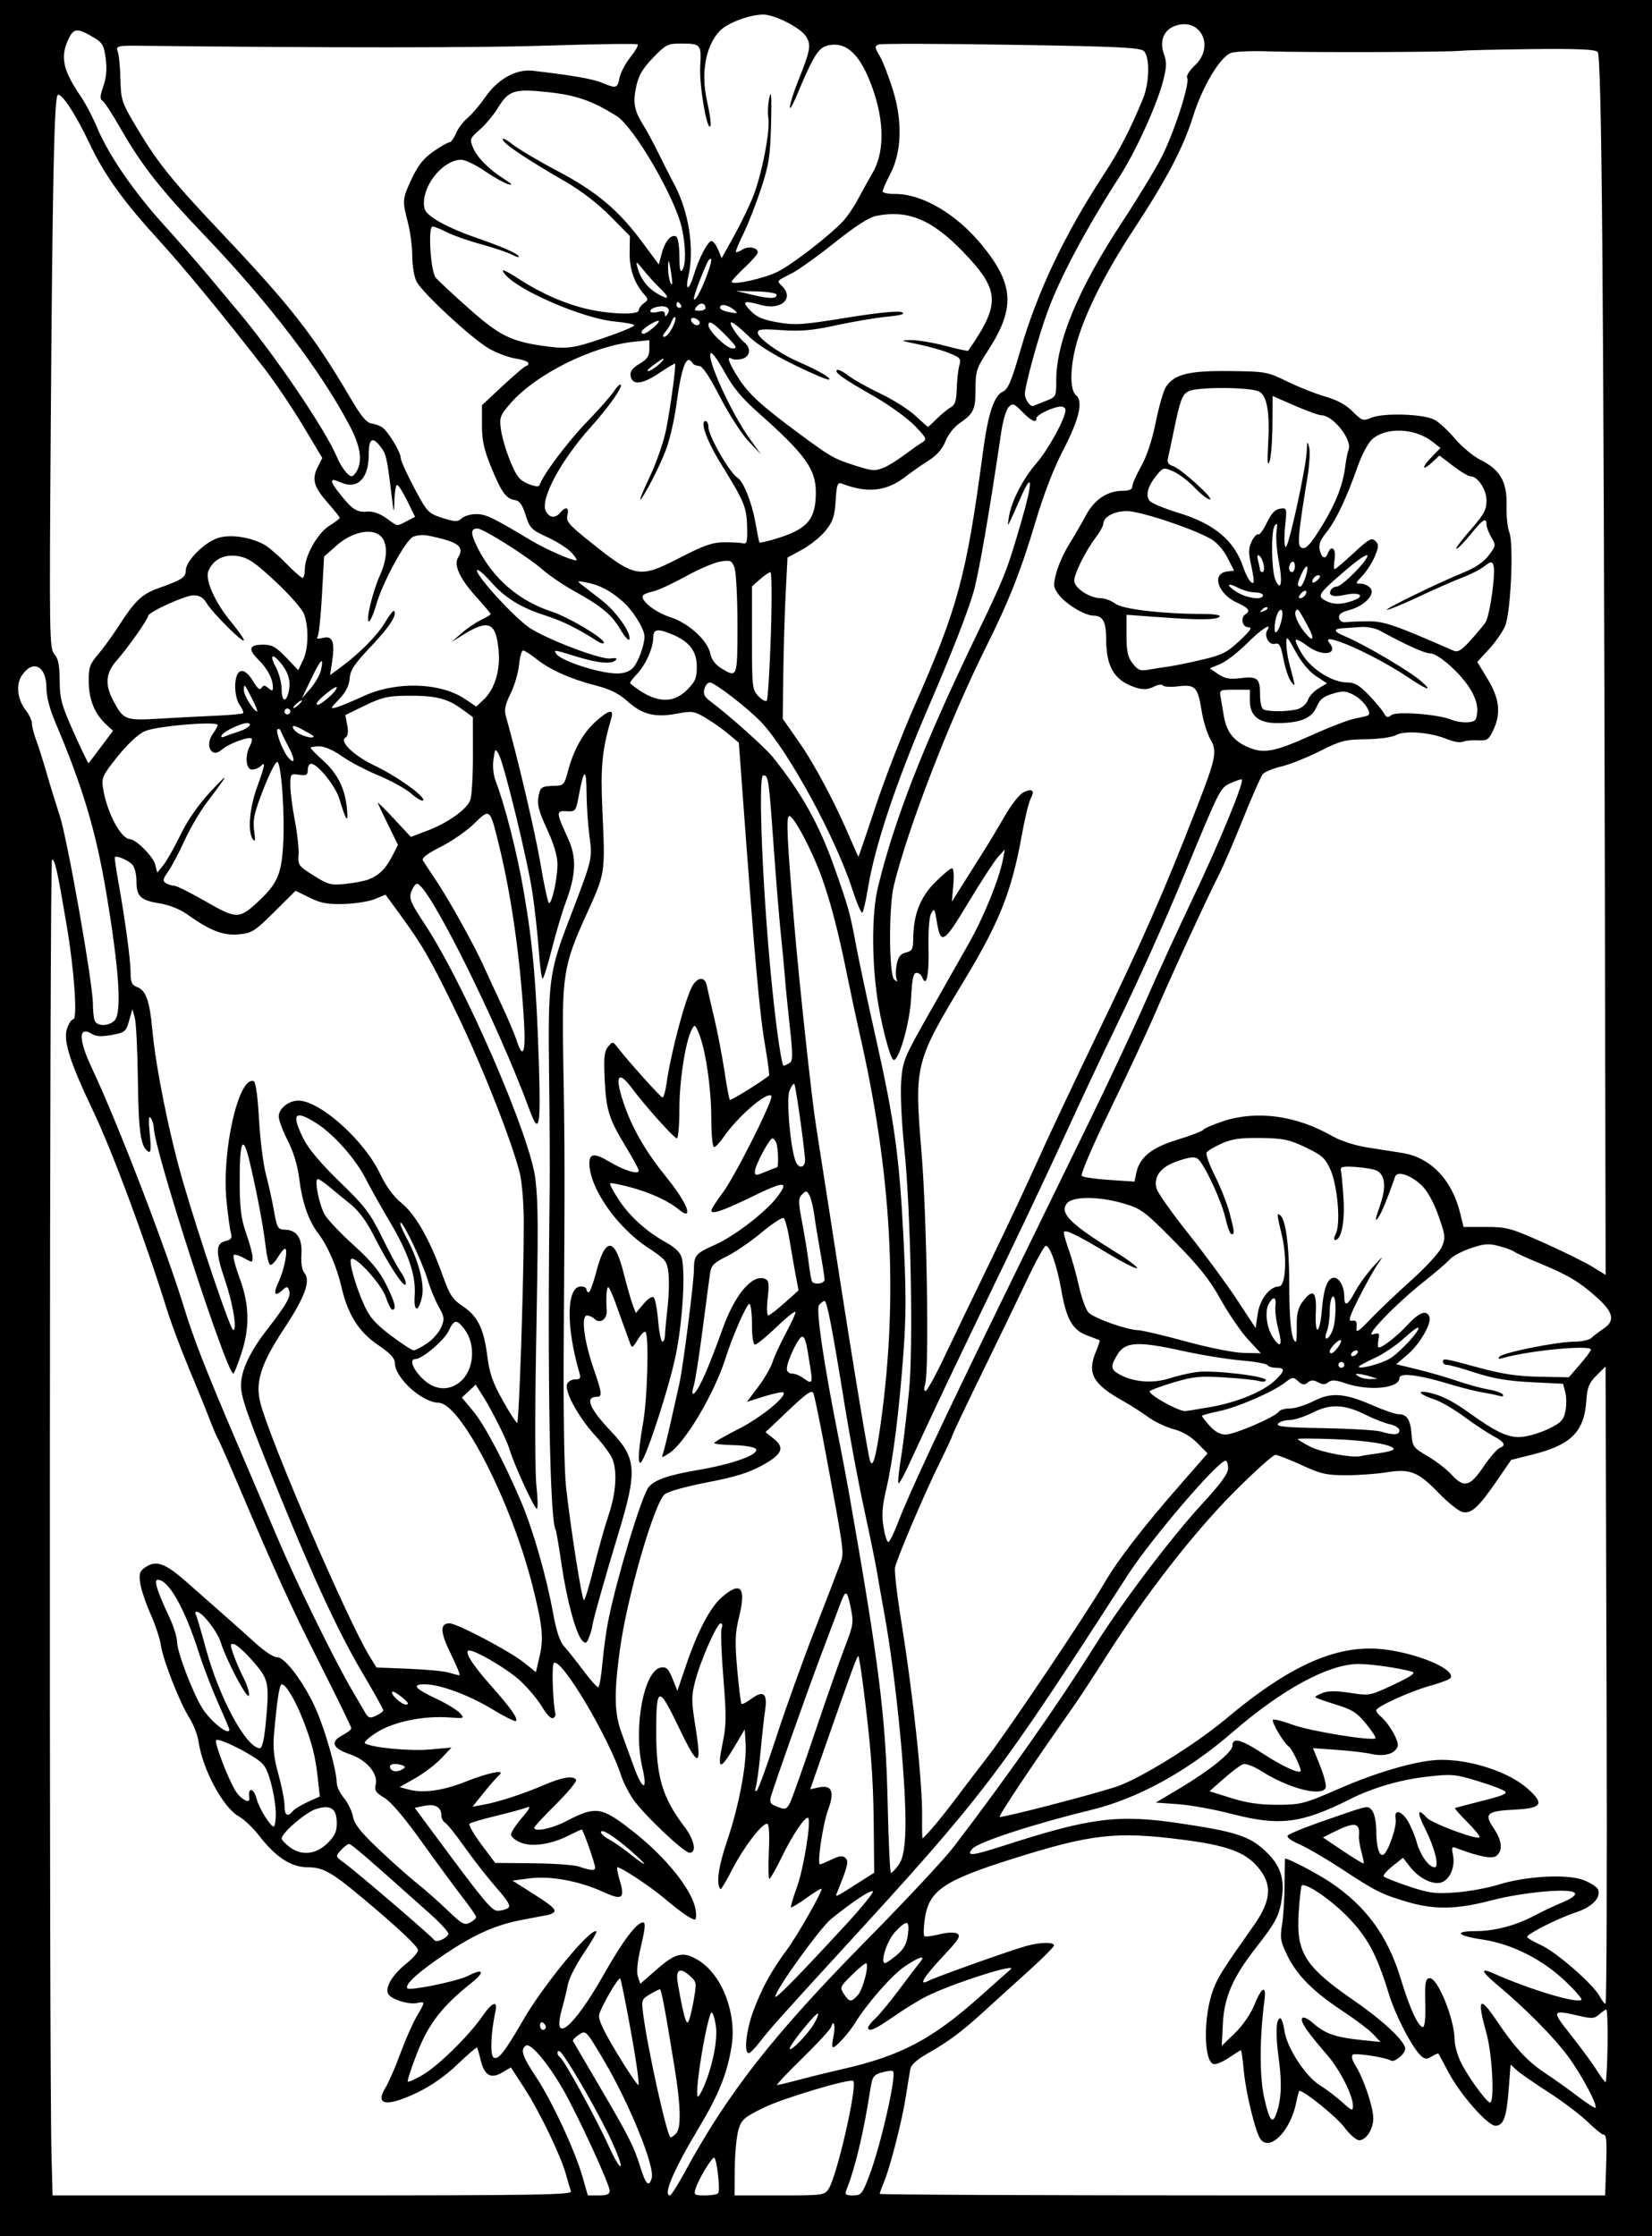
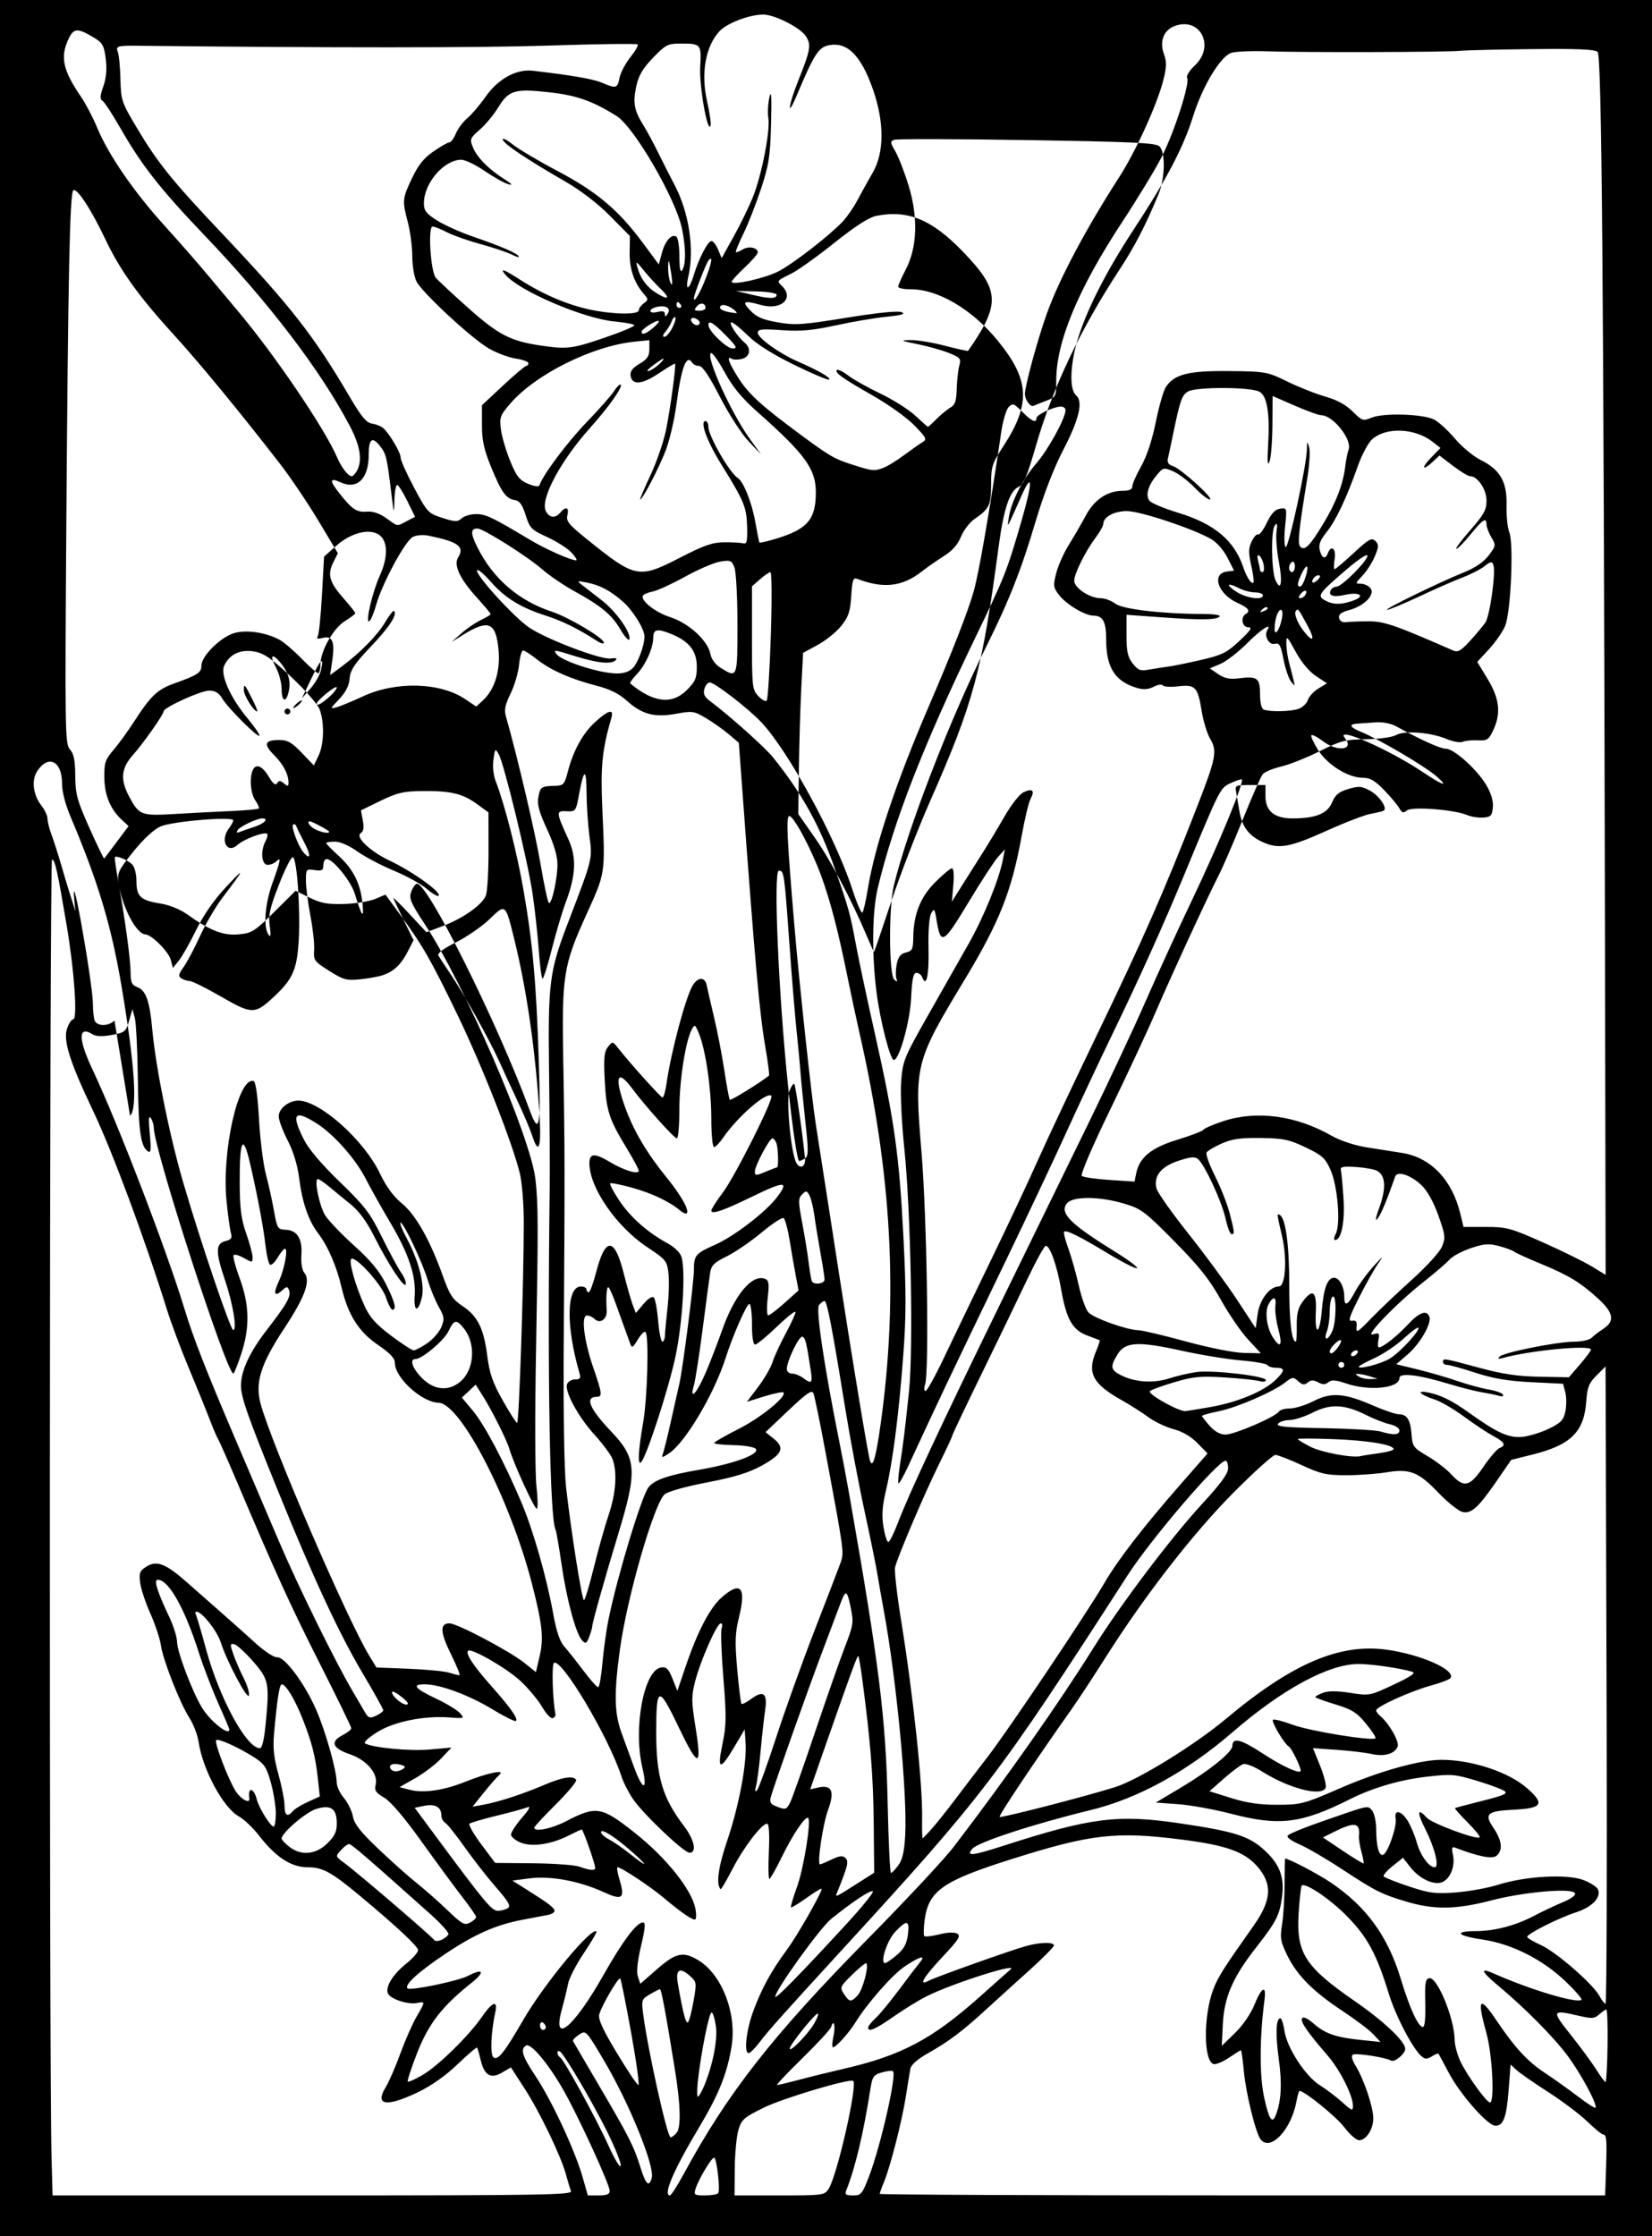
<svg xmlns="http://www.w3.org/2000/svg" viewBox="0 0 569 770" version="1.0">
-   <path d="M0 385V0h569v770H0l-.003-385zm196.66 369.57c-.3-.79-1.07-3.37-1.71-5.74-1.71-6.34-9.05-21.59-14.34-29.76l-4.64-7.16-3.01 1.77c-3.9 2.31-6.13 1.01-7.4-4.27-.51-2.15-1.07-4.09-1.24-4.32-.17-.22-3.2 2.36-6.73 5.75-4.11 3.95-9.03 7.41-13.72 9.66-10.8 5.18-14.9 4.52-11.02-1.76 1.1-1.78 3.36-7 5.04-11.6s4.19-10.3 5.58-12.68c3.09-5.28 3.09-5.29.1-4.71-3.18.6-9.24-1.43-9.98-3.36-.88-2.29 1.73-6.51 6.3-10.18 2.26-1.82 4.11-3.91 4.11-4.66 0-1.28-7.34-8.14-20-18.69-9.88-8.23-12.85-9.86-17.99-9.86-5.69 0-11.01-3.44-16.74-10.85-2.07-2.69-5.22-5.68-6.98-6.65-5.37-2.95-12.47-16.08-13.88-25.65-.35-2.39-1.78-6.12-3.17-8.29-3.31-5.16-9.12-19.97-9.83-25.06-.31-2.2-1.93-7.06-3.59-10.8-1.67-3.74-3.26-8.53-3.54-10.65-.45-3.3-.16-4.08 1.99-5.49 3.68-2.41 6.81-1.19 14.5 5.65 3.7 3.29 9.13 8.07 12.07 10.64 2.93 2.56 7.89 6.98 11.01 9.83 3.18 2.9 6.51 5.1 7.58 5 2.61-.24 9.49 8.98 13.46 18.05 3.25 7.43 7.06 20.95 7.09 25.13.01 1.3 1.12 3.67 2.48 5.28 1.35 1.61 2.75 4.48 3.11 6.39.49 2.64 2.63 5.34 9.01 11.38 4.59 4.35 10.51 9.61 13.14 11.69s7.31 6.22 10.41 9.19c4.98 4.79 5.87 5.28 7.75 4.28 1.16-.63 2.12-1.49 2.12-1.93 0-.43-2.08-3.45-4.62-6.71s-8.86-11.86-14.05-19.1c-6.01-8.41-10.71-13.94-12.98-15.28-2.91-1.72-3.45-2.53-2.97-4.44.96-3.81-3.04-8.55-8.88-10.54-5.99-2.03-6.88-4.3-2.56-6.53 1.68-.87 3.06-1.96 3.06-2.42s-4.87-10.46-10.83-22.23C99.97 552.74 95.24 542.35 81.5 510c-3.15-7.42-6.04-13.95-6.41-14.5-.38-.55-1.72-3.7-2.98-7-1.27-3.3-4.47-11.17-7.12-17.5-2.65-6.32-6.02-15.32-7.48-20-7.77-24.83-18.87-54.68-25.46-68.5-7.91-16.57-10.32-24.14-8.99-28.2.6-1.81 1.57-3.3 2.16-3.3 1.53 0 .38-16.69-2.2-32-3.22-19.1-4.08-23-5.1-23-.88 0-1.04 415.08-.17 446.75l.36 13.25h89.55c77.46 0 89.48-.19 89-1.43zm13.34-.15c0-2.19-10.89-25.86-16-34.8-5.2-9.08-11.21-16.22-12.82-15.23-2.06 1.28-1.31 3.66 3.42 10.77 5.45 8.2 13.42 25.31 16.02 34.39l1.85 6.45h3.76c2.78 0 3.77-.41 3.77-1.58zm25.42-5.67c15.17-28.01 30.73-47.89 63.64-81.25 13.01-13.2 26.25-27.37 29.4-31.5 18.32-23.96 36.17-49.37 48.13-68.5 9.38-15.01 26.72-37.98 37.49-49.66 6.42-6.97 8.92-10.39 8.92-12.25 0-1.42-.39-2.59-.87-2.59-2.63 0-25.71 26.99-33.78 39.5-45.01 69.8-49.58 75.78-98.85 129.5-19.99 21.8-24.68 27.06-27.97 31.37-1.52 2-3.17 3.63-3.65 3.63-1.75 0-.83-8.09 1.66-14.71 2.94-7.81 6.19-13.72 11.43-20.79 3.48-4.68 12.03-19.65 12.03-21.05 0-.35-2.3 1.01-5.1 3.03-2.8 2.01-5.26 3.5-5.45 3.31-.2-.2.74-3.4 2.09-7.11 2.26-6.22 4.91-22.56 3.83-23.64-.88-.88-5.22 5.51-8.99 13.21-2.08 4.27-4.05 7.75-4.38 7.75s-.41-4.27-.18-9.5c.27-6.18.05-9.5-.63-9.5-1.85 0-8.07 8.15-11.91 15.61-2.06 3.99-3.9 7.11-4.09 6.93-1.62-1.63-.81-7.62 2.26-16.65 4.04-11.88 6.81-26.5 6.36-33.55l-.31-4.83-3.5 5.91c-4.99 8.43-6.06 8.21-4.17-.83 1.36-6.52 1.4-9.47.32-22.83-.69-8.43-.96-16.1-.6-17.04.37-.94.22-1.72-.31-1.72-1.32 0-7 12.89-8.82 20-1.3 5.08-1.29 6.83.06 15.26 2.37 14.68 1.14 14.81-5.67.6-7-14.6-7.78-14.43-7.79 1.64 0 15.35 2.15 22.59 9.63 32.4 3.52 4.62 4.44 9.1 1.85 9.1-1.93 0-15.91-13.26-19.47-18.48-1.51-2.21-3.31-5.74-4-7.85-4.4-13.53-20.56-40.69-23.22-39.05-.84.52-.49 12.55.51 17.74.1.49-.33 1.08-.95 1.31s-2.27-1.53-3.67-3.91c-1.39-2.38-4.71-6.36-7.37-8.85-4.75-4.44-17.04-11.53-18.12-10.45-.95.95 1.86 5.2 7.96 12.07 6.72 7.58 9.34 11.29 8.54 12.09-.31.31-3.91-1.47-8.01-3.96-8.19-4.98-18.16-8.66-23.43-8.66-4.63 0-3.43 1.46 4.16 5.04 3.44 1.63 7.03 3.82 7.98 4.86 1.67 1.85 1.57 1.9-3.6 1.51-8.83-.66-19.18 1.45-24.96 5.1-2.81 1.77-4.68 3.48-4.15 3.81 2.43 1.5 15.46 2.75 22.3 2.13l7.5-.67-3.5 3.71c-1.93 2.05-5.95 5.11-8.94 6.82l-5.44 3.1 3.44.9c4.77 1.25 11.68.26 19.16-2.73 7.82-3.13 14.05-4.4 11.78-2.4-.83.73-3.25 3.49-5.38 6.14l-3.87 4.82 3.87-.7c5.12-.93 13.47-3.65 20.88-6.82 6.25-2.67 9.98-3.26 10.94-1.71.31.5-2.81 4.27-6.94 8.37s-7.5 7.74-7.5 8.09c0 1.59 6 .37 11-2.23 10.36-5.39 12.17-5.08 23.57 3.94 10.95 8.68 19.72 19.66 20.96 26.24.38 2.03.29 3.68-.2 3.68-1.2 0-4.83-2.53-10.83-7.56-4.74-3.97-14.54-10.44-15.82-10.44-.32 0 .01 1.98.74 4.4 1.92 6.41.94 7.12-5.67 4.09-8.23-3.77-18.25-5.61-25.35-4.67l-5.9.78 5 3.15c7.51 4.73 9.5 6.25 9.5 7.28 0 .52-1.02 1.14-2.25 1.38-1.24.25-5.18 1-8.75 1.67-9.12 1.7-16.53 4.98-26.72 11.81-9.24 6.2-14.1 10.63-12.92 11.81.9.9 17.3-2.48 20.84-4.3 5.34-2.76 5.97-1.39 1.14 2.46-10.07 8.02-14.74 14.04-18.65 24.07-2.03 5.18-3.48 9.62-3.23 9.87s2.57-.8 5.16-2.31c5.38-3.16 15.91-13.49 20.42-20.05 3.49-5.07 5.49-5.8 4.59-1.69-1.57 7.16-1.87 14.99-.61 15.77 1.56.97 3.81-1.88 10.07-12.72 7.14-12.4 23.65-32.38 25.35-30.69.22.22-1.75 3.59-4.37 7.49s-5.05 8.62-5.4 10.5c-.36 1.87-1.33 5.86-2.16 8.86-3.47 12.55 4.08 6.3 14.38-11.91 6.61-11.68 11.39-18.05 13.57-18.05.95 0 .79 1.95-.66 8.09-1.25 5.28-1.63 8.94-1.09 10.56l.83 2.48 5.79-5.06c6.49-5.68 9.07-6.22 14.31-2.98 8.08 4.99 13.16 18.24 11.34 29.54-1.52 9.46-4.4 16.61-11.32 28.16-8.65 14.44-12.4 23.23-9.91 23.21.41-.01 2.51-3.27 4.67-7.25zm11.96 6.44c.75-1.22-.54-12.19-1.43-12.19-.91 0-5.41 7.56-6.39 10.75-.64 2.08-.39 2.25 3.31 2.25 2.21 0 4.24-.36 4.51-.81zm38.02-1.44c2.93-4.52 10.04-35.76 8.47-37.17-1.07-.96-24.25 5.96-30.79 9.19-6.9 3.4-7.69 4.1-8.76 7.73-.64 2.2-1.2 8.17-1.25 13.25L253 756h15.47c14.96 0 15.53-.07 16.93-2.25zm13.99-4.5c3.98-10.44 9.49-34.69 8.19-36-.3-.3-2.01-.13-3.8.39-2.94.84-3.32 1.4-4.02 5.9-2.32 14.93-5.21 27.05-8.28 34.71-.57 1.44-.15 1.75 2.32 1.75 2.81 0 3.2-.47 5.59-6.75zm253.79-2.77c.33-9.83.17-11.48-1.09-11.48-.4 0-2.86-2.03-5.45-4.51-2.59-2.49-8.63-7.03-13.43-10.11-4.79-3.07-9.66-6.45-10.81-7.51l-2.1-1.93-.67 8.62c-.73 9.58-1.79 12.44-4.58 12.44-2.63 0-12.17-10.84-16.08-18.29-1.8-3.41-3.39-6.35-3.52-6.52-.14-.18-1.17.24-2.27.93-1.61 1.01-2.32 1.01-3.51.02-2.99-2.48-8.92-13.79-11.33-21.61-4.21-13.67-7.33-19.46-14.34-26.62-5.84-5.96-14.46-11.78-15.66-10.58-.25.25-.72 4.47-1.04 9.38-.89 13.74 2.14 18.52 19.2 30.3 10.09 6.96 17.5 13.96 17.5 16.52 0 1.7-3.71 4.78-4.88 4.05-1.77-1.1-12.11-2.7-13.17-2.05-.63.4-.25 1.88 1.03 3.95 2.79 4.51 6.02 14.15 6.02 17.96 0 3.76-2.45 7.56-4.87 7.56-.97 0-3.27-2.01-5.12-4.47-2.64-3.54-13.72-12.53-15.43-12.53-.2 0-.67 1.68-1.06 3.72-1.82 9.69-8.91 17.21-12.29 13.03-1.7-2.08-5.09-15.8-5.81-23.5-.37-3.98-.83-7.25-1.01-7.25s-2.01 1.15-4.06 2.54c-2.06 1.4-4.43 2.4-5.27 2.24-3.56-.68-3.68-16.56-.18-25.75 1.59-4.21 3.55-7.29 13.87-21.89 6.25-8.83 6.58-14.39 1.22-20.49-4.39-5-10.75-7.25-25.95-9.18-22.72-2.89-31.27-1.91-58.54 6.7-23.67 7.47-28.64 10.92-30 20.81-.39 2.84-.45 5.41-.14 5.72s2.62.04 5.14-.59c2.82-.71 5.2-.81 6.19-.26 1.35.76.51 2.08-5.04 7.99-6.63 7.06-8.47 10.21-4.82 8.25 2.43-1.3 28.58-10.61 33.67-11.99 4.92-1.33 9.5-1.41 9.5-.16 0 .51-3.92 4.45-8.7 8.75s-11.42 10.32-14.75 13.37c-8 7.35-12.85 11-19.81 14.91-3.66 2.06-5.9 4.01-6.17 5.38-.22 1.19-.94 5.53-1.58 9.65-1.31 8.4-5.38 24.29-7.56 29.51-.79 1.89-1.43 3.67-1.43 3.96s56.22.53 124.93.53h124.93l.32-9.52zm-328.72 3.63c1.23-3.86-7.61-25.65-16.49-40.66-6.14-10.37-6.15-10.38-8.55-8.8-1.32.86-2.25 1.86-2.06 2.21.19.36 4.18 7.17 8.86 15.14 10.46 17.82 12.06 20.98 14.34 28.25 1.89 6.03 2.9 7.03 3.9 3.86zm-15.42-16.22c-5.21-10.46-14.7-26.55-16.2-27.48-.46-.29-.84-.07-.84.48s.41 1.25.91 1.56c1.38.86 12.41 20.96 16.74 30.53 2.1 4.66 3.97 7.72 4.15 6.8s-1.96-6.27-4.76-11.89zm24 .56c1.59-1.92 1.38-9.71-.61-21.95-3.21-19.84-4.64-27.5-5.12-27.5-.28 0-1.84.79-3.47 1.75-2.83 1.67-2.93 1.98-2.32 6.75 1.6 12.37 8.3 42.5 9.45 42.5.43 0 1.36-.7 2.07-1.55zm206.42-6.2c1.84-4.74 2.16-10.73 1.01-19.06-1.21-8.79-1.01-14.19.53-14.19.42 0 1.07 1.99 1.43 4.43.88 5.83 7.27 15.61 12.19 18.65 2.13 1.31 5.56 3.91 7.63 5.77 3.39 3.06 3.75 3.19 3.75 1.3 0-3.56-4.48-12.42-8.8-17.41-6.98-8.07-9.4-11.6-8.71-12.73.42-.67 1.9.01 4 1.85 3.94 3.46 7.68 4.74 16.5 5.64l6.5.66-2.5-2.67c-1.37-1.47-6.1-5.05-10.5-7.95-10.19-6.72-15.73-12.29-19.1-19.16-2.35-4.82-2.56-6.05-1.81-10.66.46-2.87.86-9.15.88-13.97.02-4.81.09-8.75.16-8.75 1.29.01 11.34 5.28 15.78 8.29 12.28 8.31 19.63 18.45 24.09 33.21 3.03 10.02 6.01 16.5 7.59 16.5.66 0 .96-3.04.83-8.25-.19-6.88.04-8.3 1.38-8.56 2.74-.53 8.68 13.92 8.73 21.25.01 1.68.87 4.93 1.91 7.22 2.1 4.63 9.06 14.34 10.28 14.34 1.63 0 .79-16.54-1.21-23.75-3.37-12.14-2.48-13.29 3.44-4.5 6.29 9.34 10.72 14.15 16.56 17.99 3.02 1.99 8.11 5.61 11.31 8.05 3.19 2.43 5.99 4.25 6.21 4.03.85-.86-4.84-11.5-9.56-17.86-4.86-6.56-14.71-16.49-24.21-24.42-5.54-4.62-6.09-6.1-1.5-4.06 12.67 5.65 29.04 10.56 30.46 9.14.31-.3-2.17-3.15-5.5-6.33-7.92-7.57-18.51-12.9-28.59-14.4-8.78-1.3-10.06-2.88-2.37-2.9 6.57-.01 13.77-1.91 20.25-5.33 2.75-1.45 7.16-3.54 9.81-4.64 3.04-1.26 4.56-2.42 4.11-3.14-1.13-1.83-17.66-.37-28.8 2.54-11.99 3.14-19.63 3.26-29.01.47-8.8-2.61-10.75-3.59-22.61-11.38-5.23-3.44-11.72-7.21-14.43-8.4-2.96-1.29-4.56-2.51-4-3.05.97-.94 7.82-3.57 20.35-7.81 7.12-2.41 7.47-2.43 8.75-.69.73 1.01 1.33 3.88 1.34 6.39.02 5.83.94 9.24 2.36 8.76 1.63-.54 4.85-9.78 4.34-12.44-.64-3.36 1.97-2.84 4.2.83 1.03 1.7 2.43 5.04 3.09 7.43 1.23 4.39 4.19 8.47 6.15 8.47 1.69 0 .05-6.65-3.25-13.18-2.95-5.86-2.72-7.48.56-3.86 1.77 1.96 17.22 7.69 18.17 6.74.28-.27-1.59-2.6-4.16-5.17s-4.51-4.77-4.32-4.89 2.6-.78 5.35-1.47c11.03-2.77 12.53-3.3 11.98-4.19-.32-.52-4.47-2.13-9.22-3.58-8.14-2.48-9.18-2.57-17.7-1.6-9.31 1.06-18.65 3.78-26.56 7.75-16.87 8.45-24.29 9.36-41 5.02-5.78-1.5-13.97-2.98-18.2-3.29l-7.7-.55 8.38-5c10.22-6.09 17.98-12.37 18-14.56.03-3.01 2.98-2.25 10.58 2.74 6.7 4.4 12.94 7.21 12.94 5.82 0-1.32-3.1-7.67-4.03-8.24-1.67-1.03-6.18-8.61-5.52-9.27.33-.33 3.4.45 6.82 1.72 5.8 2.16 27.44 5.69 28.48 4.64.26-.26-1.21-2.52-3.27-5.03-3.16-3.86-4.81-4.89-10.61-6.65-3.78-1.15-6.87-2.28-6.87-2.52 0-.23 1.21-.89 2.69-1.45 1.84-.7 4.81-.69 9.39.02 6.63 1.03 6.77 1 14.95-2.84 6.02-2.83 7.74-4.03 6.36-4.44-4.25-1.25-14.05-2.67-18.46-2.67-10.27 0-26.31 8.68-43.43 23.51-15.73 13.61-32.63 22.87-49 26.84-19.47 4.72-38.74 11.03-40.63 13.31-2.19 2.64-.09 2.43 10.76-1.07 30.14-9.72 39.39-10.89 60.91-7.69 18.78 2.79 23.7 4.36 29 9.25 5.27 4.86 6.92 9.29 6.02 16.12-.84 6.29-1.99 8.51-9.04 17.52-7.92 10.13-10.87 16.95-11.34 26.21l-.37 7.5 4.54-4.4c2.67-2.59 5.44-6.61 6.71-9.75 2.52-6.22 4.17-6.97 3.46-1.6-1.7 13-1.74 26.17-.1 33.57 1.71 7.68 2.77 9.23 4.04 5.93zm-196.93-9.98c3.01-7.2 4.73-16.06 4.02-20.75-.37-2.48-1.03-4.52-1.47-4.52-.84 0-3.6 13.72-4.67 23.25-.35 3.17-.37 5.75-.04 5.75s1.3-1.68 2.16-3.73zm-25.16-18.38c-1.8-9.96-3.48-18.33-3.75-18.59-.6-.6-6.45 9.43-7.23 12.4-.42 1.59 1.27 5.28 6.08 13.25 3.66 6.08 7 11.05 7.41 11.05.42 0-.71-8.15-2.51-18.11zm58.06 16.24c3.89-1.04 10.44-2.65 14.57-3.59 20.43-4.65 31.03-10.26 47.89-25.33 5.29-4.72 9.79-8.72 10.02-8.89 3.86-2.91-20.04 4.69-28.95 9.2-2.64 1.34-7.7 4.47-11.27 6.96-6.27 4.38-8.69 5.41-8.69 3.7 0-.46 1.17-1.92 2.61-3.25 1.43-1.33 5.11-5.8 8.18-9.93 3.06-4.12 6.23-8.28 7.04-9.25 2.24-2.65.04-2.09-5.08 1.3-4.31 2.85-12.97 12.68-17.16 19.45-2.18 3.54-6.67 8.5-7.67 8.5-.39 0-.33-1.67.13-3.72.81-3.59.15-6.32-.79-3.28-.25.83-4.71 5.67-9.91 10.75-5.2 5.09-9.12 9.25-8.71 9.25.4 0 3.91-.84 7.79-1.87zm278.26-11.63c.1-6.87-.09-12.5-.42-12.5-.34 0-1.44.76-2.46 1.67-1.6 1.45-2.51 1.52-6.9.5-9.53-2.2-9.64-1.95-2.86 6.58 3.38 4.27 7.34 9.65 8.8 11.97 1.45 2.32 2.87 4.23 3.15 4.25.27.01.58-5.6.69-12.47zm-273.51-7.3c1.13-1.81 1.82-3.52 1.55-3.8-.59-.59-9.71 10.7-9.73 12.04-.01 1.42 5.86-4.49 8.18-8.24zm-92.18.86c0-.51-.45-1.22-1-1.56s-1 .09-1 .95c0 .85.45 1.55 1 1.55s1-.42 1-.94zm50.89-9.06c1.11-6.38 1.09-6.54-1.45-8.76-3.35-2.93-4.79-1.98-4 2.63 1.78 10.28 2.82 14.27 3.53 13.49.44-.47 1.3-3.78 1.92-7.36zm314.48-98.75c-.16-54.86-.31-104.24-.33-109.73l-.04-9.98-3.12 3.12c-2.6 2.6-3.18 4.05-3.51 8.8-.73 10.57-5.28 15.11-18.41 18.39l-7.46 1.87-4.64 6.75c-6.61 9.64-9.12 11.94-12.17 11.17-1.38-.34-5.08-3.31-8.24-6.6-6.95-7.23-9.84-8.37-17.95-7.03-3.3.54-9.52.99-13.82.99-6.83 0-8.77-.44-15.39-3.5-4.17-1.92-8.23-3.5-9.03-3.5s-7.17 5.74-14.17 12.75c-13.85 13.9-30.51 35.29-43.93 56.43-4.41 6.96-9.73 15.05-11.8 17.99-12.96 18.34-25.47 37.06-25.05 37.48.47.47 29.83-7.1 39.81-10.26 7.95-2.51 27.4-14.51 38.12-23.49 22.66-19 39.11-26.08 55.36-23.82 11.81 1.64 23.75 6.93 22.01 9.74-.31.5-3.38 1.68-6.84 2.63-6.94 1.9-18.77 7.27-18.77 8.52 0 .43.62 1.3 1.38 1.93 3.07 2.55 6.66 8.84 6.01 10.53-.97 2.52-4.57 3.55-9.01 2.56-2.13-.48-7.54-1.12-12.02-1.43l-8.13-.57 2.46 6.09c1.35 3.35 2.21 6.73 1.91 7.51-1.24 3.23-12.63.32-22-5.62-2.72-1.73-5.51-2.79-6.45-2.47-.91.31-3.88 2.54-6.61 4.95l-4.96 4.37 7.46 2.34c5.39 1.69 9.81 2.33 15.96 2.32 8.11-.02 9.08-.27 21.5-5.67 13.46-5.86 27.51-9.81 34.94-9.81 10.58 0 23.31 4.24 29.65 9.87 6.01 5.33 5.1 6.81-4.49 7.29-9.5.48-10.53 1.39-7.17 6.35 2.92 4.29 3.28 7.66 1.01 9.54-1.46 1.21-6.22.27-14.31-2.82-1.04-.4-1.2.17-.7 2.45.81 3.7-.69 7.86-3.36 9.29-2.81 1.5-8.01-.8-11.29-4.98l-2.55-3.26-3.55 2.84c-1.96 1.56-3.35 3.16-3.11 3.55.25.4 4.12 1.95 8.6 3.44 7.17 2.39 9.13 2.64 16.24 2.11 4.45-.34 11.01-1.53 14.59-2.65 9.53-3 23.72-3.78 29.38-1.62 2.44.94 4.72 2.42 5.05 3.29 1.07 2.78-2.12 6.05-7.64 7.84-5.92 1.92-16.79 7.38-16.79 8.44 0 .37 2.14 1.65 4.76 2.83 5.26 2.38 17.95 13.43 20.16 17.56.78 1.45 1.71 2.64 2.08 2.64.36 0 .53-44.88.37-99.75zm-257.9 96.78c1.69-1.86 3.86-10.02 2.92-10.96-.24-.24-2.42 1.51-4.84 3.89-4.24 4.16-4.35 4.42-2.87 6.68 1.88 2.87 2.5 2.92 4.79.39zm-4.08-24.33c5.44-5.91 9.6-11.03 9.25-11.39-.66-.66-6.86 3.43-14.35 9.47-3.86 3.11-19.33 24.63-19.26 26.79.03 1 8.51-7.65 24.36-24.87zm17.46 10.55c2.46-2.06 3.42-3.81 3.85-7 .67-5.1-.29-5.32-4.38-1-2.81 2.98-5.32 10.75-3.47 10.75.4 0 2.2-1.23 4-2.75zm-154.4-7.16c.3-.5-2.48-3.62-6.2-6.94-22.27-19.9-27.2-24.15-28.02-24.15-.51 0-1.78.96-2.83 2.13-1.89 2.11-1.88 2.15 1.02 4.25 4.31 3.13 30.33 25.42 31.07 26.61.66 1.07 3.88-.16 4.96-1.9zm20.46-9.01c1.12-.71.25-2.23-4.11-7.24-3.04-3.48-7.9-9.71-10.81-13.84-2.91-4.12-5.9-7.86-6.64-8.3s-1.35-1.62-1.35-2.62c0-2.81-2.15-4-5.85-3.24l-3.32.68 7.83 10.57c16.33 22.03 18.74 24.91 20.81 24.9 1.12-.01 2.66-.42 3.44-.91zm120.89-8.83l5.3-3.37-.17-17.36c-.16-15.93-1.1-27.75-3.89-48.93-.57-4.35-1.2-8.07-1.39-8.27-.36-.36-2.05 4.24-11.59 31.51l-5 14.32 2.81-.62c4.66-1.02 5.69 1.34 3.35 7.68-1.82 4.96-3.88 18.79-2.78 18.79.27 0 2.08-.76 4.03-1.69 2.76-1.31 3.81-1.42 4.75-.48 1.17 1.17.81 2.66-2.79 11.59-.86 2.14-1.24 2.3 7.37-3.17zm13.64-5.97c1.41-1.93 2.05-4.79 2.35-10.46.73-14.17-3.02-53.49-7.34-76.97-.85-4.59-1.9-10.6-2.35-13.35s-2.43-12.42-4.4-21.5c-1.97-9.07-4.97-25.05-6.66-35.5-4.43-27.4-6.19-36.5-7.04-36.5-.42 0-1.28.63-1.91 1.4-1.15 1.38 1.73 20.8 6.91 46.6 1.05 5.23 2.62 13.55 3.49 18.5 10.34 58.87 12.6 76.99 13.24 106.25.29 13.34.81 24.24 1.15 24.22.34-.01 1.49-1.23 2.56-2.69zM205 643.2c0-1.36-4.16-13.2-4.63-13.2-.25 0-2.25.92-4.44 2.04-6.06 3.09-12.75 4.07-16.67 2.43-1.79-.75-3.26-1.98-3.26-2.73 0-.76 1.68-3.35 3.75-5.76 2.69-3.14 3.18-4.15 1.75-3.58-1.1.44-5.83 1.73-10.5 2.86-4.68 1.14-8.85 2.37-9.28 2.73-.42.36 1.39 3.55 4.03 7.09l4.8 6.42 12.98.12c7.13.06 14.32.59 15.97 1.16 3.77 1.32 5.5 1.45 5.5.42zm12.54-5.64c-5.81-5.12-10.54-8.1-10.54-6.64 0 .57 1.23 1.68 2.75 2.46 1.51.79 4.77 3.05 7.25 5.02 6.22 4.95 6.54 4.45.54-.84zm251.37.1c-.56-2.05-.95-4.5-.85-5.44.47-4.73-1.47-4.99-8.99-1.21l-3.42 1.72 6.87 4.61c3.78 2.53 6.99 4.48 7.15 4.33.15-.15-.19-1.96-.76-4.01zm-356.21-2.85c2.55-2.48 3.3-4.03 3.3-6.88 0-5.15-1.96-6.55-7.04-5.03-3.54 1.06-11.96 8.26-11.96 10.23 0 .4 1.18 1.66 2.63 2.8 4.04 3.18 9.08 2.75 13.07-1.12zm208.45-5.33c1.71-1.94 5.2-6.33 7.77-9.75s7.63-10.05 11.24-14.73c7.18-9.3 34.26-49.63 40.29-60 4.54-7.8 13.35-19.22 26.07-33.75l9.4-10.75-3.49-3.56c-2.24-2.3-5.17-4.01-8.21-4.8-2.6-.68-6.52-2.55-8.72-4.16s-6.23-4.18-8.95-5.7c-10.23-5.74-12.19-9.41-9.04-16.96.83-1.99 1.4-3.7 1.25-3.79-.14-.1-2.04-.83-4.22-1.62-5.11-1.88-7.22-5.56-9-15.66-1.49-8.49-3.86-15.25-5.34-15.25-.5 0-3.41 5.29-6.48 11.75-3.06 6.47-10.11 21.04-15.65 32.39-5.54 11.34-10.07 20.89-10.07 21.21s-2.07 4.76-4.59 9.87c-4.99 10.09-14.3 31.94-15.12 35.49-.28 1.22.64 9.32 2.04 18 4.26 26.47 7.49 56.8 7.28 68.55-.06 3.71.01 6.75.17 6.75.15-.01 1.67-1.59 3.37-3.53zM95 624.49c0-2.48-.77-7.28-1.71-10.65-1.48-5.33-2.25-6.49-5.85-8.77-5.34-3.39-12.31-6.53-12.99-5.85-.72.72 4.07 13.27 6.64 17.44 1.8 2.91 5.12 4.71 4.79 2.59-.63-3.99 1.53-3.72 2.54.31.75 2.99 4.72 9.41 5.83 9.43.41.01.75-2.02.75-4.5zm5.87-.83c.61-.74 2.95-2.18 5.2-3.19l4.08-1.84-.66-6.06c-.83-7.72-2.03-12.45-5.22-20.57-2.65-6.73-5.82-12-7.21-12-.81 0-1.6 5.02-2.67 17-.44 4.93-.08 8.31 1.51 13.98 1.15 4.12 2.1 8.96 2.1 10.75 0 3.46 1.02 4.15 2.87 1.93zm171.23-2.84c.64-1.21 4.43-11.9 8.42-23.75 3.99-11.86 8.69-25.28 10.44-29.81 3.01-7.81 3.12-8.55 2.02-13.83-1.25-6.01-1.7-6.15-3.55-1.16-.66 1.78-3.49 9.31-6.3 16.73-5.04 13.37-16.4 45.41-17.63 49.76-.5 1.75-.12 2.47 1.68 3.19 3.35 1.34 3.63 1.28 4.92-1.13zm-4.77-22.51c3.07-9.46 9.05-26.11 13.28-37s8.23-21.28 8.88-23.09c1.29-3.61 1.29-3.59-5.07-37.72-1.94-10.45-3.85-19.75-4.23-20.66-.56-1.35-2.2-.24-8.61 5.83l-7.91 7.5 2.78 2.21c3.99 3.19 3.02 5.41-4.06 9.3-4.54 2.49-9.41 3.98-18.89 5.8-7.43 1.43-13.53 3.15-14.59 4.11-3.66 3.3-12.89 35.28-15.36 53.2-2.11 15.34-1.98 22.09.55 28.99 1.16 3.15 3.07 8.39 4.25 11.65 2.99 8.24 4.83 8.48 2.92.37-3.24-13.75.5-33.77 6.46-34.61 1.8-.26 2.55.48 3.91 3.87l1.67 4.19 2.84-8.37c4.06-11.99 8.36-20.24 12.4-23.79 6.56-5.76 8.52-3.6 6.02 6.67-1.39 5.69-1.49 8.53-.64 18.13.56 6.27 1.22 11.6 1.46 11.84.25.25 1.79-.54 3.43-1.76 4.14-3.05 5.58-1.85 4.72 3.92-.38 2.54-1.08 8.89-1.56 14.11-.48 5.23-1.19 10.63-1.57 12-.46 1.68-.35 2.17.32 1.5.56-.55 3.52-8.73 6.6-18.19zm-128.5 10.82c1-.64.77-1-.92-1.44-2.57-.67-4.22.01-3.37 1.38.71 1.15 2.53 1.18 4.29.06zm-47.34-15.38c1.37-14.2 1.13-15.39-4.34-21.66-2.68-3.07-5.6-5.73-6.49-5.91-1.46-.28-1.48.08-.24 3.6.76 2.16 2.35 5.82 3.54 8.15 1.18 2.32 1.99 4.98 1.79 5.9-.41 1.87-7.7-11.86-9.73-18.33-1.21-3.82-6.47-10.5-8.28-10.5-.47 0-.63.38-.34.85.29.46 1.89 5.87 3.56 12.02C75.56 584.79 84.91 602 89.5 602c.77 0 1.48-2.91 1.99-8.25zM79 595.55c0-.25-1.76-4.42-3.92-9.25-2.15-4.84-5.13-12.62-6.62-17.3-4.85-15.19-10.38-25-14.11-25-1.47 0-.27 3.88 4.04 13 1.42 3.03 2.59 6.82 2.6 8.42.01 3.37 5.34 17.39 8.63 22.71 2.9 4.69 9.38 9.81 9.38 7.42zm53-6.63c0-.42-3.11-6-6.91-12.41-8.26-13.91-16.87-32.42-29.16-62.66C85.34 487.79 83 481.13 83 477.16c0-5.14 2.93-11.47 8.87-19.16 7-9.05 8.47-11.67 7.68-13.71-.53-1.4-.78-1.39-2.4.08-2.66 2.4-3.12 1.1-1.12-3.14 1.92-4.07 3.27-11.23 2.12-11.23-.4 0-1.52 1.36-2.5 3.02s-2.18 2.78-2.65 2.49c-.47-.3-1.15-3.12-1.51-6.27-.76-6.67-2.77-17.4-5.39-28.74-2.42-10.42-3.61-8.06-3.54 7 .04 8.68.51 12.33 2.24 17.26 1.21 3.44 2.2 7.13 2.2 8.2 0 1.87-.12 1.88-2.94.27-1.61-.93-3.22-1.4-3.58-1.05-.35.36.58 3.95 2.07 7.99 3.4 9.21 3.55 17.02.49 26.2-1.21 3.65-2.41 6.63-2.66 6.63-2.33 0-27.34-77.2-27.4-84.58-.01-1.06-.48-2.59-1.04-3.42-.73-1.05-.83.54-.36 5.39.52 5.22.39 6.72-.51 6.16-2.62-1.62-3.36-6.74-3.58-24.55-.13-10.17-.6-19.85-1.06-21.5l-.82-3-1.15 4c-1.07 3.75-1.44 4.06-5.97 4.89-3.31.61-5.39.53-6.64-.25-4.96-3.09-4.97 1.6-.02 12.08 8.74 18.52 25.47 62.02 31.64 82.28 3.16 10.36 7.39 21.19 17.84 45.64 4.09 9.55 10.68 25.01 14.66 34.36 6.59 15.48 19.63 42 25.57 52 1.31 2.2 3.08 5.23 3.93 6.73 1.39 2.43 1.82 2.6 4.04 1.59 1.37-.63 2.49-1.48 2.49-1.9zm6.54-4.41c-1.63-1.33-3.17-2.21-3.41-1.97-.81.81 3.13 4.47 4.77 4.43 1.1-.03.68-.79-1.36-2.46zm68.95-11.76c.39-4.53 1.34-11.4 2.13-15.25 2.98-14.61 11.34-42.2 13.72-45.31 1.98-2.58 6.76-4.24 17.42-6.06 12.13-2.07 21.28-5.48 19.49-7.27-.61-.61-4.06-1.16-7.67-1.23s-6.57-.4-6.57-.73c-.01-.33 3.76-2.51 8.37-4.83 7.65-3.87 16.75-11.26 15.45-12.57-.29-.29-3.25.31-6.56 1.34l-6.02 1.88 3.87-5.11c2.13-2.81 4.37-6.68 4.98-8.61.61-1.92 2.64-6.32 4.5-9.78 1.87-3.46 3.4-6.79 3.4-7.41s-2.89 1.65-6.42 5.04c-3.52 3.38-6.9 6.15-7.5 6.15-.67 0-1.08-2.62-1.08-7 0-3.85-.41-7-.91-7-.91 0-5.76 11.04-8.12 18.5-3.95 12.45-13.94 29.29-19.57 32.98-2.4 1.57-2.64 1.59-2.08.14.34-.9 1.56-5.8 2.69-10.88 1.14-5.08 2.48-11.04 2.98-13.24 1.26-5.59 5-34.86 5.02-39.31.02-4.96.56-5.58 7.36-8.59 6.45-2.85 17.31-11.18 21.17-16.23 4.4-5.78 2.84-5.82-8.6-.25-9.73 4.74-13.94 6.18-13.94 4.77 0-.53 1.77-3.32 3.93-6.18 4.25-5.63 17.69-32.41 16.75-33.36-1.57-1.56-11.66 7.2-16.59 14.4-1.23 1.79-2.65 3.25-3.16 3.25s-.93-4.38-.93-9.75c-.01-10.36-1.93-23.63-4.25-29.31-1.32-3.22-1.48-3.31-2.49-1.42-2.15 4.01-4.26 17.6-4.26 27.44 0 5.53-.39 10.04-.86 10.04-.93 0-10.98-11.21-15.46-17.25-5.14-6.91-6.17-3.93-2.31 6.7 2.89 7.95 7.47 15.71 14.14 23.9 5.04 6.19 8.02 11.46 7.03 12.44-.29.3-1.32-.13-2.29-.95-3.62-3.07-9.67-5.94-16.53-7.85-3.9-1.07-7.3-1.75-7.55-1.49-.26.26 1.13 2.9 3.1 5.86 3.83 5.76 9.59 10.89 16.51 14.69 2.65 1.46 4.55 3.33 4.99 4.91 1.4 5.02.33 22.5-2.09 34.04-2.24 10.76-9.89 34.34-11.82 36.45-1.3 1.44-1.05-3.86.64-13.45 1.5-8.53 2.08-30.08.83-31.33-.36-.36-1.55.8-2.64 2.59-1.81 2.97-2.04 3.07-2.7 1.24-.85-2.38-2.61-7.25-4.97-13.77-.95-2.62-2.02-5.06-2.38-5.41-.67-.67-.99 3.13-.67 7.94.2 3.04-2.34 4.77-4.24 2.88-.62-.63-1.78-1.14-2.57-1.14-2.09 0-1 8.73 2.25 18.15 2.98 8.65 3.12 9.85 1.15 9.85-4.24 0-2.54 4.07 5.01 12 8.69 9.14 8.99 13.46 2.44 35-4.65 15.31-9.01 30.78-9.01 31.98 0 .49-.47 2.13-1.04 3.63-.9 2.35-1.24 2.54-2.42 1.32-2.16-2.25-5.32-13.88-7.11-26.16-.91-6.2-1.82-11.56-2.04-11.92-2.02-3.37-2.88-52.51-2.06-117.85.08-6.32-.02-24.1-.21-39.5-.4-31.28.06-34.88 6.59-51.95 8.5-22.2 8.35-21.6 7.31-29.66-.53-4.06-.97-10.72-.99-14.8-.04-8.66-.91-8.6-2.53.17-1.14 6.17-1.18 6.24-4.36 6.09-3.69-.17-3.67.2.61 9.59 2.9 6.37 2.64 12.42-.93 21.89-1.17 3.12-3.3 10.29-4.73 15.92-1.43 5.64-2.87 10.25-3.21 10.25-.33 0-.92-4.38-1.3-9.75-.39-5.36-1.36-14.2-2.16-19.64-1.66-11.2-9.79-44.62-11.66-47.93-1.16-2.05-1.27-1.94-1.8 1.82-.33 2.33-.02 5.44.75 7.43 3.2 8.26 7.38 24.68 9.69 38.07 3.13 18.14 4.33 31.74 5.19 58.75.72 22.48.14 25.52-3.17 16.5-11.13-30.29-35.48-79.06-38.91-77.92-.56.19-1.42 1.48-1.91 2.88-.77 2.17-.09 3.77 4.64 10.92 13.73 20.74 36.52 73.27 38.19 88.01.97 8.51.99 15.86.21 58.36-.41 22-.35 43.29.13 47.31.47 4.02.54 7.5.15 7.74-.68.42-7.93-15.34-9.45-20.55-.93-3.17-5.98-13.25-9.17-18.31l-2.46-3.89-2.37 2.23-2.38 2.23 3.85 4.62c4.01 4.81 10.89 17.85 16.71 31.62 4.02 9.54 8.6 25.58 10.86 38 1.13 6.26 2.31 9.77 3.86 11.5 1.23 1.38 4.18 5.09 6.55 8.25 2.38 3.17 4.67 5.75 5.09 5.75.43 0 1.09-3.71 1.48-8.25zm-52.16-3.12c-3.75-7.58-3.89-10.63-.51-10.63 2.59 0 20.76 9.58 25.72 13.56l4.05 3.24 1.26-5.42c1.47-6.31.98-10.93-2.59-24.88-7.43-28.95-24.61-62.29-32.2-62.46-5.77-.14-15.06-8.61-15.06-13.73 0-1.6-1.64-3.35-5.78-6.16-6.63-4.5-10.37-10.39-12.56-19.78-1.71-7.32-4.71-14.24-8.08-18.67-3.35-4.39-5.49-10.62-6.56-19.13-.56-4.41-2-9.11-3.95-12.89-1.69-3.28-3.07-6.99-3.07-8.26 0-2.67 3.42-5.42 6.75-5.42 7.44 0 22.74 13.69 28.18 25.22 2.07 4.36 4.58 7.78 7.44 10.12 4.81 3.95 9.72 12.62 14.13 24.95 2.39 6.66 3.38 8.17 6.89 10.51 5.16 3.43 7.25 7.69 8.46 17.2.75 5.94 1.85 9.11 5.3 15.23 2.39 4.25 4.63 7.74 4.97 7.75.67.03 2.31-49.5 2.29-68.98 0-6.32-.62-13.97-1.37-17-2.66-10.74-12.89-36.75-21.42-54.43-9.16-18.98-12.02-23.98-19.93-34.78l-4.92-6.72-3.6 1.51c-1.98.82-6.77 1.6-10.64 1.71-5.68.17-7.97-.25-11.87-2.17l-4.85-2.38-7.32 7.27c-6.74 6.69-7.71 7.31-12.23 7.74-5.32.51-9.92-1.27-17.82-6.91-2.4-1.71-6.15-3.23-9.21-3.71-6.81-1.08-8.23-2.4-8.23-7.68 0-2.5-.63-4.93-1.51-5.81-1.5-1.5-5.39-3.13-5.92-2.48-.15.19.34 3.72 1.08 7.84 2.37 13.14 4.31 27.37 4.33 31.78.01 3.58.41 4.42 2.42 5.19 2.87 1.09 4.18 4.85 5.05 14.53 1.18 13.01 5.88 36.31 10.6 52.5 5.8 19.89 16.33 51 17.27 51 1.43 0-.07-9.07-2.85-17.26-3.26-9.61-3.24-12.5.11-13.35 2.06-.51 2.46-1.07 1.96-2.76-.34-1.17-1.02-6.12-1.51-10.99-1.74-17.16 4.12-43.08 9.33-41.35.72.24 1.4 5.1 1.85 13.13.39 7.01 1.46 15.53 2.37 18.92.9 3.39 2.16 9.05 2.78 12.58 1.08 6.09 1.29 6.43 4 6.54 3.99.17 5.83 3.08 5.45 8.64-.19 2.75.21 5.23 1 6.17 2.28 2.76.28 8.29-6.99 19.29-8.01 12.14-10.02 18.52-8.09 25.73 3.65 13.66 30.04 74.82 37.57 87.06l2.36 3.85 10.99.44c6.04.24 12.3.83 13.91 1.32 1.62.48 3.27.91 3.68.96s-.9-3.23-2.91-7.29zm49.21-29.88c1.53-6.18 3.83-14.36 5.12-18.17 2.49-7.37 2.99-14.72 1.31-19.15-.57-1.49-3.32-5.21-6.11-8.27-5.67-6.2-10.49-15.07-9.55-17.54.35-.89 1.59-1.62 2.77-1.62 1.76 0 2.03-.41 1.49-2.25-4.71-16.18-4.47-29.75.53-29.75 1.04 0 1.9.45 1.9 1s.35 1 .78 1c.42 0 1.58-3.11 2.56-6.93 3.13-12.14 6.31-12.12 9.4.08 1.16 4.6 2.6 9.62 3.19 11.18l1.07 2.82 2.64-3.13c1.57-1.87 3-2.77 3.54-2.23.5.5 1.18 4.12 1.51 8.06.33 3.93.98 7.15 1.45 7.15s.88-1.01.9-2.25c.03-1.23.42-5.49.88-9.46s.61-9.27.33-11.76c-.49-4.33-.84-4.77-7.34-9.08-10.65-7.08-19.91-20.53-19.91-28.9 0-3.43 1.82-3.56 6.97-.47 4.92 2.96 10.03 4.51 10.03 3.05 0-.51-1.87-3.99-4.14-7.73-6.12-10.07-7.03-12.88-7.57-23.37-.39-7.75-.19-9.9 1.11-11.53 1.59-1.98 1.62-1.97 3.56.5 4.01 5.11 14.56 16.83 15.23 16.92.37.05.99-2.05 1.36-4.67 1.57-11.07 6.66-30.09 9.09-34 1.8-2.88 4.19-2.88 4.77 0 .25 1.24 1.4 6.26 2.56 11.16 1.17 4.89 2.76 13.17 3.55 18.38.78 5.22 1.62 9.69 1.87 9.94.34.34 10.62-6.02 13.48-8.34.21-.17-.34-4.48-1.22-9.59-2.04-11.81-3.49-27.93-8-89.16l-1.17-15.87-3.49-2.95c-1.92-1.63-5.45-4.12-7.85-5.54-4.09-2.44-4.7-2.52-10.21-1.5-7.43 1.38-11.8.24-16.98-4.44-2.77-2.5-5.86-4.03-10.68-5.27-8.75-2.25-15.84-5.41-20.46-9.11-2.03-1.63-4.11-2.96-4.63-2.96-.51 0-1.14 2.23-1.4 4.96-.27 2.72-1.58 7.16-2.92 9.88-1.86 3.76-2.24 5.6-1.62 7.79 4.11 14.47 10.11 40.04 11.95 50.96 1.25 7.38 2.56 13.41 2.92 13.41 1.04 0 2.89-8.49 2.89-13.3 0-2.96-1.19-6.98-3.59-12.18-2.8-6.07-3.45-8.5-2.96-11.14.65-3.46.95-3.65 5.97-3.79 2.63-.08 3.05-.57 4.13-4.77 1.89-7.33 5.21-13.37 9.51-17.25 4.57-4.13 6.47-4.58 5.51-1.32-3.18 10.93-3.76 16.72-3.11 31.25 1.01 22.72 1.15 21.79-5.58 36.64-7.87 17.34-8.41 20.83-7.86 50.86.53 29.4.54 38.58.15 96.51-.16 23.68.16 43.87.79 49.5 1.71 15.18 5.47 38.99 6.17 38.99.35 0 1.89-5.06 3.41-11.25zm104.78-15.5c3.64-9.62 15.2-34.34 35.19-75.25 9.55-19.52 23.17-47.42 30.29-62 7.12-14.57 15.97-33.47 19.69-42 3.71-8.52 11.14-24.72 16.52-36 8.88-18.63 17.58-39.74 16.72-40.59-.18-.19-1.89.37-3.78 1.23-3.71 1.7-3.59 1.45-15.97 31.36-7.34 17.72-15.53 35.91-24.78 55-4.39 9.08-11.47 24.15-15.73 33.5-4.25 9.35-13.69 29.38-20.98 44.5-21.31 44.23-22.22 46.16-33.67 70.86-1.62 3.5-3.13 6.17-3.36 5.94s0-3.09.51-6.35c1.2-7.75 1.68-11.63 3.11-25.23 1.54-14.69.63-62.23-1.6-83.72-.96-9.21-1.41-19.1-1.08-23.31.55-6.92 1.06-8.16 9.34-22.73 4.82-8.47 11.12-19.58 14-24.68 5.17-9.15 10.37-21.95 11.69-28.78l.67-3.5-2.3 2.54c-1.27 1.39-5.9 8.49-10.29 15.79-8.65 14.37-9.5 14.83-10.95 5.9-.61-3.79-.8-4.02-1.82-2.23-.7 1.22-1.06 5.99-.93 12.19.2 9.31-.74 13.55-2.18 9.81-.31-.82-1.2-1.5-1.98-1.5-1.07 0-1.51 2.1-1.84 8.75-.4 8.19-4.07 21.25-5.96 21.25-1.22 0-4.68-13.44-5.91-23-1.73-13.44-1.56-28.17.44-36.43 5.58-23.09 15.66-48.92 33.58-86.07 10.17-21.08 10.86-22.82 15.91-40.25 3.94-13.57 3.81-17.34-.27-8-1.27 2.89-2.83 6.38-3.47 7.75-1.12 2.37-1.15 2.31-.64-.93.84-5.41 4.79-13.12 9.5-18.56 4.08-4.71 10-15.52 10.01-18.26 0-.68-.69-1.25-1.53-1.25-2.47 0-8.47 2.81-8.47 3.95 0 1.87-1.69 1.13-4.9-2.15-2.81-2.87-3.28-3.04-4.66-1.67-.84.84-1.99 4.65-2.55 8.45-4.11 27.91-7.67 48.46-9.54 55.13-1.88 6.69-7.55 21.2-15.19 38.91-11.46 26.57-18.79 48.44-21.24 63.38-.67 4.13-1.52 7.84-1.87 8.25s-1.92-3.19-3.48-8c-5.81-17.92-22.11-47.81-31.41-57.6-4.54-4.79-16.03-13.65-17.7-13.65-.67 0-1.51 1.02-1.85 2.25-.48 1.71.02 2.74 2.06 4.25 6.43 4.79 18.87 15.91 21.59 19.3 10 12.48 16.07 23.42 21.31 38.39 4.82 13.76 5.17 15.02 7.31 26.46 1.02 5.42 3.98 19.3 6.58 30.85 6.57 29.22 8.27 41.37 9.69 69.1.99 19.29.98 27.47-.03 41-1.53 20.4-3.57 36.43-5.93 46.46-1.32 5.6-1.54 8.75-.9 12.69.47 2.89 1.22 5.25 1.67 5.25.44 0 1.95-3.03 3.36-6.75zm201.59-19.12c2.2-3.23 4.69-6.14 5.54-6.47 2.42-.93 1.85-2.04-2.14-4.18-2.03-1.09-6.56-4.09-10.06-6.67s-8.03-5.22-10.06-5.87c-5.12-1.63-6.68-3.35-2.19-2.42 4.36.9 8.21 2.82 14 6.97 9.76 7 13.8 8.8 18.5 8.27 2.42-.28 6.56-1.57 9.19-2.88 4.01-1.99 4.89-2.95 5.5-5.98.39-1.98.37-4.9-.06-6.5l-.77-2.9-10.93-.54c-8.03-.4-13.13-1.26-19.23-3.25-4.57-1.49-8.96-2.71-9.75-2.71-.8 0-1.45-.45-1.45-1 0-1.37.14-1.35 12.34 1.95 8.16 2.22 13.33 2.99 20.93 3.13l10.09.19 3.79-4.38c2.08-2.41 3.8-4.72 3.82-5.14.07-1.75-21.19.28-30.47 2.91-1.42.4-1.7.25-.98-.52 1.36-1.44 19.74-5.11 25.66-5.13 2.57 0 5.27-.6 6-1.32.72-.73 2.55-2.13 4.07-3.12 4.05-2.65 3.53-5.55-1.92-10.5-6.06-5.52-10.08-7.94-19.83-11.97-4.4-1.81-8.45-3.66-9-4.1s-2.9-1.31-5.21-1.92c-3.52-.94-5.11-.82-9.7.73-3.02 1.02-6.3 2.77-7.29 3.9-.99 1.12-4.95 4.53-8.8 7.57-9.57 7.55-20.8 19.18-17.61 18.22 2.15-.65 2.34-.47 1.88 1.89-.27 1.44-.22 2.61.12 2.61 1.39-.02 6.3-3.87 9.92-7.79 3.98-4.31 6.56-5.28 7.51-2.81.86 2.25-3.23 9.37-7.48 13.01l-3.93 3.36 7.3 1.78c4.01.97 10.21 2.78 13.79 4.01 3.57 1.23 8.41 2.54 10.74 2.92 2.34.39 4.53 1.16 4.88 1.72.38.61-.12.8-1.25.46-1.03-.3-3.67-.84-5.87-1.2s-7.38-1.67-11.5-2.92c-10.54-3.19-17-3.94-17-1.99 0 3.51-10.41 4.56-18.35 1.85-3.63-1.23-5.02-1.33-6.11-.43-1.07.88-1.94.89-3.54.03-1.61-.86-2.48-.84-3.59.07-1.15.96-1.83.87-3.28-.44-1.7-1.55-2-1.52-4.46.41-4.1 3.23-16.57 8.63-22.92 9.93-3.17.65-5.75 1.37-5.75 1.61s1.2 1.79 2.66 3.43c1.75 1.97 3.62 2.99 5.45 2.99 3.05 0 17.21-6.09 18.32-7.88.37-.61 2.12-1.12 3.88-1.12 1.75 0 5.44-1.15 8.19-2.56 6.07-3.1 10.61-2.74 20.66 1.65 3.67 1.6 7.55 2.91 8.63 2.91 2.82 0 4.02 1.92 4.39 6.96.3 4.15.63 4.6 5.54 7.48 2.88 1.69 6.57 4.53 8.2 6.31 4.31 4.73 6.33 4.25 10.99-2.62zM303.37 490c6.07-43.83 3.78-85.65-7.38-134.5-1.13-4.95-2.95-13.48-4.06-18.96-3.13-15.59-5.94-26.36-9.12-35.04-3.37-9.17-9.42-20.5-10.96-20.5-1.14 0-.79 7.64 1.74 37.5 1.72 20.34 6 59.95 7.45 69 .53 3.3 2.56 16.35 4.52 29 6.01 38.8 7.37 47.33 10.53 66.5 1.68 10.18 3.28 19.18 3.55 20 .94 2.87 2.08-1.1 3.73-13zm171.62 10.41c2.75-.36 5.01-1 5.01-1.4 0-1.53-8.91-3.01-20.75-3.44-6.74-.25-12.25-.26-12.25-.03s1.91 1.41 4.25 2.61c3.92 2.01 14.6 4 17.49 3.25.68-.18 3.49-.62 6.25-.99zm7.01-7.83c0-.79-1.44-1.73-3.25-2.12-1.79-.39-5.39-1.78-8.01-3.1-7.54-3.8-12.43-4.06-18.52-.97-2.84 1.44-6.47 2.61-8.07 2.61s-3.37.57-3.95 1.25c-.82 1 2.45 1.32 15.71 1.54 9.2.16 18.05.69 19.66 1.17 4.41 1.32 6.43 1.2 6.43-.38zm-65.16-8.05c9.38-1.65 18.3-5.34 22.41-9.27 3.39-3.24 3.46-4.26.31-4.26-1.35 0-2.7-.41-3.01-.91s-4.39-1.23-9.07-1.62-13.92-1.9-20.53-3.36c-15-3.31-19.4-3.06-22.03 1.26-2.59 4.24-2.43 5.32 1.06 7.13 4.8 2.48 11.2 2.93 16.65 1.18 2.68-.87 6.94-1.86 9.47-2.21 5.5-.77 23.9 1.36 23.9 2.77 0 .56-.99.71-2.25.34-1.24-.36-6.64-.93-12-1.26-8.5-.53-10.78-.3-17.75 1.79-4.4 1.32-7.99 2.68-8 3.03-.01 1.28 8.9 6.32 12 6.79.27.04 4.25-.59 8.84-1.4zM243.1 472.59c1.61-3.76 4.12-10.28 5.59-14.47 4.25-12.15 10.34-19.47 14.79-17.76 1.35.52 1.51 1.61.94 6.63-.38 3.32-.29 5.99.2 5.97.48-.03 3.03-1.97 5.65-4.33l4.78-4.28-.94-4.92c-.51-2.71-1.47-8.19-2.11-12.17-.65-3.99-1.6-7.51-2.1-7.82-.51-.31-3.96 1.95-7.66 5.04-3.71 3.08-9.09 6.76-11.97 8.17-4.35 2.14-5.3 3.09-5.69 5.71-.26 1.73-1.41 10.4-2.56 19.26-1.15 8.87-2.5 17.56-3 19.32-1.64 5.7.99 2.91 4.08-4.35zm82.17-5.34c3.07-6.46 10.27-21.42 16.01-33.25 5.74-11.82 13.03-27.35 16.21-34.5s12.19-26.27 20.02-42.5c16.28-33.73 23.27-49.61 34.52-78.47 6.83-17.51 7.3-19.85 4.84-24.01-1.07-1.82-2.41-6.16-2.97-9.63-1.35-8.37-2.18-9.25-8.09-8.55-2.62.31-5 .17-5.3-.32-.3-.48-1.71-.28-3.12.46-1.78.92-3.52 1.06-5.61.46-7.7-2.21-10.78-6.98-10.78-16.7 0-6.18-1.11-8.23-4.45-8.25-2.95-.03-9.52-4.02-11.91-7.25-1.87-2.52-1.94-3.18-.81-7.5.68-2.6 2.65-6.99 4.37-9.74s4.33-7.25 5.8-10c2.97-5.52 7.42-8.49 12.75-8.49 2.23-.01 3.25-.48 3.25-1.52 0-.83 1.37-3.95 3.05-6.93 1.93-3.42 3.78-9.01 5.03-15.19 1.08-5.38 2.64-10.81 3.46-12.07 2.91-4.44 7.78-5.67 21.86-5.52 12.57.14 13.09.23 20 3.61 3.9 1.91 9.79 4.24 13.09 5.18 4.01 1.15 7.12 2.84 9.4 5.13 3.25 3.24 3.58 3.35 6.51 2.13 4.09-1.71 17.81-1.29 21.58.67 1.59.82 4.8 3.76 7.15 6.55 2.35 2.78 6.32 6.08 8.82 7.33 6.77 3.37 9.15 7.51 8.95 15.57-.1 3.61.33 7.8.94 9.32 1.58 3.9.53 27.6-1.43 32.28-.82 1.97-3.32 5.57-5.55 7.99l-4.05 4.39 3.59 5.92c4.11 6.76 4.65 11.87 1.88 17.68-1.52 3.21-2.1 3.58-5.25 3.4-1.94-.11-4.27.12-5.17.5-.89.39-3.35-.02-5.46-.9-5.6-2.34-14.54-3.07-17.49-1.43-1.39.78-5.79 1.39-10.41 1.46-7.24.1-8.77.5-16 4.14-4.4 2.21-10.34 4.58-13.2 5.25-2.86.68-5.73 1.86-6.37 2.64-.65.77-3.75 7.82-6.9 15.66-3.16 7.84-6.9 16.5-8.32 19.25-3.77 7.32-16.17 34.23-21.89 47.5-2.72 6.33-9.72 21.31-15.54 33.3-6.08 12.52-10.2 22.15-9.68 22.63.49.45 4.78 1.08 9.53 1.39l8.64.57.56-2.8c1.11-5.54 5.19-8.88 14.22-11.63 4.62-1.41 8.64-2.95 8.93-3.43.3-.48 3.35-1.8 6.78-2.93 11.54-3.81 25.07-2.01 37.33 4.97 3.02 1.72 7.89 3.34 12 4 3.8.6 9.35 1.48 12.34 1.95 9.88 1.56 17.23 9.25 20.06 20.98l1.09 4.5h7.71c7.15 0 8.57.39 19.71 5.35 6.6 2.94 14.14 6.66 16.77 8.25l4.76 2.91-.26-128.25c-.44-213.7-1.1-291.48-2.49-292.87-.89-.89-6.87-1.15-22.5-.98-11.7.13-22.86.39-24.78.59-4.66.48-53.84.61-66.5.18-5.5-.19-11.13.06-12.5.55-3.74 1.33-9.84 11.52-13.09 21.88-3.4 10.85-9.05 21.58-20.7 39.33-9.49 14.46-16.37 28.14-19.29 38.35-2.4 8.38-2.54 16.46-.32 18.3 2.57 2.13 1.11 8.31-4.5 19.07-3.16 6.08-6.67 15.18-9.44 24.5-4.95 16.69-9.22 27.48-17.04 43.13-12.49 25.01-27.05 62.69-31.77 82.21-1.78 7.37-1.69 30.61.13 32.29 1.05.97 1.2.9.76-.37-.31-.88-.25-3.11.13-4.97.51-2.48 1.35-3.53 3.16-3.95 2.16-.51 2.47-1.15 2.52-5.04.09-8.11 2.43-14.04 7.6-19.2 2.61-2.62 5.19-4.76 5.73-4.76.58 0 .77 2.34.47 5.75l-.5 5.75 3.45-5.5c1.89-3.02 5.02-7.97 6.95-11 1.93-3.02 5.4-8.78 7.7-12.8 2.39-4.15 5.25-7.79 6.63-8.41 3.05-1.4 3.92-.59 2.4 2.24-.65 1.21-2.02 6.91-3.06 12.66-3.45 19.14-7.64 29.72-19.57 49.5-17.29 28.65-17.46 29.33-14.95 59.7 1.86 22.6 2.68 75.61 1.23 79.86-.43 1.26-.36 2.25.15 2.25.5 0 3.43-5.28 6.49-11.75zm-166.98 8.74c5.05-3.97 5.8-13.06 1.52-18.49-2.58-3.29-3.41-3.15-5.32.87-1.52 3.22-9.12 9.63-11.41 9.63-2.16 0-1.01 3.28 2.32 6.6 4.04 4.04 8.86 4.56 12.89 1.39zm121.01-3.74c-1.53-10.06-1.91-11.61-2.93-11.95-1.14-.38-5.37 8.4-5.37 11.14 0 .86.81 1.56 1.81 1.56.99 0 2.68.67 3.75 1.47 2.93 2.22 3.36 1.88 2.74-2.22zM472 474c-1.38-.44-3.18-.83-4-.88-1.34-.08-1.34.02 0 .88.82.54 2.62.94 4 .89l2.5-.08-2.5-.81zm-9-4c0-.55-.45-1-1-1s-1 .45-1 1 .45 1 1 1 1-.45 1-1zm15.73-2.19c3.44-2.07 10.58-9.83 9.78-10.62-.26-.27-2.54 1.43-5.07 3.76-2.52 2.33-7.03 5.35-10.02 6.72-2.98 1.36-5.42 2.69-5.42 2.95 0 1.04 7.69-.98 10.73-2.81zM467.5 466c.34-.55.17-1-.38-1s-1.28.45-1.62 1-.17 1 .38 1 1.28-.45 1.62-1zm-37.63-4.75c-2.42-2.61-6.65-8.78-9.39-13.7-3.86-6.95-7.46-11.46-15.98-20.09-10.3-10.42-11.42-11.25-17.5-13.04-8.66-2.55-17.72-2.52-19.61.06-2.45 3.35 1.32 7.06 17.1 16.82 4.26 2.64 7.48 5.07 7.15 5.4s-4.78-1.91-9.87-4.98c-10.21-6.15-14.53-8.29-15.26-7.56-.26.26.4 2.86 1.47 5.79 1.06 2.92 2.68 8.63 3.58 12.7.91 4.06 2.39 8.22 3.29 9.24 1.77 1.98 13.21 6.08 17.22 6.17 1.33.03 8.73 1.77 16.43 3.88 7.98 2.18 16.53 3.87 19.88 3.94l5.89.12-4.4-4.75zm30.74 3c2.02-2.67 1.64-3.78-.61-1.75-1.96 1.78-2.63 3.5-1.36 3.5.35 0 1.23-.78 1.97-1.75zm-313.49-1.68c1.97-1.34 4.16-3.84 4.88-5.57 1.15-2.78 1.05-3.55-.9-7.02-1.2-2.15-2.87-6.2-3.71-9.01-1.82-6.14-8.35-19.97-9.43-19.97-.42 0 .5 2.37 2.05 5.25 4.19 7.8 6.34 16.1 5.3 20.48-1.28 5.41-2.87 5.07-2.48-.53.48-6.89-2.07-14.52-8.46-25.29-3.06-5.17-6.83-11.9-8.38-14.95-3.47-6.84-11.04-15.39-16.94-19.13-7.66-4.86-8.86-3.38-4.45 5.46 1.7 3.39 6.05 8.53 12.44 14.71 8.63 8.34 10.41 10.67 14.51 19 2.58 5.23 5.56 10.75 6.64 12.27s1.78 3.32 1.54 4c-.5 1.49-6.13-7.1-11.07-16.94-2.32-4.6-5.09-8.36-7.73-10.5-2.27-1.83-5.61-4.56-7.41-6.08-1.81-1.51-3.63-2.75-4.04-2.75-1.37 0 .48 9.2 2.5 12.48 1.09 1.77 5.56 6.44 9.93 10.39 5.79 5.22 8.79 8.85 11.02 13.31 3.1 6.21 3.76 8.82 2.23 8.82-.46 0-1.47-1.91-2.23-4.25-1.41-4.33-10.32-14.24-11.92-13.25-1.02.63 1.39 9.24 4.53 16.15 1.8 3.97 3.89 6.32 9.11 10.25 3.73 2.81 7.25 5.1 7.83 5.1s2.67-1.09 4.64-2.43zm293.19-4.82c-.77-2.88-1.23-6.48-1.03-8 .44-3.28-.76-3.59-2.36-.61-1.37 2.57-.61 8.16 1.55 11.47 2.57 3.92 3.33 2.74 1.84-2.86zm6.33-1.22c-.06-4.06.46-6.18 2-8.25 3.52-4.71 4.9-3.66 4.57 3.47-.4 8.54 1.36 7.95 2.08-.69.63-7.55 1.97-11.06 4.21-11.06 1.81 0 3.5 3.11 3.5 6.44 0 3.7 1.18 3.17 3.76-1.69 1.24-2.33 4.1-6.27 6.35-8.75 3.27-3.59 3.6-3.79 1.62-.98-1.36 1.93-4.35 7.24-6.64 11.8-3.43 6.83-3.85 8.24-2.38 7.99 1.37-.24 1.72.27 1.52 2.19-.24 2.2.37 1.84 5.03-3 2.92-3.02 9.29-9.07 14.15-13.43 4.92-4.42 9.47-9.43 10.24-11.28 1.28-3.05 1.17-3.96-1.22-10.7-1.65-4.64-3.79-8.5-5.77-10.41-3.68-3.54-8.39-5.1-9.12-3.03-2.88 8.22-4.79 12.8-6.02 14.41-.98 1.29-.76-.07.67-4.07 2.33-6.55 2.01-10.78-.95-12.35-.96-.51-4.22-1.08-7.24-1.28-4.5-.29-5.44-.08-5.15 1.14.2.83.6 5.2.89 9.71.52 8.06-.74 14.29-2.9 14.29-.5 0-.39-.97.24-2.15 1.74-3.26.65-16.45-1.81-22-1.82-4.07-2.88-5.03-8.58-7.75-5.66-2.7-7.66-3.12-15.41-3.23-6.95-.1-9.91.32-13.47 1.89-2.5 1.11-4.85 2.5-5.22 3.09-.36.59.94 4.24 2.89 8.11 1.95 3.88 4.21 9.61 5.03 12.76 1.72 6.61 1.78 7.28.65 7.28-.47 0-1.4-2.48-2.08-5.51-1.31-5.86-7.18-18.49-9.48-20.4-1.05-.87-2.67-.71-6.72.64-6.03 2.01-8.61 5.25-7.54 9.52.36 1.43 5.27 8.39 10.91 15.47 5.63 7.07 13.17 17.31 16.75 22.75l6.49 9.89.7-4.93c.71-4.97 4.16-9.43 7.29-9.43 2.3 0 2.91-9.52 1.1-17.31-1.85-7.95-1.85-7.97-.71-7.26 1.97 1.21 3.2 10.56 3.19 24.17-.01 12.38.81 19.4 2.27 19.4.22 0 .36-2.46.31-5.47zm12.2 1.93c1.44-3.17 1.57-12.83.16-11.96-.55.34-1 2.59-1 5s-.44 5.53-.98 6.94c-1.26 3.33.3 3.35 1.82.02zM284 440.61c0-.76-.64-4.92-1.42-9.25-.78-4.32-1.73-10.11-2.1-12.86s-1.13-5.84-1.68-6.86c-.9-1.68-1.16-1.71-2.53-.34s-1.36 2.39.05 9.87c.87 4.58 1.88 10.81 2.24 13.83.37 3.03.87 5.84 1.11 6.25.79 1.33 4.33.8 4.33-.64zM267.62 402c.61 0 .43-6.69-.23-8.41-.33-.87-.94-1.59-1.34-1.59-1.04 0-6.05 9.44-6.05 11.4 0 1.49.32 1.5 3.62.12 1.99-.83 3.79-1.52 4-1.52zm9.65-3.1c-.73-7.78-3.24-25.19-3.69-25.64-.29-.29-1.03.77-1.66 2.36-1.2 3.09.46 21.07 2.3 24.7 1.25 2.48 3.33 1.52 3.05-1.42zm-5.37-32.82c1.2-.76 1.22-2.63.11-12.73-.71-6.52-1.46-14.1-1.66-16.85s-.82-9.27-1.37-14.5c-.55-5.22-1.7-19.17-2.54-31-1.66-23.17-1.78-24-3.56-24-1.93 0-.1 42.62 3.17 74 1.52 14.67 3.21 26.01 3.86 25.99.32-.01 1.22-.42 1.99-.91zm-91.42-14.33c-1.3-21.89-4.34-43.3-8.62-60.75-3.15-12.79-3.05-12.71-8.54-7.38-2.56 2.49-7.74 6.08-11.53 7.99-4.61 2.32-6.63 3.86-6.14 4.68.4.67 2.39 3.69 4.42 6.71 4.42 6.57 13.15 22.23 16.38 29.38 1.27 2.82 4.1 8.95 6.29 13.62 2.2 4.68 4.53 10.19 5.2 12.25 2.19 6.79 3.18 4.27 2.54-6.5zm-141.05-.32c2.62-2.62 1.64-17.46-2.94-44.64-3.52-20.85-8.08-36.01-17.53-58.29-1.85-4.36-2.97-8.73-2.97-11.59.01-7.68-4.735-10-8.542-4.19-2.058 3.14-1.422 8.23 1.489 11.93 1.133 1.45 2.06 3.45 2.06 4.47 0 1.01.64 3.54 1.422 5.61.781 2.08 2.391 7.15 3.581 11.27 1.18 4.13 3.26 10.88 4.61 15C23.25 289.06 32 338.72 32 345.65c0 2.31.27 4.9.6 5.77.78 2.04 4.8 2.04 6.83.01zm49.32-40.81c6.63-6.14 8.1-9.35 8.74-19.12.69-10.53-.55-28.7-1.99-29.14-.55-.17-2.71 4.09-4.8 9.46-3.15 8.1-3.69 10.52-3.17 14.22.47 3.3.35 4.07-.44 2.96-1.83-2.57-1.2-10.59 1.41-17.81 2.8-7.76 3.04-9.13 1.3-7.39-.66.66-2.01 1.2-3 1.2-2.1 0-2.52-4.79-.72-8.15.59-1.11.85-2.25.57-2.53-.86-.86-8.02 1.81-10.21 3.8-3.6 3.27-6.11-1.53-2.97-5.67.8-1.07 1.48-2.31 1.5-2.76.05-1.47-21.14.31-25.12 2.11-2.3 1.05-5.91 4.41-9.35 8.7-5.12 6.4-5.55 7.33-5.03 10.79 1.22 8.21 6.1 17.52 9.24 17.66 2.18.1 8.06 6.01 8.77 8.82l.69 2.73 2.03-2.5c1.13-1.37 3.82-6.11 5.98-10.54 2.58-5.27 6.19-10.43 10.46-15 6.6-7.03 6.34-6.33-1.41 3.88-2.34 3.09-5.81 9.02-7.71 13.19-1.9 4.16-4.43 8.94-5.63 10.62-1.79 2.52-1.93 3.22-.78 3.94.76.49 2.06.89 2.89.91.82.01 5.72 2.45 10.88 5.43 10.51 6.06 11.52 6.07 17.87.19zm38.18-7.78c3.58-1.36 5.96-3.72 8.21-8.12l1.93-3.78-3.29-6.72c-1.8-3.69-3.46-7.17-3.68-7.72-.21-.55 2.26 1.86 5.5 5.35l5.9 6.34 5.64-2.13c7-2.63 13.64-7.34 14.85-10.55.51-1.33.92-8.31.9-15.5l-.02-13.08-4.05-2.94c-4.91-3.56-8.97-4.51-18.82-4.41-6.35.06-8.54.57-14.28 3.35l-6.77 3.29.65 3.5c.46 2.46.25 3.75-.7 4.35-2.06 1.27 3.18 6.27 9.9 9.45 7.87 3.72 18.02 10.99 16.91 12.11-.36.35-2.17-.7-4.04-2.34s-6.95-4.45-11.29-6.25c-4.33-1.79-10.02-4.78-12.64-6.65-2.86-2.04-5.94-3.39-7.75-3.39-1.64 0-2.99.23-2.99.51 0 .27 1.83 2.16 4.07 4.18 5.15 4.65 7.67 9.57 8.39 16.42.62 5.83-.22 4.84-2.58-3.05-1.32-4.39-7.5-12.06-9.73-12.06-.63 0-1.15.96-1.15 2.12 0 1.78-.48 2.04-3 1.67-2.92-.43-3-.32-3 3.64 0 2.24.69 7.67 1.54 12.07s1.43 9.71 1.29 11.79c-.25 3.58.02 3.95 5.2 7.21 4.98 3.14 5.95 3.39 10.9 2.88 2.99-.31 6.59-1 8-1.54zm174.63-25.09c3.15-9.48 9.2-25.12 13.45-34.75 14.95-33.85 17.85-44.6 23.57-87.5 1.73-13.03 3.8-19.26 6.85-20.65 1.77-.8 2.96-3.62 6.01-14.17 5.81-20.14 15.3-40.11 28.96-60.93 5.08-7.74 8.95-15.26 13.26-25.71 2.26-5.49 2.44-14.37.34-16.44-1.26-1.23-8.76-1.59-45.65-2.18-24.28-.39-44.86-.44-45.74-.1-1.41.54-1.37.98.4 3.99 1.1 1.86 3.15 7.16 4.57 11.79 3.34 10.91 2.98 21.32-.99 28.91-1.43 2.73-2.59 5.38-2.59 5.89s1.91.91 4.25.89c9.41-.06 21.25 6.92 30.07 17.74 11 13.48 11.42 21.7 1.85 36.38-3.84 5.89-4.17 6.94-4.17 13.06 0 7.12-.63 8.45-5.64 11.87-1.72 1.17-3.85 3.93-4.73 6.13-1.08 2.7-2.98 4.85-5.87 6.67-2.34 1.48-5.84 3.92-7.76 5.42-6.62 5.17-13.16 5.89-22.13 2.45-1.38-.53-1.7.37-2.05 5.9-.34 5.41-.93 7.16-3.45 10.31-1.66 2.08-5.3 5.02-8.08 6.53l-5.05 2.75-.63 12.25c-.34 6.74-.71 19.23-.82 27.75l-.2 15.5 5.67 8.11c5.42 7.75 12.59 21.3 17.81 33.63 1.34 3.15 2.5 5.74 2.59 5.75.1.01 2.75-7.75 5.9-17.24zm-266.7-20.67l4.06-5.42-2.36-2.19c-3.94-3.64-5.94-8.52-6-14.62-.06-4.99.32-6.11 3.22-9.5 1.81-2.12 5.02-6.55 7.14-9.85 5.54-8.62 7.96-10.92 13.59-12.93 8.26-2.95 9.49-3.75 9.49-6.19 0-3.31 6.74-9.95 11.42-11.23 4.24-1.17 10.66-.21 15.43 2.3 1.46.77 4.88 3.68 7.61 6.48 2.73 2.79 5.32 5.07 5.75 5.07s.79-1.36.79-3.03c0-4.63 4.42-12.45 8.46-14.94 1.95-1.21 3.54-2.42 3.54-2.7 0-.29-1.81-2.58-4.03-5.09-4.9-5.57-5.65-8.17-3.57-12.35l1.6-3.2-6.64-11.09c-3.65-6.1-9.6-14.92-13.21-19.6-13.7-17.71-27.8-34.85-36.62-44.5-12.14-13.29-18.57-22.27-23.68-33.06-4.83-10.21-9.85-17.83-11-16.69-1.18 1.18-1.78 30.21-2.37 114.14-.51 72.28-.45 76.5 1.24 78.36 1.34 1.48 1.79 3.72 1.83 9.11.05 6.31.62 8.4 4.88 17.94 2.65 5.93 4.94 10.66 5.09 10.5s2.11-2.74 4.34-5.72zm64.7.45c-1.31-2.47-2.59-5.06-2.84-5.75-.24-.7-.76-.99-1.14-.63-.75.68 1.74 7.33 3.56 9.53 2.42 2.91 2.66 1.07.42-3.15zm352.17-4.35c6.18-2.79 12.93-5.38 15-5.76 2.07-.37 4.09-.86 4.48-1.08 1.45-.83-1.55-5.2-4.75-6.92-2.87-1.55-3.84-1.62-7.46-.54-3.25.98-4.47 1.99-5.57 4.64-1.61 3.84-5.64 5.47-13.57 5.48-6.3.01-9.36-2.5-9.36-7.66v-3.83h-5.28c-5.08-.01-5.26.09-4.81 2.49.25 1.38.74 4.26 1.09 6.4.89 5.42 3.21 8.54 7.94 10.71 5.64 2.58 9.3 1.93 22.29-3.93zm-369.48-1.27c3.46-1.13 5.12-2.91 2.72-2.91-1.87 0-7.71 2.78-8.49 4.03-.5.81-.29 1.04.63.67.76-.31 3.07-1.12 5.14-1.79zm25.75 1.67c0-.4-5.91-3.58-6.66-3.58-1.24 0 .04 1.88 1.91 2.78 2.34 1.13 4.75 1.54 4.75.8zm400.81-8.37c.21-2.18-.55-4.78-2.23-7.65-3.15-5.38-11.14-12.56-13.97-12.56-1.89 0-8.54-3-17.11-7.72-1.77-.98-4.65-1.53-7-1.36-2.2.16-5.02.36-6.25.44-3.18.2-2.8 1.21 1.05 2.79 6.45 2.65 22.26 11.97 26.2 15.44 4.31 3.79 2.12 3.1-4.76-1.51-11.86-7.93-30.47-16.07-26.89-11.75 3.39 4.09-2.53 4.92-7.57 1.07-1.88-1.43-3.66-2.35-3.97-2.04-.3.3.73 2.58 2.3 5.07 3.27 5.16 10.37 9.57 15.4 9.57 2.51 0 4.19.97 7.37 4.26 2.26 2.34 4.61 5.15 5.22 6.24.91 1.63 1.38 1.77 2.61.75 1.7-1.42 16.37-.28 20.79 1.61 1.37.58 3.85.97 5.5.85 2.61-.18 3.04-.63 3.31-3.5zm-434.64 1.26c5-.22 9.3-.61 9.56-.87.26-.25-.25-1.5-1.13-2.75-1.62-2.32-2.11-7.36-1-10.26 1.01-2.63 3.34-1.8 5.57 1.99 1.48 2.49 2.35 3.19 2.89 2.32.63-1.02 1.1-1.01 2.36.04 1.32 1.1 1.58 1.06 1.58-.25 0-2.89-1.81-6.34-4.98-9.51-3.72-3.72-3.24-5.18 1.71-5.18 2.96 0 4.37.79 7.81 4.39l4.2 4.38 1.63-3.42c1.89-3.96 2.04-11.48.32-15.96-.66-1.71-5.06-6.72-9.79-11.13-6.98-6.52-9.38-8.16-12.78-8.74-4.77-.8-8.48.98-10.29 4.94-1.38 3.05 2.13 10.95 8.02 18.03 2.28 2.74 4.15 5.42 4.15 5.96 0 1.37-10.77-9.32-12.79-12.7-1.2-2-2.44-2.75-4.58-2.75-2.87 0-15.63 5.81-15.63 7.12 0 1.08-7.05 11.09-10.66 15.14-4 4.48-4.33 8.42-1.22 14.24 3.44 6.41 4.09 6.66 15.67 5.98 5.66-.34 14.38-.79 19.38-1.01zM100 245c0-.55-.45-1-1-1s-1 .45-1 1 .45 1 1 1 1-.45 1-1zm-13.11-4.25c-2.68-5.32-2.89-5.54-2.89-3.05 0 1.82 3.45 7.3 4.59 7.3.25 0-.52-1.91-1.7-4.25zm360.46 3.31c1.36-.52 2.78-1.9 3.15-3.07s2-2.93 3.61-3.91l2.93-1.78-3.81-2.52c-2.35-1.56-5.02-4.76-6.99-8.4-2.91-5.35-3.19-5.61-3.19-2.88 0 1.65.4 4.58.9 6.5 2.4 9.22 2.34 8.68.75 6.74-.8-.98-1.97-4.42-2.61-7.65-.98-4.99-1.44-5.81-3.03-5.39-1.98.52-3.77-2.75-2.57-4.69 1.78-2.87-2.12-.34-7.02 4.57-3.07 3.06-7.2 6.25-9.18 7.07l-3.6 1.51 2.9 1.98c2.2 1.49 3.94 1.84 7.13 1.44 6.36-.8 7.28-.11 7.28 5.45 0 2.91.49 5.01 1.25 5.31 2.16.87 9.51.7 12.1-.28zM104 241.26c0-.28-.68.06-1.5.74-.83.69-1.5 1.47-1.5 1.75 0 .27.67-.06 1.5-.75.82-.68 1.5-1.47 1.5-1.74zm21-1.46c11.32-5.29 26.62-4.87 35.27.97l3.77 2.54 2.46-2.3c3.9-3.67 5.86-10.06 5.23-17.05-.88-9.72-3.42-10.83-12.23-5.35l-4 2.49 3.42-3.02c1.89-1.66 4.92-3.72 6.75-4.59s3.33-1.78 3.33-2.02c0-.25-2.16-2.82-4.79-5.73-5.88-6.49-8.05-11.17-6.4-13.81 2.33-3.73-.02-5.42-10.5-7.51-1.69-.34-4-.12-5.14.49-2.68 1.44-10.49 15.91-12.6 23.34-.89 3.17-2.03 5.75-2.51 5.75-1.19 0 1.31-10.42 3.85-16 2.64-5.82 2.7-11.14.13-13.46-3.13-2.83-9.89-1.33-15.16 3.35l-4.26 3.78-.72 13.11c-.39 7.21-1.05 13.65-1.46 14.31-.54.88-.03 1.03 1.84.56 3.27-.82 4.13 1.41 3.13 8.07l-.71 4.75 3.9-2.88c6.47-4.79 12.41-10.84 15.1-15.38 1.4-2.36 2.75-4.08 3.01-3.83 1.23 1.23-1.53 5.48-7.95 12.24-5.7 5.99-7.1 8.1-7.33 11.03-.2 2.47-1.34 4.71-3.61 7.1-3.18 3.33-3.21 3.45-.82 2.78 1.37-.39 5.42-2.07 9-3.73zm-11.25-.12c1.23-1.11 2.25-2.44 2.25-2.95 0-1.09-6.83 4.4-6.93 5.58-.09 1.03 1.79-.03 4.68-2.63zm151.75-20.93c.4-12.04.33-21.73-.14-21.71-.48.01-2.1 1.12-3.61 2.45l-2.75 2.42v17.73c0 16.86.1 17.85 2.18 20.06 1.21 1.28 2.51 1.99 2.9 1.57s1.03-10.55 1.42-22.52zM99.54 237.61c.65-3.42-.39-6.49-3.33-9.86-2.63-3.01-3.3-1.91-1.21 1.99 1.1 2.05 2 5.43 2 7.5 0 4.69 1.69 4.93 2.54.37zm137.06-.01c2.89-2.89 3.4-4.09 3.4-8.04 0-5.3-2.55-8.63-8.48-11.11-5.04-2.11-6.52-1.86-6.52 1.09 0 3.6-2.66 9.5-5.73 12.7-1.45 1.51-2.43 2.9-2.2 3.1 7.97 6.65 14.4 7.4 19.53 2.26zm-126.05-6.83c1.09-4.97-.03-3.97-3.37 3.02l-3.22 6.71 2.97-3.4c1.64-1.88 3.27-4.72 3.62-6.33zm107.38-.7c1.79-1.79 4.05-7.83 4.06-10.86.01-2.56-3.95-8.96-7.45-12.03-4.37-3.84-7.95-5.73-12.54-6.6-3.31-.63-3.39-.59-1.5.88 1.1.86 4.17 3.24 6.82 5.3 4.92 3.81 10.17 11.26 9.46 13.4-.22.65-1.59-.85-3.04-3.33-3.01-5.14-6.65-8.16-16-13.3-3.6-1.98-8.5-5.32-10.9-7.41-5.08-4.46-20.39-14.12-22.36-14.12-2.47 0-2.46 1.66.02 6.61 5.31 10.62 14.21 18.3 25.5 21.99 5.83 1.91 18 9.14 18 10.7 0 .52-1.02.28-2.25-.52-6.72-4.32-12.02-6.94-17.75-8.78-8.64-2.76-14-6.05-18.92-11.63-2.26-2.57-4.39-4.4-4.73-4.05-1.12 1.12 12.89 16.51 18.15 19.94 6.2 4.05 24.51 10.97 27.75 10.49 1.85-.27 2.47-.07 1.83.58-1.49 1.48-6.13 1.05-13.59-1.26-7.8-2.4-7.82-2.41-6.93-.96 1.48 2.39 14.43 6.66 20.69 6.8 2.46.06 4.41-.57 5.68-1.84zm36.07-15c0-9.31-.46-18.15-1.03-19.62-.93-2.45-1.36-2.64-4.85-2.08-2.11.34-7.55 2.66-12.07 5.17-4.53 2.5-9.56 4.81-11.17 5.14-1.61.32-3.15.94-3.42 1.38-1.02 1.65 4.23 5.82 9.41 7.47 6.32 2.02 12.89 8.02 13.8 12.61.4 1.97 1.73 3.75 3.72 4.96 5.61 3.42 5.61 3.43 5.61-15.03zm148.5 14.46c1.65-.21 6.7-1.24 11.22-2.29 7.2-1.67 8.85-2.49 13.21-6.57 3.84-3.6 4.53-4.67 3.02-4.67-2.08 0-2.79-3.36-.95-4.5 1.81-1.12 1.05-2.17-2.83-3.92-6.69-3.01-9.03-10.08-3.56-10.77l2.44-.31-2.28-4.47c-1.32-2.6-3.69-5.29-5.64-6.41-6.29-3.61-24.4-9.62-29-9.62-4.43 0-8.13 2.03-8.13 4.47 0 .63-1.16 2.7-2.58 4.59-3.61 4.82-7.42 12.49-7.42 14.93 0 2.46 5.36 6.01 9.11 6.01 1.44 0 3.69.84 5 1.85 2.49 1.93 15.89 3.52 30.12 3.57 4 .01 6.36.39 5.83.92-1.16 1.16-6.78 1.21-20.81.18L388 211.7v7.02c0 5.67.41 7.54 2.15 9.76 1.88 2.38 2.63 2.65 5.75 2.08 1.98-.36 4.95-.82 6.6-1.03zm109.1-15.14c1.57-2.29 3.68-17.5 2.75-19.9-.47-1.23-.97-1.15-3.04.48-1.36 1.08-4.8 2.84-7.65 3.91-2.84 1.08-9.54 4.03-14.9 6.55-5.35 2.51-10.3 4.57-11 4.57-1.47-.02 17.99-9.5 26.54-12.94 3.77-1.51 6.73-3.54 8.43-5.77 2.53-3.32 2.56-3.52.94-6.26-.92-1.56-1.67-3.55-1.67-4.43 0-2.58-1.26-1.8-5.5 3.44-2.2 2.71-4.4 4.94-4.87 4.95-.48.01 1.65-2.87 4.75-6.39 4.7-5.36 5.62-7.02 5.62-10.18 0-3.86-3.03-8.42-5.6-8.42-.69 0-3.36-1.6-5.93-3.57l-4.69-3.57-2.2 2.07c-3.64 3.42-4.23 2.34-.71-1.3l3.27-3.37-2.63-2.07c-6.14-4.83-16.14-5.24-20.96-.87-1.32 1.2-3.52 5.33-4.87 9.18-3.88 10.98-7.52 18.68-10.75 22.73-2.25 2.8-2.83 4.34-2.35 6.25.71 2.83 1.91 3.28 2.78 1.02 1.17-3.06 2.91-1.57 2.33 2-.31 1.93-.32 3.5-.01 3.5.3 0 3.26-2.5 6.57-5.57 5.23-4.84 6.21-5.39 7.46-4.14 1.24 1.24 1.22 1.94-.19 5.32-.9 2.14-2.81 5.13-4.26 6.64-2.49 2.6-2.52 2.75-.57 2.75 1.13 0 2.63.69 3.33 1.53 1.77 2.13-2.1 6.15-7.27 7.54-2.84.76-3.78 1.5-3.53 2.74.21 1.02 1.14 1.59 2.32 1.44 1.07-.14 4.52-.28 7.64-.3 5.49-.05 9.07 1.18 29.32 10.05 1.62.71 2.71.09 5.82-3.31 2.1-2.3 4.48-5.14 5.28-6.3zm-61.34.86c-3.16-5.77-3.12-5.72-3.85-4.99-.88.87.39 4.22 2.7 7.16 3.3 4.19 3.95 2.96 1.15-2.17zm-8.79-2c.4-1.89.28-3.25-.28-3.25-1.04 0-2.16 3.31-2.18 6.45-.02 2.84 1.64.68 2.46-3.2zm-4.95-4.05c-.3-.31-1.11 0-1.79.68-.98.99-.86 1.1.56.56.99-.38 1.54-.93 1.23-1.24zm29.4-2.32c4.62-1.61 2.45-3.19-2.77-2.02-4.11.92-5.92.2-4.65-1.86.34-.55 1.19-1 1.89-1 1.77 0 10.61-8.87 10.61-10.64 0-.83-3.12 1.23-7.25 4.77-9.62 8.26-10.18 9.05-7.43 10.59 2.76 1.54 5.52 1.58 9.6.16zM435 205c0-.55-1.24-1-2.75-1-1.52-.01-4.06-.69-5.65-1.52-4.12-2.15-4.49-.99-.47 1.47 3.52 2.14 8.87 2.78 8.87 1.05zm14.54-.06c1.07-1.74-.15-2.11-1.52-.46-.79.95-.87 1.52-.2 1.52.58 0 1.36-.48 1.72-1.06zm-9.04-11.35c-.73-3.81-1.1-8.53-.83-10.5.38-2.78.24-3.25-.61-2.09-1.35 1.84-1.16 15.63.26 18.78 1.88 4.17 2.51.81 1.18-6.19zm9.24 4.91c1.26-4.13.3-4.64-1.49-.79-1.46 3.14-1.57 4.29-.42 4.29.46 0 1.32-1.57 1.91-3.5zm-18.78-3.77c-.99-4.44-.96-5.95.16-8.3.76-1.58 1.76-2.66 2.22-2.4s1.81-1.55 3-4.03c1.53-3.19 2.85-4.59 4.55-4.83 2.38-.34 2.4-.28 1.73 6.17-.36 3.59-.28 6.76.2 7.05.94.59 7.15-27.81 7.29-33.39.08-3.11.16-3.22.8-1 .39 1.38.11 6.1-.61 10.5-3.01 18.4-3.45 22.75-2.42 23.79 1.5 1.5 3.32-.34 7.98-8.09 4.4-7.32 6.76-13.51 7.5-19.7.27-2.2.78-4.74 1.13-5.66 1.33-3.4-5.33-11.82-9.38-11.85-.89 0-5.03-1.5-9.2-3.32l-7.59-3.31-.06 10.07c-.04 5.54-.49 11.18-1.01 12.52-.67 1.73-.81.04-.47-5.67.64-11.09-.34-16.97-3.05-18.42-3.02-1.62-21.65-1.68-24.45-.09-2.21 1.27-2.78 2.88-5.23 14.73-.68 3.3-1.47 6.97-1.74 8.16-.38 1.59.07 2.33 1.71 2.85 2.75.87 14.46 11.49 12.67 11.49-.71 0-3.07-1.85-5.24-4.11-2.17-2.27-5.48-4.78-7.35-5.58-3.3-1.41-3.48-1.37-5.74 1.37-3.01 3.63-3.91 6.97-2.38 8.81.67.8 5.1 2.64 9.86 4.09 12.42 3.78 19.28 9.52 22.37 18.72 1.19 3.53 2.83 6 3.52 5.31.24-.25-.1-2.89-.77-5.88zm23.63 3.53c-.7-.69-2.59.72-2.59 1.93 0 .66.57.58 1.52-.21.84-.69 1.32-1.47 1.07-1.72zm-220.06-6.38c8.02-4.13 10.94-5.13 14.97-5.15 2.75-.02 5.67.15 6.5.37 1.22.33 1.47-.71 1.33-5.73-.18-6.74-.98-8.69-8.84-21.37-5.05-8.14-7.55-15-5.47-15 .54 0 .98.93.98 2.05 0 3.06 7.33 15.81 10.06 17.5 1.99 1.22 4.88 8.41 6.06 15.07.67 3.78 1.33 7.03 1.45 7.2.13.18 2.47-.34 5.2-1.16C278.1 182.3 281 179 281 169.48c0-7.98-3.77-13.15-20.05-27.57-5.39-4.76-8.53-8.57-11.35-13.71-2.15-3.92-4.27-6.9-4.73-6.62-1.87 1.16 6.86 20.46 13.3 29.42l3.96 5.5-4.35-4.6c-2.39-2.53-6.8-9.39-9.81-15.24-3.67-7.13-6.03-10.64-7.16-10.64-.93-.01-1.97-.47-2.31-1.02-2.05-3.31-3.79 1.23-5.55 14.5-.66 4.95-2.27 11.88-3.58 15.4-2.2 5.87-8.03 17.1-8.88 17.1-.2 0 1.39-3.74 3.54-8.33 2.15-4.58 4.58-11.67 5.4-15.75 1.5-7.47 3.49-22.18 3.07-22.69-.12-.15-2.61 1.33-5.53 3.29-5.81 3.91-9.3 4.22-9.78.86-.21-1.51.66-2.68 3.09-4.11 2.67-1.58 3.38-2.64 3.38-5.07v-3.06l-5.08.51c-14.58 1.48-34.24 11.29-42.9 21.41-3.46 4.04-3.7 4.72-3.13 8.91.33 2.49 1.77 7.37 3.2 10.84 2.16 5.26 3.19 6.56 6.16 7.8 2.16.9 3.69 1.1 3.89.5 1.19-3.58 9.61-14.84 16.15-21.61 4.25-4.4 8.53-9.25 9.52-10.78s2.03-2.55 2.31-2.27c.79.79-4.1 7.71-10.39 14.72-10.38 11.57-17.49 24.92-15.36 28.89 1.24 2.32 3.26 2.5 4.97.44 1.87-2.25 3.11-1.8 2.43.9-.51 2.05.44 3.22 6.68 8.25 16.86 13.57 17.79 13.75 32.42 6.23zm200.71 2.61c-.27-1.38-.95-2.8-1.52-3.16-.67-.41-.81.22-.39 1.77.35 1.32.65 2.74.65 3.15.01.42.4.75.88.75.47 0 .64-1.13.38-2.51zm10.76.46c0-1.14-.45-1.79-1-1.45s-1 1.27-1 2.06c0 .8.45 1.44 1 1.44s1-.92 1-2.05zm-249.08-4.59c-1.33-1.45-5.1-3.87-8.38-5.38-5.53-2.54-6.07-3.09-7.5-7.61-1.14-3.61-2.1-4.94-3.69-5.17-3.04-.43-4.62-2.63-8.2-11.38-2.47-6.02-3.15-9.14-3.15-14.48v-6.8l7.25-6.77c3.98-3.72 7.58-6.76 8-6.77.41 0 .75-.42.75-.93 0-.52-1.97-1.24-4.38-1.6s-6.57-1.92-9.25-3.47c-5.9-3.41-22.87-19.12-24.91-23.06-.8-1.56-1.46-5.46-1.46-8.68 0-3.21-.68-8.43-1.5-11.59-2-7.69-1.96-8.2 1.4-15.3 2.15-4.54 4.08-6.95 7.43-9.25 2.49-1.71 4.95-3.12 5.48-3.12.52 0 1.51-1.35 2.2-3.02.68-1.66 2.48-4.05 3.99-5.32 1.5-1.27 4.28-4.52 6.16-7.23 4.32-6.23 10.63-9.73 16.34-9.07 13.44 1.56 20.64 2.8 23.82 4.13 4.96 2.08 5.34 1.97 6.07-1.72.36-1.78 2.04-4.96 3.73-7.07 1.69-2.1 2.82-4.09 2.5-4.41s-14.2-.13-30.85.41c-23.84.78-75.13.79-141.77.05-6.37-.07-7.24.2-6.46 2 .41.97.83 5.21.94 9.44.18 7.39.39 8.02 5.75 17 7.15 11.97 12.12 18.13 29.41 36.39 23.42 24.75 31.48 35.07 43.71 55.92 4.05 6.91 5.85 9.09 7.71 9.35 1.34.19 3.06.86 3.82 1.49 2.15 1.76 6.12 8.43 6.12 10.28 0 .91 2.1 5.58 4.66 10.38 4.51 8.44 4.83 8.78 9.7 10.34 4.44 1.42 5.23 1.44 6.67.14.89-.81 3.16-1.47 5.05-1.45 3.26.02 5.56 1.12 18.49 8.87 5.32 3.18 13.79 6.95 15.85 7.06.51.02-.17-1.14-1.5-2.6zm-56.89-10.87l2.93-1.52-2.69-5.48c-1.48-3.02-3.05-5.49-3.48-5.49-.44 0-.86 2.37-.94 5.25-.14 5.03-.18 4.93-1.05-2.25-1.53-12.62-1.79-13.71-3.91-16.4-2.68-3.41-3.89-2.51-3.89 2.92 0 8.33-3.93 12.21-9.71 9.57-3.77-1.72-3.9-.65-.45 3.71 4.45 5.63 6 6.67 9.52 6.38 2.05-.17 4.35.6 6.64 2.23 4.23 3.02 3.5 2.9 7.03 1.08zm-17.07-17.42c1.94-3.63 1.11-8.64-2.62-15.66-10.12-19.13-27.69-42.14-49.96-65.43C55.16 65.05 48.76 56.89 41.39 44c-2.67-4.67-5.4-8.84-6.07-9.27-.95-.59-.89-1.71.27-4.99 1.02-2.89 1.28-5.88.83-9.47-.55-4.48-1.11-5.52-3.79-7.14-5.91-3.58-7.21-3.54-9.01.25-2.98 6.28-2 10.78 4.41 20.15 1.51 2.21 3.97 6.93 5.46 10.5 3.91 9.35 12.6 22 23 33.47C61.48 83 68.37 90.88 71.8 95c3.43 4.13 7.95 9.53 10.04 12 12.57 14.87 30.07 40.66 34.27 50.5 1.46 3.44 3.82 6.5 5.01 6.5.44 0 1.27-.87 1.84-1.93zm181.39-1.01c1.37-.52 4.48-2.43 6.92-4.25s5.29-3.82 6.33-4.45c1.77-1.08 1.59-1.47-2.6-5.82-2.48-2.57-8.78-7.11-14-10.1-10.82-6.17-13.62-8.15-12.75-9.03.34-.33 2.11.53 3.94 1.93 1.83 1.39 6.84 4.2 11.14 6.24 4.29 2.04 9.67 5.45 11.94 7.57 2.28 2.12 4.24 3.85 4.36 3.85s1.49-1.26 3.04-2.81c1.56-1.55 3.7-3.31 4.77-3.9 1.51-.84 1.97-2.27 2.09-6.43.09-2.95.48-6.53.88-7.97.67-2.38.35-2.76-3.59-4.35-2.38-.96-7.25-2.32-10.82-3.04-5.86-1.18-6.1-1.32-2.44-1.4 2.23-.05 7.57.82 11.87 1.95 4.3 1.12 7.9 1.91 8.02 1.75 11.28-16.23 11.03-20.85-1.84-34.19-10.69-11.06-18.91-14.44-29.82-12.27-2.49.5-7.23 3.55-14.34 9.23-5.85 4.67-12.51 9.43-14.79 10.58-5.33 2.69-5.18 2.48-3.28 4.38 4.26 4.26-.36 8.41-7.24 6.5-6.03-1.68-6.78-1.3-3.72 1.89 2.16 2.26 4.29 3.18 9.43 4.08 5.93 1.05 8.48.88 23.72-1.59 10.78-1.74 17.77-2.45 19-1.91 1.4.62-.01 1.05-5.21 1.57-3.93.39-11.78 1.72-17.46 2.96-8.11 1.76-12.11 2.12-18.61 1.66-6.9-.49-8.29-.34-8.29.88 0 1.81 7.34 7.1 13.75 9.9 7.19 3.14 11.5 5.62 10.87 6.24-.31.31-5.71-1.96-12-5.04-7.6-3.72-12.99-7.13-16.04-10.14-2.53-2.49-5.07-4.53-5.66-4.53-1.15 0 2.02 4.89 4.53 6.97 2.38 1.97 1.91 4.91-.9 5.61-1.34.34-2.91.32-3.5-.04-1.97-1.22-1.06 1.41 2.32 6.69 3.5 5.45 7.79 9.39 20.63 18.9 10.75 7.97 12.3 8.87 18.73 10.92 6.83 2.19 7.39 2.24 10.62 1.01zm55.8-22.98c3.6-1.39 3.65-1.47 3.65-7.1 0-13.31 7.56-31.47 22.69-54.49 5.41-8.24 11.56-18.36 13.65-22.49 4.36-8.58 9.8-25.47 8.75-27.17-.4-.65.77-2.53 2.7-4.35 7.04-6.64 1.73-16.83-7.04-13.5-3.76 1.43-5.23 5.26-3.68 9.56 1.03 2.83.98 4.49-.25 9.29-2.13 8.3-9.46 24.36-15.13 33.17-11.56 17.93-20.64 35.04-24.92 46.97-3.13 8.69-7.57 24.98-7.57 27.73 0 1.9 1.94 4.57 2.96 4.06.3-.15 2.18-.9 4.19-1.68zm-132.07-13.73c1.01-1.25.47-1.11-1.83.51-1.79 1.26-3.25 2.49-3.25 2.75 0 .86 3.65-1.48 5.08-3.26zm-19.96-8.02c5.93-2.03 10.59-3.98 10.36-4.36-.23-.37-3.28-.94-6.77-1.26-10.72-1-33.04-10.57-37.67-16.15-1.97-2.38-.6-1.89 5.35 1.92 7.6 4.86 16 8.45 23.61 10.09 8 1.72 17 1.88 17 .29 0-.62.78-1.71 1.73-2.41 1.61-1.17 1.62-1.41.12-3.11-3.4-3.87-5.06-8.66-4.98-14.35l.08-5.72-6.8-6.88c-4.24-4.3-10.06-8.77-15.47-11.89-13.26-7.65-21.03-12.85-21.52-14.4-.24-.77 1.32-.03 3.45 1.66 2.14 1.68 9.06 5.78 15.39 9.11 13.34 7.02 21 13.43 29.14 24.41l5.77 7.78 1.05-3.91c1.14-4.23 3.32-6.71 4.99-5.67.58.35 1.05 3.43 1.06 6.83.01 4.37.3 5.75.99 4.69 1.28-1.99 1.25-7.68-.09-14.2-2.13-10.34-16.55-35.17-22.61-38.91-8.48-5.25-13.81-7.1-23.5-8.15-11.67-1.27-13.6-.66-17.35 5.48-1.44 2.35-4.23 5.7-6.2 7.42-3.4 2.98-3.52 3.3-2.35 6.14 1.45 3.48 5.39 7.47 10.78 10.89 2.73 1.74 3.12 2.24 1.36 1.75-1.35-.37-5-2.42-8.12-4.55s-6.74-3.86-8.04-3.86c-5.96.01-12.88 8.05-12.88 14.98 0 2.53.76 3.55 4.48 5.9 2.46 1.56 7.97 4.05 12.25 5.52 9.92 3.43 15.22 5.7 15.93 6.85.3.5-.73.25-2.3-.56-1.58-.8-6.38-2.42-10.69-3.6-4.3-1.17-9.57-3.02-11.71-4.11-2.13-1.09-4.38-1.99-4.98-1.99-1.64 0-.67 15.46 1.1 17.62.78.95 5.87 5.69 11.31 10.53 10.35 9.2 14.46 11.31 24.99 12.86 8.91 1.3 10.73 1.08 21.74-2.68zm41.88-.83c-4.37-4.44-6-5.41-6-3.53 0 1.97 6.28 8.03 8.31 8.03 1.8 0 1.46-.65-2.31-4.5zm-18.45-2.59c.87-1.7 1.35-3.34 1.04-3.64-.3-.3-.85.3-1.22 1.34s-1.35 2.68-2.18 3.64c-.93 1.08-1.07 1.75-.37 1.75.62 0 1.85-1.39 2.73-3.09zm-6.8.15c3.21-2.68 2.78-3.48-.75-1.4-1.65.98-3 2.13-3 2.56 0 1.27 1.34.85 3.75-1.16zm16.25-1.95c0-.49-.68-1.15-1.5-1.47-1.53-.58-2.05.48-.84 1.7.96.95 2.34.82 2.34-.23zm-11.37-5.29c-1.57-.88-5.63.08-5.63 1.32 0 .5 1.12.62 2.5.28 1.74-.44 2.5-.22 2.51.73.01 1.05.23 1.02.96-.13.63-1 .52-1.72-.34-2.2zm22.93.65c-2.19-1.65-4.56-1.93-4.56-.54 0 .81 2.14 1.56 5.5 1.91.55.05.12-.56-.94-1.37zm-9.56-.41c0-1.73-1.76-2.05-3.01-.54-1.03 1.23-.88 1.48.88 1.48 1.17 0 2.13-.42 2.13-.94zm-8.5-1.06c-.34-.55-.82-1-1.06-1s-.44.45-.44 1 .47 1 1.06 1c.58 0 .78-.45.44-1zm-7.14-5.72c-1.61-1.52-4.18-4.35-5.72-6.28-2.47-3.09-2.71-3.2-2.11-1 1.06 3.93 3.31 6.94 6.73 9.02 4.18 2.54 4.71 1.71 1.1-1.74zm15.57-3.06c2.2-5.62 2.67-8.27 1.19-6.67-.86.94-5.12 11.9-5.12 13.19 0 1.68 2.05-1.73 3.93-6.52zm24.57 5.27c0-.54-3.15-1.06-7-1.15l-7-.16 5.5 1.31c6.14 1.46 8.5 1.46 8.5 0zm-28.55-6.74c1.71-5.7 4.85-11.75 6.12-11.75.56 0 1.58 1.33 2.26 2.94l1.23 2.94 4.16-7.47c2.29-4.1 5.28-10.26 6.65-13.68 3.02-7.58 5.99-22.85 5.27-27.11-.29-1.71-.12-4.92.37-7.12.65-2.86.81-.31.57 9-.29 11.35-.73 14.21-3.46 22.5-1.73 5.23-4.45 12.19-6.07 15.48-1.61 3.29-2.78 6.13-2.59 6.32s1.23-.21 2.31-.88c2.05-1.29 5.23-.68 5.23 1 0 .53-2.03 2.87-4.5 5.19-2.48 2.32-4.5 4.53-4.5 4.91 0 1.35 11.27-1.12 15.98-3.51 5-2.53 17.52-12.21 22.24-17.19 1.5-1.57 3.78-4.88 5.08-7.34s3.67-6.73 5.26-9.48c4.08-7.03 4.08-17.5.01-29-4.07-11.47-8.74-16.12-15.02-14.94-3.61.68-5.13 3.05-11.19 17.44-3.38 8.03-2.88 3.46.56-5.17 4.27-10.69 4.57-12.43 2.61-15.41-1.91-2.92-10.73-7.39-14.6-7.41-4.74-.01-12.49 2.92-15.1 5.72-4.84 5.18-6.49 14.51-4.28 24.2.88 3.9 1.42 7.64 1.2 8.33-1.01 3.02-3.96-13.65-3.58-20.25.44-7.87.32-8.01-6.94-8.01-4.2 0-5.01.43-9.31 4.89-3.57 3.71-4.96 6.08-5.77 9.83-1.21 5.67-.73 8.33 2.45 13.41 1.25 2 3.55 6.27 5.13 9.5 1.57 3.23 4.06 8.12 5.52 10.87 5.06 9.5 7.01 22.34 4.83 31.75-1.2 5.15.3 4.75 1.87-.5zM231 93c-.63-3.74-.77-3.96-.88-1.33-.11 2.89.77 6.84 1.37 6.13.14-.16-.08-2.32-.49-4.8z" />
+   <path d="M0 385V0h569v770H0l-.003-385zm196.66 369.57c-.3-.79-1.07-3.37-1.71-5.74-1.71-6.34-9.05-21.59-14.34-29.76l-4.64-7.16-3.01 1.77c-3.9 2.31-6.13 1.01-7.4-4.27-.51-2.15-1.07-4.09-1.24-4.32-.17-.22-3.2 2.36-6.73 5.75-4.11 3.95-9.03 7.41-13.72 9.66-10.8 5.18-14.9 4.52-11.02-1.76 1.1-1.78 3.36-7 5.04-11.6s4.19-10.3 5.58-12.68c3.09-5.28 3.09-5.29.1-4.71-3.18.6-9.24-1.43-9.98-3.36-.88-2.29 1.73-6.51 6.3-10.18 2.26-1.82 4.11-3.91 4.11-4.66 0-1.28-7.34-8.14-20-18.69-9.88-8.23-12.85-9.86-17.99-9.86-5.69 0-11.01-3.44-16.74-10.85-2.07-2.69-5.22-5.68-6.98-6.65-5.37-2.95-12.47-16.08-13.88-25.65-.35-2.39-1.78-6.12-3.17-8.29-3.31-5.16-9.12-19.97-9.83-25.06-.31-2.2-1.93-7.06-3.59-10.8-1.67-3.74-3.26-8.53-3.54-10.65-.45-3.3-.16-4.08 1.99-5.49 3.68-2.41 6.81-1.19 14.5 5.65 3.7 3.29 9.13 8.07 12.07 10.64 2.93 2.56 7.89 6.98 11.01 9.83 3.18 2.9 6.51 5.1 7.58 5 2.61-.24 9.49 8.98 13.46 18.05 3.25 7.43 7.06 20.95 7.09 25.13.01 1.3 1.12 3.67 2.48 5.28 1.35 1.61 2.75 4.48 3.11 6.39.49 2.64 2.63 5.34 9.01 11.38 4.59 4.35 10.51 9.61 13.14 11.69s7.31 6.22 10.41 9.19c4.98 4.79 5.87 5.28 7.75 4.28 1.16-.63 2.12-1.49 2.12-1.93 0-.43-2.08-3.45-4.62-6.71s-8.86-11.86-14.05-19.1c-6.01-8.41-10.71-13.94-12.98-15.28-2.91-1.72-3.45-2.53-2.97-4.44.96-3.81-3.04-8.55-8.88-10.54-5.99-2.03-6.88-4.3-2.56-6.53 1.68-.87 3.06-1.96 3.06-2.42s-4.87-10.46-10.83-22.23C99.97 552.74 95.24 542.35 81.5 510c-3.15-7.42-6.04-13.95-6.41-14.5-.38-.55-1.72-3.7-2.98-7-1.27-3.3-4.47-11.17-7.12-17.5-2.65-6.32-6.02-15.32-7.48-20-7.77-24.83-18.87-54.68-25.46-68.5-7.91-16.57-10.32-24.14-8.99-28.2.6-1.81 1.57-3.3 2.16-3.3 1.53 0 .38-16.69-2.2-32-3.22-19.1-4.08-23-5.1-23-.88 0-1.04 415.08-.17 446.75l.36 13.25h89.55c77.46 0 89.48-.19 89-1.43zm13.34-.15c0-2.19-10.89-25.86-16-34.8-5.2-9.08-11.21-16.22-12.82-15.23-2.06 1.28-1.31 3.66 3.42 10.77 5.45 8.2 13.42 25.31 16.02 34.39l1.85 6.45h3.76c2.78 0 3.77-.41 3.77-1.58zm25.42-5.67c15.17-28.01 30.73-47.89 63.64-81.25 13.01-13.2 26.25-27.37 29.4-31.5 18.32-23.96 36.17-49.37 48.13-68.5 9.38-15.01 26.72-37.98 37.49-49.66 6.42-6.97 8.92-10.39 8.92-12.25 0-1.42-.39-2.59-.87-2.59-2.63 0-25.71 26.99-33.78 39.5-45.01 69.8-49.58 75.78-98.85 129.5-19.99 21.8-24.68 27.06-27.97 31.37-1.52 2-3.17 3.63-3.65 3.63-1.75 0-.83-8.09 1.66-14.71 2.94-7.81 6.19-13.72 11.43-20.79 3.48-4.68 12.03-19.65 12.03-21.05 0-.35-2.3 1.01-5.1 3.03-2.8 2.01-5.26 3.5-5.45 3.31-.2-.2.74-3.4 2.09-7.11 2.26-6.22 4.91-22.56 3.83-23.64-.88-.88-5.22 5.51-8.99 13.21-2.08 4.27-4.05 7.75-4.38 7.75s-.41-4.27-.18-9.5c.27-6.18.05-9.5-.63-9.5-1.85 0-8.07 8.15-11.91 15.61-2.06 3.99-3.9 7.11-4.09 6.93-1.62-1.63-.81-7.62 2.26-16.65 4.04-11.88 6.81-26.5 6.36-33.55l-.31-4.83-3.5 5.91c-4.99 8.43-6.06 8.21-4.17-.83 1.36-6.52 1.4-9.47.32-22.83-.69-8.43-.96-16.1-.6-17.04.37-.94.22-1.72-.31-1.72-1.32 0-7 12.89-8.82 20-1.3 5.08-1.29 6.83.06 15.26 2.37 14.68 1.14 14.81-5.67.6-7-14.6-7.78-14.43-7.79 1.64 0 15.35 2.15 22.59 9.63 32.4 3.52 4.62 4.44 9.1 1.85 9.1-1.93 0-15.91-13.26-19.47-18.48-1.51-2.21-3.31-5.74-4-7.85-4.4-13.53-20.56-40.69-23.22-39.05-.84.52-.49 12.55.51 17.74.1.49-.33 1.08-.95 1.31s-2.27-1.53-3.67-3.91c-1.39-2.38-4.71-6.36-7.37-8.85-4.75-4.44-17.04-11.53-18.12-10.45-.95.95 1.86 5.2 7.96 12.07 6.72 7.58 9.34 11.29 8.54 12.09-.31.31-3.91-1.47-8.01-3.96-8.19-4.98-18.16-8.66-23.43-8.66-4.63 0-3.43 1.46 4.16 5.04 3.44 1.63 7.03 3.82 7.98 4.86 1.67 1.85 1.57 1.9-3.6 1.51-8.83-.66-19.18 1.45-24.96 5.1-2.81 1.77-4.68 3.48-4.15 3.81 2.43 1.5 15.46 2.75 22.3 2.13l7.5-.67-3.5 3.71c-1.93 2.05-5.95 5.11-8.94 6.82l-5.44 3.1 3.44.9c4.77 1.25 11.68.26 19.16-2.73 7.82-3.13 14.05-4.4 11.78-2.4-.83.73-3.25 3.49-5.38 6.14l-3.87 4.82 3.87-.7c5.12-.93 13.47-3.65 20.88-6.82 6.25-2.67 9.98-3.26 10.94-1.71.31.5-2.81 4.27-6.94 8.37s-7.5 7.74-7.5 8.09c0 1.59 6 .37 11-2.23 10.36-5.39 12.17-5.08 23.57 3.94 10.95 8.68 19.72 19.66 20.96 26.24.38 2.03.29 3.68-.2 3.68-1.2 0-4.83-2.53-10.83-7.56-4.74-3.97-14.54-10.44-15.82-10.44-.32 0 .01 1.98.74 4.4 1.92 6.41.94 7.12-5.67 4.09-8.23-3.77-18.25-5.61-25.35-4.67l-5.9.78 5 3.15c7.51 4.73 9.5 6.25 9.5 7.28 0 .52-1.02 1.14-2.25 1.38-1.24.25-5.18 1-8.75 1.67-9.12 1.7-16.53 4.98-26.72 11.81-9.24 6.2-14.1 10.63-12.92 11.81.9.9 17.3-2.48 20.84-4.3 5.34-2.76 5.97-1.39 1.14 2.46-10.07 8.02-14.74 14.04-18.65 24.07-2.03 5.18-3.48 9.62-3.23 9.87s2.57-.8 5.16-2.31c5.38-3.16 15.91-13.49 20.42-20.05 3.49-5.07 5.49-5.8 4.59-1.69-1.57 7.16-1.87 14.99-.61 15.77 1.56.97 3.81-1.88 10.07-12.72 7.14-12.4 23.65-32.38 25.35-30.69.22.22-1.75 3.59-4.37 7.49s-5.05 8.62-5.4 10.5c-.36 1.87-1.33 5.86-2.16 8.86-3.47 12.55 4.08 6.3 14.38-11.91 6.61-11.68 11.39-18.05 13.57-18.05.95 0 .79 1.95-.66 8.09-1.25 5.28-1.63 8.94-1.09 10.56l.83 2.48 5.79-5.06c6.49-5.68 9.07-6.22 14.31-2.98 8.08 4.99 13.16 18.24 11.34 29.54-1.52 9.46-4.4 16.61-11.32 28.16-8.65 14.44-12.4 23.23-9.91 23.21.41-.01 2.51-3.27 4.67-7.25zm11.96 6.44c.75-1.22-.54-12.19-1.43-12.19-.91 0-5.41 7.56-6.39 10.75-.64 2.08-.39 2.25 3.31 2.25 2.21 0 4.24-.36 4.51-.81zm38.02-1.44c2.93-4.52 10.04-35.76 8.47-37.17-1.07-.96-24.25 5.96-30.79 9.19-6.9 3.4-7.69 4.1-8.76 7.73-.64 2.2-1.2 8.17-1.25 13.25L253 756h15.47c14.96 0 15.53-.07 16.93-2.25zm13.99-4.5c3.98-10.44 9.49-34.69 8.19-36-.3-.3-2.01-.13-3.8.39-2.94.84-3.32 1.4-4.02 5.9-2.32 14.93-5.21 27.05-8.28 34.71-.57 1.44-.15 1.75 2.32 1.75 2.81 0 3.2-.47 5.59-6.75zm253.79-2.77c.33-9.83.17-11.48-1.09-11.48-.4 0-2.86-2.03-5.45-4.51-2.59-2.49-8.63-7.03-13.43-10.11-4.79-3.07-9.66-6.45-10.81-7.51l-2.1-1.93-.67 8.62c-.73 9.58-1.79 12.44-4.58 12.44-2.63 0-12.17-10.84-16.08-18.29-1.8-3.41-3.39-6.35-3.52-6.52-.14-.18-1.17.24-2.27.93-1.61 1.01-2.32 1.01-3.51.02-2.99-2.48-8.92-13.79-11.33-21.61-4.21-13.67-7.33-19.46-14.34-26.62-5.84-5.96-14.46-11.78-15.66-10.58-.25.25-.72 4.47-1.04 9.38-.89 13.74 2.14 18.52 19.2 30.3 10.09 6.96 17.5 13.96 17.5 16.52 0 1.7-3.71 4.78-4.88 4.05-1.77-1.1-12.11-2.7-13.17-2.05-.63.4-.25 1.88 1.03 3.95 2.79 4.51 6.02 14.15 6.02 17.96 0 3.76-2.45 7.56-4.87 7.56-.97 0-3.27-2.01-5.12-4.47-2.64-3.54-13.72-12.53-15.43-12.53-.2 0-.67 1.68-1.06 3.72-1.82 9.69-8.91 17.21-12.29 13.03-1.7-2.08-5.09-15.8-5.81-23.5-.37-3.98-.83-7.25-1.01-7.25s-2.01 1.15-4.06 2.54c-2.06 1.4-4.43 2.4-5.27 2.24-3.56-.68-3.68-16.56-.18-25.75 1.59-4.21 3.55-7.29 13.87-21.89 6.25-8.83 6.58-14.39 1.22-20.49-4.39-5-10.75-7.25-25.95-9.18-22.72-2.89-31.27-1.91-58.54 6.7-23.67 7.47-28.64 10.92-30 20.81-.39 2.84-.45 5.41-.14 5.72s2.62.04 5.14-.59c2.82-.71 5.2-.81 6.19-.26 1.35.76.51 2.08-5.04 7.99-6.63 7.06-8.47 10.21-4.82 8.25 2.43-1.3 28.58-10.61 33.67-11.99 4.92-1.33 9.5-1.41 9.5-.16 0 .51-3.92 4.45-8.7 8.75s-11.42 10.32-14.75 13.37c-8 7.35-12.85 11-19.81 14.91-3.66 2.06-5.9 4.01-6.17 5.38-.22 1.19-.94 5.53-1.58 9.65-1.31 8.4-5.38 24.29-7.56 29.51-.79 1.89-1.43 3.67-1.43 3.96s56.22.53 124.93.53h124.93l.32-9.52zm-328.72 3.63c1.23-3.86-7.61-25.65-16.49-40.66-6.14-10.37-6.15-10.38-8.55-8.8-1.32.86-2.25 1.86-2.06 2.21.19.36 4.18 7.17 8.86 15.14 10.46 17.82 12.06 20.98 14.34 28.25 1.89 6.03 2.9 7.03 3.9 3.86zm-15.42-16.22c-5.21-10.46-14.7-26.55-16.2-27.48-.46-.29-.84-.07-.84.48s.41 1.25.91 1.56c1.38.86 12.41 20.96 16.74 30.53 2.1 4.66 3.97 7.72 4.15 6.8s-1.96-6.27-4.76-11.89zm24 .56c1.59-1.92 1.38-9.71-.61-21.95-3.21-19.84-4.64-27.5-5.12-27.5-.28 0-1.84.79-3.47 1.75-2.83 1.67-2.93 1.98-2.32 6.75 1.6 12.37 8.3 42.5 9.45 42.5.43 0 1.36-.7 2.07-1.55zm206.42-6.2c1.84-4.74 2.16-10.73 1.01-19.06-1.21-8.79-1.01-14.19.53-14.19.42 0 1.07 1.99 1.43 4.43.88 5.83 7.27 15.61 12.19 18.65 2.13 1.31 5.56 3.91 7.63 5.77 3.39 3.06 3.75 3.19 3.75 1.3 0-3.56-4.48-12.42-8.8-17.41-6.98-8.07-9.4-11.6-8.71-12.73.42-.67 1.9.01 4 1.85 3.94 3.46 7.68 4.74 16.5 5.64l6.5.66-2.5-2.67c-1.37-1.47-6.1-5.05-10.5-7.95-10.19-6.72-15.73-12.29-19.1-19.16-2.35-4.82-2.56-6.05-1.81-10.66.46-2.87.86-9.15.88-13.97.02-4.81.09-8.75.16-8.75 1.29.01 11.34 5.28 15.78 8.29 12.28 8.31 19.63 18.45 24.09 33.21 3.03 10.02 6.01 16.5 7.59 16.5.66 0 .96-3.04.83-8.25-.19-6.88.04-8.3 1.38-8.56 2.74-.53 8.68 13.92 8.73 21.25.01 1.68.87 4.93 1.91 7.22 2.1 4.63 9.06 14.34 10.28 14.34 1.63 0 .79-16.54-1.21-23.75-3.37-12.14-2.48-13.29 3.44-4.5 6.29 9.34 10.72 14.15 16.56 17.99 3.02 1.99 8.11 5.61 11.31 8.05 3.19 2.43 5.99 4.25 6.21 4.03.85-.86-4.84-11.5-9.56-17.86-4.86-6.56-14.71-16.49-24.21-24.42-5.54-4.62-6.09-6.1-1.5-4.06 12.67 5.65 29.04 10.56 30.46 9.14.31-.3-2.17-3.15-5.5-6.33-7.92-7.57-18.51-12.9-28.59-14.4-8.78-1.3-10.06-2.88-2.37-2.9 6.57-.01 13.77-1.91 20.25-5.33 2.75-1.45 7.16-3.54 9.81-4.64 3.04-1.26 4.56-2.42 4.11-3.14-1.13-1.83-17.66-.37-28.8 2.54-11.99 3.14-19.63 3.26-29.01.47-8.8-2.61-10.75-3.59-22.61-11.38-5.23-3.44-11.72-7.21-14.43-8.4-2.96-1.29-4.56-2.51-4-3.05.97-.94 7.82-3.57 20.35-7.81 7.12-2.41 7.47-2.43 8.75-.69.73 1.01 1.33 3.88 1.34 6.39.02 5.83.94 9.24 2.36 8.76 1.63-.54 4.85-9.78 4.34-12.44-.64-3.36 1.97-2.84 4.2.83 1.03 1.7 2.43 5.04 3.09 7.43 1.23 4.39 4.19 8.47 6.15 8.47 1.69 0 .05-6.65-3.25-13.18-2.95-5.86-2.72-7.48.56-3.86 1.77 1.96 17.22 7.69 18.17 6.74.28-.27-1.59-2.6-4.16-5.17s-4.51-4.77-4.32-4.89 2.6-.78 5.35-1.47c11.03-2.77 12.53-3.3 11.98-4.19-.32-.52-4.47-2.13-9.22-3.58-8.14-2.48-9.18-2.57-17.7-1.6-9.31 1.06-18.65 3.78-26.56 7.75-16.87 8.45-24.29 9.36-41 5.02-5.78-1.5-13.97-2.98-18.2-3.29l-7.7-.55 8.38-5c10.22-6.09 17.98-12.37 18-14.56.03-3.01 2.98-2.25 10.58 2.74 6.7 4.4 12.94 7.21 12.94 5.82 0-1.32-3.1-7.67-4.03-8.24-1.67-1.03-6.18-8.61-5.52-9.27.33-.33 3.4.45 6.82 1.72 5.8 2.16 27.44 5.69 28.48 4.64.26-.26-1.21-2.52-3.27-5.03-3.16-3.86-4.81-4.89-10.61-6.65-3.78-1.15-6.87-2.28-6.87-2.52 0-.23 1.21-.89 2.69-1.45 1.84-.7 4.81-.69 9.39.02 6.63 1.03 6.77 1 14.95-2.84 6.02-2.83 7.74-4.03 6.36-4.44-4.25-1.25-14.05-2.67-18.46-2.67-10.27 0-26.31 8.68-43.43 23.51-15.73 13.61-32.63 22.87-49 26.84-19.47 4.72-38.74 11.03-40.63 13.31-2.19 2.64-.09 2.43 10.76-1.07 30.14-9.72 39.39-10.89 60.91-7.69 18.78 2.79 23.7 4.36 29 9.25 5.27 4.86 6.92 9.29 6.02 16.12-.84 6.29-1.99 8.51-9.04 17.52-7.92 10.13-10.87 16.95-11.34 26.21l-.37 7.5 4.54-4.4c2.67-2.59 5.44-6.61 6.71-9.75 2.52-6.22 4.17-6.97 3.46-1.6-1.7 13-1.74 26.17-.1 33.57 1.71 7.68 2.77 9.23 4.04 5.93zm-196.93-9.98c3.01-7.2 4.73-16.06 4.02-20.75-.37-2.48-1.03-4.52-1.47-4.52-.84 0-3.6 13.72-4.67 23.25-.35 3.17-.37 5.75-.04 5.75s1.3-1.68 2.16-3.73zm-25.16-18.38c-1.8-9.96-3.48-18.33-3.75-18.59-.6-.6-6.45 9.43-7.23 12.4-.42 1.59 1.27 5.28 6.08 13.25 3.66 6.08 7 11.05 7.41 11.05.42 0-.71-8.15-2.51-18.11zm58.06 16.24c3.89-1.04 10.44-2.65 14.57-3.59 20.43-4.65 31.03-10.26 47.89-25.33 5.29-4.72 9.79-8.72 10.02-8.89 3.86-2.91-20.04 4.69-28.95 9.2-2.64 1.34-7.7 4.47-11.27 6.96-6.27 4.38-8.69 5.41-8.69 3.7 0-.46 1.17-1.92 2.61-3.25 1.43-1.33 5.11-5.8 8.18-9.93 3.06-4.12 6.23-8.28 7.04-9.25 2.24-2.65.04-2.09-5.08 1.3-4.31 2.85-12.97 12.68-17.16 19.45-2.18 3.54-6.67 8.5-7.67 8.5-.39 0-.33-1.67.13-3.72.81-3.59.15-6.32-.79-3.28-.25.83-4.71 5.67-9.91 10.75-5.2 5.09-9.12 9.25-8.71 9.25.4 0 3.91-.84 7.79-1.87zm278.26-11.63c.1-6.87-.09-12.5-.42-12.5-.34 0-1.44.76-2.46 1.67-1.6 1.45-2.51 1.52-6.9.5-9.53-2.2-9.64-1.95-2.86 6.58 3.38 4.27 7.34 9.65 8.8 11.97 1.45 2.32 2.87 4.23 3.15 4.25.27.01.58-5.6.69-12.47zm-273.51-7.3c1.13-1.81 1.82-3.52 1.55-3.8-.59-.59-9.71 10.7-9.73 12.04-.01 1.42 5.86-4.49 8.18-8.24zm-92.18.86c0-.51-.45-1.22-1-1.56s-1 .09-1 .95c0 .85.45 1.55 1 1.55s1-.42 1-.94zm50.89-9.06c1.11-6.38 1.09-6.54-1.45-8.76-3.35-2.93-4.79-1.98-4 2.63 1.78 10.28 2.82 14.27 3.53 13.49.44-.47 1.3-3.78 1.92-7.36zm314.48-98.75c-.16-54.86-.31-104.24-.33-109.73l-.04-9.98-3.12 3.12c-2.6 2.6-3.18 4.05-3.51 8.8-.73 10.57-5.28 15.11-18.41 18.39l-7.46 1.87-4.64 6.75c-6.61 9.64-9.12 11.94-12.17 11.17-1.38-.34-5.08-3.31-8.24-6.6-6.95-7.23-9.84-8.37-17.95-7.03-3.3.54-9.52.99-13.82.99-6.83 0-8.77-.44-15.39-3.5-4.17-1.92-8.23-3.5-9.03-3.5s-7.17 5.74-14.17 12.75c-13.85 13.9-30.51 35.29-43.93 56.43-4.41 6.96-9.73 15.05-11.8 17.99-12.96 18.34-25.47 37.06-25.05 37.48.47.47 29.83-7.1 39.81-10.26 7.95-2.51 27.4-14.51 38.12-23.49 22.66-19 39.11-26.08 55.36-23.82 11.81 1.64 23.75 6.93 22.01 9.74-.31.5-3.38 1.68-6.84 2.63-6.94 1.9-18.77 7.27-18.77 8.52 0 .43.62 1.3 1.38 1.93 3.07 2.55 6.66 8.84 6.01 10.53-.97 2.52-4.57 3.55-9.01 2.56-2.13-.48-7.54-1.12-12.02-1.43l-8.13-.57 2.46 6.09c1.35 3.35 2.21 6.73 1.91 7.51-1.24 3.23-12.63.32-22-5.62-2.72-1.73-5.51-2.79-6.45-2.47-.91.31-3.88 2.54-6.61 4.95l-4.96 4.37 7.46 2.34c5.39 1.69 9.81 2.33 15.96 2.32 8.11-.02 9.08-.27 21.5-5.67 13.46-5.86 27.51-9.81 34.94-9.81 10.58 0 23.31 4.24 29.65 9.87 6.01 5.33 5.1 6.81-4.49 7.29-9.5.48-10.53 1.39-7.17 6.35 2.92 4.29 3.28 7.66 1.01 9.54-1.46 1.21-6.22.27-14.31-2.82-1.04-.4-1.2.17-.7 2.45.81 3.7-.69 7.86-3.36 9.29-2.81 1.5-8.01-.8-11.29-4.98l-2.55-3.26-3.55 2.84c-1.96 1.56-3.35 3.16-3.11 3.55.25.4 4.12 1.95 8.6 3.44 7.17 2.39 9.13 2.64 16.24 2.11 4.45-.34 11.01-1.53 14.59-2.65 9.53-3 23.72-3.78 29.38-1.62 2.44.94 4.72 2.42 5.05 3.29 1.07 2.78-2.12 6.05-7.64 7.84-5.92 1.92-16.79 7.38-16.79 8.44 0 .37 2.14 1.65 4.76 2.83 5.26 2.38 17.95 13.43 20.16 17.56.78 1.45 1.71 2.64 2.08 2.64.36 0 .53-44.88.37-99.75zm-257.9 96.78c1.69-1.86 3.86-10.02 2.92-10.96-.24-.24-2.42 1.51-4.84 3.89-4.24 4.16-4.35 4.42-2.87 6.68 1.88 2.87 2.5 2.92 4.79.39zm-4.08-24.33c5.44-5.91 9.6-11.03 9.25-11.39-.66-.66-6.86 3.43-14.35 9.47-3.86 3.11-19.33 24.63-19.26 26.79.03 1 8.51-7.65 24.36-24.87zm17.46 10.55c2.46-2.06 3.42-3.81 3.85-7 .67-5.1-.29-5.32-4.38-1-2.81 2.98-5.32 10.75-3.47 10.75.4 0 2.2-1.23 4-2.75zm-154.4-7.16c.3-.5-2.48-3.62-6.2-6.94-22.27-19.9-27.2-24.15-28.02-24.15-.51 0-1.78.96-2.83 2.13-1.89 2.11-1.88 2.15 1.02 4.25 4.31 3.13 30.33 25.42 31.07 26.61.66 1.07 3.88-.16 4.96-1.9zm20.46-9.01c1.12-.71.25-2.23-4.11-7.24-3.04-3.48-7.9-9.71-10.81-13.84-2.91-4.12-5.9-7.86-6.64-8.3s-1.35-1.62-1.35-2.62c0-2.81-2.15-4-5.85-3.24l-3.32.68 7.83 10.57c16.33 22.03 18.74 24.91 20.81 24.9 1.12-.01 2.66-.42 3.44-.91zm120.89-8.83l5.3-3.37-.17-17.36c-.16-15.93-1.1-27.75-3.89-48.93-.57-4.35-1.2-8.07-1.39-8.27-.36-.36-2.05 4.24-11.59 31.51l-5 14.32 2.81-.62c4.66-1.02 5.69 1.34 3.35 7.68-1.82 4.96-3.88 18.79-2.78 18.79.27 0 2.08-.76 4.03-1.69 2.76-1.31 3.81-1.42 4.75-.48 1.17 1.17.81 2.66-2.79 11.59-.86 2.14-1.24 2.3 7.37-3.17zm13.64-5.97c1.41-1.93 2.05-4.79 2.35-10.46.73-14.17-3.02-53.49-7.34-76.97-.85-4.59-1.9-10.6-2.35-13.35s-2.43-12.42-4.4-21.5c-1.97-9.07-4.97-25.05-6.66-35.5-4.43-27.4-6.19-36.5-7.04-36.5-.42 0-1.28.63-1.91 1.4-1.15 1.38 1.73 20.8 6.91 46.6 1.05 5.23 2.62 13.55 3.49 18.5 10.34 58.87 12.6 76.99 13.24 106.25.29 13.34.81 24.24 1.15 24.22.34-.01 1.49-1.23 2.56-2.69zM205 643.2c0-1.36-4.16-13.2-4.63-13.2-.25 0-2.25.92-4.44 2.04-6.06 3.09-12.75 4.07-16.67 2.43-1.79-.75-3.26-1.98-3.26-2.73 0-.76 1.68-3.35 3.75-5.76 2.69-3.14 3.18-4.15 1.75-3.58-1.1.44-5.83 1.73-10.5 2.86-4.68 1.14-8.85 2.37-9.28 2.73-.42.36 1.39 3.55 4.03 7.09l4.8 6.42 12.98.12c7.13.06 14.32.59 15.97 1.16 3.77 1.32 5.5 1.45 5.5.42zm12.54-5.64c-5.81-5.12-10.54-8.1-10.54-6.64 0 .57 1.23 1.68 2.75 2.46 1.51.79 4.77 3.05 7.25 5.02 6.22 4.95 6.54 4.45.54-.84zm251.37.1c-.56-2.05-.95-4.5-.85-5.44.47-4.73-1.47-4.99-8.99-1.21l-3.42 1.72 6.87 4.61c3.78 2.53 6.99 4.48 7.15 4.33.15-.15-.19-1.96-.76-4.01zm-356.21-2.85c2.55-2.48 3.3-4.03 3.3-6.88 0-5.15-1.96-6.55-7.04-5.03-3.54 1.06-11.96 8.26-11.96 10.23 0 .4 1.18 1.66 2.63 2.8 4.04 3.18 9.08 2.75 13.07-1.12zm208.45-5.33c1.71-1.94 5.2-6.33 7.77-9.75s7.63-10.05 11.24-14.73c7.18-9.3 34.26-49.63 40.29-60 4.54-7.8 13.35-19.22 26.07-33.75l9.4-10.75-3.49-3.56c-2.24-2.3-5.17-4.01-8.21-4.8-2.6-.68-6.52-2.55-8.72-4.16s-6.23-4.18-8.95-5.7c-10.23-5.74-12.19-9.41-9.04-16.96.83-1.99 1.4-3.7 1.25-3.79-.14-.1-2.04-.83-4.22-1.62-5.11-1.88-7.22-5.56-9-15.66-1.49-8.49-3.86-15.25-5.34-15.25-.5 0-3.41 5.29-6.48 11.75-3.06 6.47-10.11 21.04-15.65 32.39-5.54 11.34-10.07 20.89-10.07 21.21s-2.07 4.76-4.59 9.87c-4.99 10.09-14.3 31.94-15.12 35.49-.28 1.22.64 9.32 2.04 18 4.26 26.47 7.49 56.8 7.28 68.55-.06 3.71.01 6.75.17 6.75.15-.01 1.67-1.59 3.37-3.53zM95 624.49c0-2.48-.77-7.28-1.71-10.65-1.48-5.33-2.25-6.49-5.85-8.77-5.34-3.39-12.31-6.53-12.99-5.85-.72.72 4.07 13.27 6.64 17.44 1.8 2.91 5.12 4.71 4.79 2.59-.63-3.99 1.53-3.72 2.54.31.75 2.99 4.72 9.41 5.83 9.43.41.01.75-2.02.75-4.5zm5.87-.83c.61-.74 2.95-2.18 5.2-3.19l4.08-1.84-.66-6.06c-.83-7.72-2.03-12.45-5.22-20.57-2.65-6.73-5.82-12-7.21-12-.81 0-1.6 5.02-2.67 17-.44 4.93-.08 8.31 1.51 13.98 1.15 4.12 2.1 8.96 2.1 10.75 0 3.46 1.02 4.15 2.87 1.93zm171.23-2.84c.64-1.21 4.43-11.9 8.42-23.75 3.99-11.86 8.69-25.28 10.44-29.81 3.01-7.81 3.12-8.55 2.02-13.83-1.25-6.01-1.7-6.15-3.55-1.16-.66 1.78-3.49 9.31-6.3 16.73-5.04 13.37-16.4 45.41-17.63 49.76-.5 1.75-.12 2.47 1.68 3.19 3.35 1.34 3.63 1.28 4.92-1.13zm-4.77-22.51c3.07-9.46 9.05-26.11 13.28-37s8.23-21.28 8.88-23.09c1.29-3.61 1.29-3.59-5.07-37.72-1.94-10.45-3.85-19.75-4.23-20.66-.56-1.35-2.2-.24-8.61 5.83l-7.91 7.5 2.78 2.21c3.99 3.19 3.02 5.41-4.06 9.3-4.54 2.49-9.41 3.98-18.89 5.8-7.43 1.43-13.53 3.15-14.59 4.11-3.66 3.3-12.89 35.28-15.36 53.2-2.11 15.34-1.98 22.09.55 28.99 1.16 3.15 3.07 8.39 4.25 11.65 2.99 8.24 4.83 8.48 2.92.37-3.24-13.75.5-33.77 6.46-34.61 1.8-.26 2.55.48 3.91 3.87l1.67 4.19 2.84-8.37c4.06-11.99 8.36-20.24 12.4-23.79 6.56-5.76 8.52-3.6 6.02 6.67-1.39 5.69-1.49 8.53-.64 18.13.56 6.27 1.22 11.6 1.46 11.84.25.25 1.79-.54 3.43-1.76 4.14-3.05 5.58-1.85 4.72 3.92-.38 2.54-1.08 8.89-1.56 14.11-.48 5.23-1.19 10.63-1.57 12-.46 1.68-.35 2.17.32 1.5.56-.55 3.52-8.73 6.6-18.19zm-128.5 10.82c1-.64.77-1-.92-1.44-2.57-.67-4.22.01-3.37 1.38.71 1.15 2.53 1.18 4.29.06zm-47.34-15.38c1.37-14.2 1.13-15.39-4.34-21.66-2.68-3.07-5.6-5.73-6.49-5.91-1.46-.28-1.48.08-.24 3.6.76 2.16 2.35 5.82 3.54 8.15 1.18 2.32 1.99 4.98 1.79 5.9-.41 1.87-7.7-11.86-9.73-18.33-1.21-3.82-6.47-10.5-8.28-10.5-.47 0-.63.38-.34.85.29.46 1.89 5.87 3.56 12.02C75.56 584.79 84.91 602 89.5 602c.77 0 1.48-2.91 1.99-8.25zM79 595.55c0-.25-1.76-4.42-3.92-9.25-2.15-4.84-5.13-12.62-6.62-17.3-4.85-15.19-10.38-25-14.11-25-1.47 0-.27 3.88 4.04 13 1.42 3.03 2.59 6.82 2.6 8.42.01 3.37 5.34 17.39 8.63 22.71 2.9 4.69 9.38 9.81 9.38 7.42zm53-6.63c0-.42-3.11-6-6.91-12.41-8.26-13.91-16.87-32.42-29.16-62.66C85.34 487.79 83 481.13 83 477.16c0-5.14 2.93-11.47 8.87-19.16 7-9.05 8.47-11.67 7.68-13.71-.53-1.4-.78-1.39-2.4.08-2.66 2.4-3.12 1.1-1.12-3.14 1.92-4.07 3.27-11.23 2.12-11.23-.4 0-1.52 1.36-2.5 3.02s-2.18 2.78-2.65 2.49c-.47-.3-1.15-3.12-1.51-6.27-.76-6.67-2.77-17.4-5.39-28.74-2.42-10.42-3.61-8.06-3.54 7 .04 8.68.51 12.33 2.24 17.26 1.21 3.44 2.2 7.13 2.2 8.2 0 1.87-.12 1.88-2.94.27-1.61-.93-3.22-1.4-3.58-1.05-.35.36.58 3.95 2.07 7.99 3.4 9.21 3.55 17.02.49 26.2-1.21 3.65-2.41 6.63-2.66 6.63-2.33 0-27.34-77.2-27.4-84.58-.01-1.06-.48-2.59-1.04-3.42-.73-1.05-.83.54-.36 5.39.52 5.22.39 6.72-.51 6.16-2.62-1.62-3.36-6.74-3.58-24.55-.13-10.17-.6-19.85-1.06-21.5l-.82-3-1.15 4c-1.07 3.75-1.44 4.06-5.97 4.89-3.31.61-5.39.53-6.64-.25-4.96-3.09-4.97 1.6-.02 12.08 8.74 18.52 25.47 62.02 31.64 82.28 3.16 10.36 7.39 21.19 17.84 45.64 4.09 9.55 10.68 25.01 14.66 34.36 6.59 15.48 19.63 42 25.57 52 1.31 2.2 3.08 5.23 3.93 6.73 1.39 2.43 1.82 2.6 4.04 1.59 1.37-.63 2.49-1.48 2.49-1.9zm6.54-4.41c-1.63-1.33-3.17-2.21-3.41-1.97-.81.81 3.13 4.47 4.77 4.43 1.1-.03.68-.79-1.36-2.46zm68.95-11.76c.39-4.53 1.34-11.4 2.13-15.25 2.98-14.61 11.34-42.2 13.72-45.31 1.98-2.58 6.76-4.24 17.42-6.06 12.13-2.07 21.28-5.48 19.49-7.27-.61-.61-4.06-1.16-7.67-1.23s-6.57-.4-6.57-.73c-.01-.33 3.76-2.51 8.37-4.83 7.65-3.87 16.75-11.26 15.45-12.57-.29-.29-3.25.31-6.56 1.34l-6.02 1.88 3.87-5.11c2.13-2.81 4.37-6.68 4.98-8.61.61-1.92 2.64-6.32 4.5-9.78 1.87-3.46 3.4-6.79 3.4-7.41s-2.89 1.65-6.42 5.04c-3.52 3.38-6.9 6.15-7.5 6.15-.67 0-1.08-2.62-1.08-7 0-3.85-.41-7-.91-7-.91 0-5.76 11.04-8.12 18.5-3.95 12.45-13.94 29.29-19.57 32.98-2.4 1.57-2.64 1.59-2.08.14.34-.9 1.56-5.8 2.69-10.88 1.14-5.08 2.48-11.04 2.98-13.24 1.26-5.59 5-34.86 5.02-39.31.02-4.96.56-5.58 7.36-8.59 6.45-2.85 17.31-11.18 21.17-16.23 4.4-5.78 2.84-5.82-8.6-.25-9.73 4.74-13.94 6.18-13.94 4.77 0-.53 1.77-3.32 3.93-6.18 4.25-5.63 17.69-32.41 16.75-33.36-1.57-1.56-11.66 7.2-16.59 14.4-1.23 1.79-2.65 3.25-3.16 3.25s-.93-4.38-.93-9.75c-.01-10.36-1.93-23.63-4.25-29.31-1.32-3.22-1.48-3.31-2.49-1.42-2.15 4.01-4.26 17.6-4.26 27.44 0 5.53-.39 10.04-.86 10.04-.93 0-10.98-11.21-15.46-17.25-5.14-6.91-6.17-3.93-2.31 6.7 2.89 7.95 7.47 15.71 14.14 23.9 5.04 6.19 8.02 11.46 7.03 12.44-.29.3-1.32-.13-2.29-.95-3.62-3.07-9.67-5.94-16.53-7.85-3.9-1.07-7.3-1.75-7.55-1.49-.26.26 1.13 2.9 3.1 5.86 3.83 5.76 9.59 10.89 16.51 14.69 2.65 1.46 4.55 3.33 4.99 4.91 1.4 5.02.33 22.5-2.09 34.04-2.24 10.76-9.89 34.34-11.82 36.45-1.3 1.44-1.05-3.86.64-13.45 1.5-8.53 2.08-30.08.83-31.33-.36-.36-1.55.8-2.64 2.59-1.81 2.97-2.04 3.07-2.7 1.24-.85-2.38-2.61-7.25-4.97-13.77-.95-2.62-2.02-5.06-2.38-5.41-.67-.67-.99 3.13-.67 7.94.2 3.04-2.34 4.77-4.24 2.88-.62-.63-1.78-1.14-2.57-1.14-2.09 0-1 8.73 2.25 18.15 2.98 8.65 3.12 9.85 1.15 9.85-4.24 0-2.54 4.07 5.01 12 8.69 9.14 8.99 13.46 2.44 35-4.65 15.31-9.01 30.78-9.01 31.98 0 .49-.47 2.13-1.04 3.63-.9 2.35-1.24 2.54-2.42 1.32-2.16-2.25-5.32-13.88-7.11-26.16-.91-6.2-1.82-11.56-2.04-11.92-2.02-3.37-2.88-52.51-2.06-117.85.08-6.32-.02-24.1-.21-39.5-.4-31.28.06-34.88 6.59-51.95 8.5-22.2 8.35-21.6 7.31-29.66-.53-4.06-.97-10.72-.99-14.8-.04-8.66-.91-8.6-2.53.17-1.14 6.17-1.18 6.24-4.36 6.09-3.69-.17-3.67.2.61 9.59 2.9 6.37 2.64 12.42-.93 21.89-1.17 3.12-3.3 10.29-4.73 15.92-1.43 5.64-2.87 10.25-3.21 10.25-.33 0-.92-4.38-1.3-9.75-.39-5.36-1.36-14.2-2.16-19.64-1.66-11.2-9.79-44.62-11.66-47.93-1.16-2.05-1.27-1.94-1.8 1.82-.33 2.33-.02 5.44.75 7.43 3.2 8.26 7.38 24.68 9.69 38.07 3.13 18.14 4.33 31.74 5.19 58.75.72 22.48.14 25.52-3.17 16.5-11.13-30.29-35.48-79.06-38.91-77.92-.56.19-1.42 1.48-1.91 2.88-.77 2.17-.09 3.77 4.64 10.92 13.73 20.74 36.52 73.27 38.19 88.01.97 8.51.99 15.86.21 58.36-.41 22-.35 43.29.13 47.31.47 4.02.54 7.5.15 7.74-.68.42-7.93-15.34-9.45-20.55-.93-3.17-5.98-13.25-9.17-18.31l-2.46-3.89-2.37 2.23-2.38 2.23 3.85 4.62c4.01 4.81 10.89 17.85 16.71 31.62 4.02 9.54 8.6 25.58 10.86 38 1.13 6.26 2.31 9.77 3.86 11.5 1.23 1.38 4.18 5.09 6.55 8.25 2.38 3.17 4.67 5.75 5.09 5.75.43 0 1.09-3.71 1.48-8.25zm-52.16-3.12c-3.75-7.58-3.89-10.63-.51-10.63 2.59 0 20.76 9.58 25.72 13.56l4.05 3.24 1.26-5.42c1.47-6.31.98-10.93-2.59-24.88-7.43-28.95-24.61-62.29-32.2-62.46-5.77-.14-15.06-8.61-15.06-13.73 0-1.6-1.64-3.35-5.78-6.16-6.63-4.5-10.37-10.39-12.56-19.78-1.71-7.32-4.71-14.24-8.08-18.67-3.35-4.39-5.49-10.62-6.56-19.13-.56-4.41-2-9.11-3.95-12.89-1.69-3.28-3.07-6.99-3.07-8.26 0-2.67 3.42-5.42 6.75-5.42 7.44 0 22.74 13.69 28.18 25.22 2.07 4.36 4.58 7.78 7.44 10.12 4.81 3.95 9.72 12.62 14.13 24.95 2.39 6.66 3.38 8.17 6.89 10.51 5.16 3.43 7.25 7.69 8.46 17.2.75 5.94 1.85 9.11 5.3 15.23 2.39 4.25 4.63 7.74 4.97 7.75.67.03 2.31-49.5 2.29-68.98 0-6.32-.62-13.97-1.37-17-2.66-10.74-12.89-36.75-21.42-54.43-9.16-18.98-12.02-23.98-19.93-34.78l-4.92-6.72-3.6 1.51c-1.98.82-6.77 1.6-10.64 1.71-5.68.17-7.97-.25-11.87-2.17l-4.85-2.38-7.32 7.27c-6.74 6.69-7.71 7.31-12.23 7.74-5.32.51-9.92-1.27-17.82-6.91-2.4-1.71-6.15-3.23-9.21-3.71-6.81-1.08-8.23-2.4-8.23-7.68 0-2.5-.63-4.93-1.51-5.81-1.5-1.5-5.39-3.13-5.92-2.48-.15.19.34 3.72 1.08 7.84 2.37 13.14 4.31 27.37 4.33 31.78.01 3.58.41 4.42 2.42 5.19 2.87 1.09 4.18 4.85 5.05 14.53 1.18 13.01 5.88 36.31 10.6 52.5 5.8 19.89 16.33 51 17.27 51 1.43 0-.07-9.07-2.85-17.26-3.26-9.61-3.24-12.5.11-13.35 2.06-.51 2.46-1.07 1.96-2.76-.34-1.17-1.02-6.12-1.51-10.99-1.74-17.16 4.12-43.08 9.33-41.35.72.24 1.4 5.1 1.85 13.13.39 7.01 1.46 15.53 2.37 18.92.9 3.39 2.16 9.05 2.78 12.58 1.08 6.09 1.29 6.43 4 6.54 3.99.17 5.83 3.08 5.45 8.64-.19 2.75.21 5.23 1 6.17 2.28 2.76.28 8.29-6.99 19.29-8.01 12.14-10.02 18.52-8.09 25.73 3.65 13.66 30.04 74.82 37.57 87.06l2.36 3.85 10.99.44c6.04.24 12.3.83 13.91 1.32 1.62.48 3.27.91 3.68.96s-.9-3.23-2.91-7.29zm49.21-29.88c1.53-6.18 3.83-14.36 5.12-18.17 2.49-7.37 2.99-14.72 1.31-19.15-.57-1.49-3.32-5.21-6.11-8.27-5.67-6.2-10.49-15.07-9.55-17.54.35-.89 1.59-1.62 2.77-1.62 1.76 0 2.03-.41 1.49-2.25-4.71-16.18-4.47-29.75.53-29.75 1.04 0 1.9.45 1.9 1s.35 1 .78 1c.42 0 1.58-3.11 2.56-6.93 3.13-12.14 6.31-12.12 9.4.08 1.16 4.6 2.6 9.62 3.19 11.18l1.07 2.82 2.64-3.13c1.57-1.87 3-2.77 3.54-2.23.5.5 1.18 4.12 1.51 8.06.33 3.93.98 7.15 1.45 7.15s.88-1.01.9-2.25c.03-1.23.42-5.49.88-9.46s.61-9.27.33-11.76c-.49-4.33-.84-4.77-7.34-9.08-10.65-7.08-19.91-20.53-19.91-28.9 0-3.43 1.82-3.56 6.97-.47 4.92 2.96 10.03 4.51 10.03 3.05 0-.51-1.87-3.99-4.14-7.73-6.12-10.07-7.03-12.88-7.57-23.37-.39-7.75-.19-9.9 1.11-11.53 1.59-1.98 1.62-1.97 3.56.5 4.01 5.11 14.56 16.83 15.23 16.92.37.05.99-2.05 1.36-4.67 1.57-11.07 6.66-30.09 9.09-34 1.8-2.88 4.19-2.88 4.77 0 .25 1.24 1.4 6.26 2.56 11.16 1.17 4.89 2.76 13.17 3.55 18.38.78 5.22 1.62 9.69 1.87 9.94.34.34 10.62-6.02 13.48-8.34.21-.17-.34-4.48-1.22-9.59-2.04-11.81-3.49-27.93-8-89.16l-1.17-15.87-3.49-2.95c-1.92-1.63-5.45-4.12-7.85-5.54-4.09-2.44-4.7-2.52-10.21-1.5-7.43 1.38-11.8.24-16.98-4.44-2.77-2.5-5.86-4.03-10.68-5.27-8.75-2.25-15.84-5.41-20.46-9.11-2.03-1.63-4.11-2.96-4.63-2.96-.51 0-1.14 2.23-1.4 4.96-.27 2.72-1.58 7.16-2.92 9.88-1.86 3.76-2.24 5.6-1.62 7.79 4.11 14.47 10.11 40.04 11.95 50.96 1.25 7.38 2.56 13.41 2.92 13.41 1.04 0 2.89-8.49 2.89-13.3 0-2.96-1.19-6.98-3.59-12.18-2.8-6.07-3.45-8.5-2.96-11.14.65-3.46.95-3.65 5.97-3.79 2.63-.08 3.05-.57 4.13-4.77 1.89-7.33 5.21-13.37 9.51-17.25 4.57-4.13 6.47-4.58 5.51-1.32-3.18 10.93-3.76 16.72-3.11 31.25 1.01 22.72 1.15 21.79-5.58 36.64-7.87 17.34-8.41 20.83-7.86 50.86.53 29.4.54 38.58.15 96.51-.16 23.68.16 43.87.79 49.5 1.71 15.18 5.47 38.99 6.17 38.99.35 0 1.89-5.06 3.41-11.25zm104.78-15.5c3.64-9.62 15.2-34.34 35.19-75.25 9.55-19.52 23.17-47.42 30.29-62 7.12-14.57 15.97-33.47 19.69-42 3.71-8.52 11.14-24.72 16.52-36 8.88-18.63 17.58-39.74 16.72-40.59-.18-.19-1.89.37-3.78 1.23-3.71 1.7-3.59 1.45-15.97 31.36-7.34 17.72-15.53 35.91-24.78 55-4.39 9.08-11.47 24.15-15.73 33.5-4.25 9.35-13.69 29.38-20.98 44.5-21.31 44.23-22.22 46.16-33.67 70.86-1.62 3.5-3.13 6.17-3.36 5.94s0-3.09.51-6.35c1.2-7.75 1.68-11.63 3.11-25.23 1.54-14.69.63-62.23-1.6-83.72-.96-9.21-1.41-19.1-1.08-23.31.55-6.92 1.06-8.16 9.34-22.73 4.82-8.47 11.12-19.58 14-24.68 5.17-9.15 10.37-21.95 11.69-28.78l.67-3.5-2.3 2.54c-1.27 1.39-5.9 8.49-10.29 15.79-8.65 14.37-9.5 14.83-10.95 5.9-.61-3.79-.8-4.02-1.82-2.23-.7 1.22-1.06 5.99-.93 12.19.2 9.31-.74 13.55-2.18 9.81-.31-.82-1.2-1.5-1.98-1.5-1.07 0-1.51 2.1-1.84 8.75-.4 8.19-4.07 21.25-5.96 21.25-1.22 0-4.68-13.44-5.91-23-1.73-13.44-1.56-28.17.44-36.43 5.58-23.09 15.66-48.92 33.58-86.07 10.17-21.08 10.86-22.82 15.91-40.25 3.94-13.57 3.81-17.34-.27-8-1.27 2.89-2.83 6.38-3.47 7.75-1.12 2.37-1.15 2.31-.64-.93.84-5.41 4.79-13.12 9.5-18.56 4.08-4.71 10-15.52 10.01-18.26 0-.68-.69-1.25-1.53-1.25-2.47 0-8.47 2.81-8.47 3.95 0 1.87-1.69 1.13-4.9-2.15-2.81-2.87-3.28-3.04-4.66-1.67-.84.84-1.99 4.65-2.55 8.45-4.11 27.91-7.67 48.46-9.54 55.13-1.88 6.69-7.55 21.2-15.19 38.91-11.46 26.57-18.79 48.44-21.24 63.38-.67 4.13-1.52 7.84-1.87 8.25s-1.92-3.19-3.48-8c-5.81-17.92-22.11-47.81-31.41-57.6-4.54-4.79-16.03-13.65-17.7-13.65-.67 0-1.51 1.02-1.85 2.25-.48 1.71.02 2.74 2.06 4.25 6.43 4.79 18.87 15.91 21.59 19.3 10 12.48 16.07 23.42 21.31 38.39 4.82 13.76 5.17 15.02 7.31 26.46 1.02 5.42 3.98 19.3 6.58 30.85 6.57 29.22 8.27 41.37 9.69 69.1.99 19.29.98 27.47-.03 41-1.53 20.4-3.57 36.43-5.93 46.46-1.32 5.6-1.54 8.75-.9 12.69.47 2.89 1.22 5.25 1.67 5.25.44 0 1.95-3.03 3.36-6.75zm201.59-19.12c2.2-3.23 4.69-6.14 5.54-6.47 2.42-.93 1.85-2.04-2.14-4.18-2.03-1.09-6.56-4.09-10.06-6.67s-8.03-5.22-10.06-5.87c-5.12-1.63-6.68-3.35-2.19-2.42 4.36.9 8.21 2.82 14 6.97 9.76 7 13.8 8.8 18.5 8.27 2.42-.28 6.56-1.57 9.19-2.88 4.01-1.99 4.89-2.95 5.5-5.98.39-1.98.37-4.9-.06-6.5l-.77-2.9-10.93-.54c-8.03-.4-13.13-1.26-19.23-3.25-4.57-1.49-8.96-2.71-9.75-2.71-.8 0-1.45-.45-1.45-1 0-1.37.14-1.35 12.34 1.95 8.16 2.22 13.33 2.99 20.93 3.13l10.09.19 3.79-4.38c2.08-2.41 3.8-4.72 3.82-5.14.07-1.75-21.19.28-30.47 2.91-1.42.4-1.7.25-.98-.52 1.36-1.44 19.74-5.11 25.66-5.13 2.57 0 5.27-.6 6-1.32.72-.73 2.55-2.13 4.07-3.12 4.05-2.65 3.53-5.55-1.92-10.5-6.06-5.52-10.08-7.94-19.83-11.97-4.4-1.81-8.45-3.66-9-4.1s-2.9-1.31-5.21-1.92c-3.52-.94-5.11-.82-9.7.73-3.02 1.02-6.3 2.77-7.29 3.9-.99 1.12-4.95 4.53-8.8 7.57-9.57 7.55-20.8 19.18-17.61 18.22 2.15-.65 2.34-.47 1.88 1.89-.27 1.44-.22 2.61.12 2.61 1.39-.02 6.3-3.87 9.92-7.79 3.98-4.31 6.56-5.28 7.51-2.81.86 2.25-3.23 9.37-7.48 13.01l-3.93 3.36 7.3 1.78c4.01.97 10.21 2.78 13.79 4.01 3.57 1.23 8.41 2.54 10.74 2.92 2.34.39 4.53 1.16 4.88 1.72.38.61-.12.8-1.25.46-1.03-.3-3.67-.84-5.87-1.2s-7.38-1.67-11.5-2.92c-10.54-3.19-17-3.94-17-1.99 0 3.51-10.41 4.56-18.35 1.85-3.63-1.23-5.02-1.33-6.11-.43-1.07.88-1.94.89-3.54.03-1.61-.86-2.48-.84-3.59.07-1.15.96-1.83.87-3.28-.44-1.7-1.55-2-1.52-4.46.41-4.1 3.23-16.57 8.63-22.92 9.93-3.17.65-5.75 1.37-5.75 1.61s1.2 1.79 2.66 3.43c1.75 1.97 3.62 2.99 5.45 2.99 3.05 0 17.21-6.09 18.32-7.88.37-.61 2.12-1.12 3.88-1.12 1.75 0 5.44-1.15 8.19-2.56 6.07-3.1 10.61-2.74 20.66 1.65 3.67 1.6 7.55 2.91 8.63 2.91 2.82 0 4.02 1.92 4.39 6.96.3 4.15.63 4.6 5.54 7.48 2.88 1.69 6.57 4.53 8.2 6.31 4.31 4.73 6.33 4.25 10.99-2.62zM303.37 490c6.07-43.83 3.78-85.65-7.38-134.5-1.13-4.95-2.95-13.48-4.06-18.96-3.13-15.59-5.94-26.36-9.12-35.04-3.37-9.17-9.42-20.5-10.96-20.5-1.14 0-.79 7.64 1.74 37.5 1.72 20.34 6 59.95 7.45 69 .53 3.3 2.56 16.35 4.52 29 6.01 38.8 7.37 47.33 10.53 66.5 1.68 10.18 3.28 19.18 3.55 20 .94 2.87 2.08-1.1 3.73-13zm171.62 10.41c2.75-.36 5.01-1 5.01-1.4 0-1.53-8.91-3.01-20.75-3.44-6.74-.25-12.25-.26-12.25-.03s1.91 1.41 4.25 2.61c3.92 2.01 14.6 4 17.49 3.25.68-.18 3.49-.62 6.25-.99zm7.01-7.83c0-.79-1.44-1.73-3.25-2.12-1.79-.39-5.39-1.78-8.01-3.1-7.54-3.8-12.43-4.06-18.52-.97-2.84 1.44-6.47 2.61-8.07 2.61s-3.37.57-3.95 1.25c-.82 1 2.45 1.32 15.71 1.54 9.2.16 18.05.69 19.66 1.17 4.41 1.32 6.43 1.2 6.43-.38zm-65.16-8.05c9.38-1.65 18.3-5.34 22.41-9.27 3.39-3.24 3.46-4.26.31-4.26-1.35 0-2.7-.41-3.01-.91s-4.39-1.23-9.07-1.62-13.92-1.9-20.53-3.36c-15-3.31-19.4-3.06-22.03 1.26-2.59 4.24-2.43 5.32 1.06 7.13 4.8 2.48 11.2 2.93 16.65 1.18 2.68-.87 6.94-1.86 9.47-2.21 5.5-.77 23.9 1.36 23.9 2.77 0 .56-.99.71-2.25.34-1.24-.36-6.64-.93-12-1.26-8.5-.53-10.78-.3-17.75 1.79-4.4 1.32-7.99 2.68-8 3.03-.01 1.28 8.9 6.32 12 6.79.27.04 4.25-.59 8.84-1.4zM243.1 472.59c1.61-3.76 4.12-10.28 5.59-14.47 4.25-12.15 10.34-19.47 14.79-17.76 1.35.52 1.51 1.61.94 6.63-.38 3.32-.29 5.99.2 5.97.48-.03 3.03-1.97 5.65-4.33l4.78-4.28-.94-4.92c-.51-2.71-1.47-8.19-2.11-12.17-.65-3.99-1.6-7.51-2.1-7.82-.51-.31-3.96 1.95-7.66 5.04-3.71 3.08-9.09 6.76-11.97 8.17-4.35 2.14-5.3 3.09-5.69 5.71-.26 1.73-1.41 10.4-2.56 19.26-1.15 8.87-2.5 17.56-3 19.32-1.64 5.7.99 2.91 4.08-4.35zm82.17-5.34c3.07-6.46 10.27-21.42 16.01-33.25 5.74-11.82 13.03-27.35 16.21-34.5s12.19-26.27 20.02-42.5c16.28-33.73 23.27-49.61 34.52-78.47 6.83-17.51 7.3-19.85 4.84-24.01-1.07-1.82-2.41-6.16-2.97-9.63-1.35-8.37-2.18-9.25-8.09-8.55-2.62.31-5 .17-5.3-.32-.3-.48-1.71-.28-3.12.46-1.78.92-3.52 1.06-5.61.46-7.7-2.21-10.78-6.98-10.78-16.7 0-6.18-1.11-8.23-4.45-8.25-2.95-.03-9.52-4.02-11.91-7.25-1.87-2.52-1.94-3.18-.81-7.5.68-2.6 2.65-6.99 4.37-9.74s4.33-7.25 5.8-10c2.97-5.52 7.42-8.49 12.75-8.49 2.23-.01 3.25-.48 3.25-1.52 0-.83 1.37-3.95 3.05-6.93 1.93-3.42 3.78-9.01 5.03-15.19 1.08-5.38 2.64-10.81 3.46-12.07 2.91-4.44 7.78-5.67 21.86-5.52 12.57.14 13.09.23 20 3.61 3.9 1.91 9.79 4.24 13.09 5.18 4.01 1.15 7.12 2.84 9.4 5.13 3.25 3.24 3.58 3.35 6.51 2.13 4.09-1.71 17.81-1.29 21.58.67 1.59.82 4.8 3.76 7.15 6.55 2.35 2.78 6.32 6.08 8.82 7.33 6.77 3.37 9.15 7.51 8.95 15.57-.1 3.61.33 7.8.94 9.32 1.58 3.9.53 27.6-1.43 32.28-.82 1.97-3.32 5.57-5.55 7.99l-4.05 4.39 3.59 5.92c4.11 6.76 4.65 11.87 1.88 17.68-1.52 3.21-2.1 3.58-5.25 3.4-1.94-.11-4.27.12-5.17.5-.89.39-3.35-.02-5.46-.9-5.6-2.34-14.54-3.07-17.49-1.43-1.39.78-5.79 1.39-10.41 1.46-7.24.1-8.77.5-16 4.14-4.4 2.21-10.34 4.58-13.2 5.25-2.86.68-5.73 1.86-6.37 2.64-.65.77-3.75 7.82-6.9 15.66-3.16 7.84-6.9 16.5-8.32 19.25-3.77 7.32-16.17 34.23-21.89 47.5-2.72 6.33-9.72 21.31-15.54 33.3-6.08 12.52-10.2 22.15-9.68 22.63.49.45 4.78 1.08 9.53 1.39l8.64.57.56-2.8c1.11-5.54 5.19-8.88 14.22-11.63 4.62-1.41 8.64-2.95 8.93-3.43.3-.48 3.35-1.8 6.78-2.93 11.54-3.81 25.07-2.01 37.33 4.97 3.02 1.72 7.89 3.34 12 4 3.8.6 9.35 1.48 12.34 1.95 9.88 1.56 17.23 9.25 20.06 20.98l1.09 4.5h7.71c7.15 0 8.57.39 19.71 5.35 6.6 2.94 14.14 6.66 16.77 8.25l4.76 2.91-.26-128.25c-.44-213.7-1.1-291.48-2.49-292.87-.89-.89-6.87-1.15-22.5-.98-11.7.13-22.86.39-24.78.59-4.66.48-53.84.61-66.5.18-5.5-.19-11.13.06-12.5.55-3.74 1.33-9.84 11.52-13.09 21.88-3.4 10.85-9.05 21.58-20.7 39.33-9.49 14.46-16.37 28.14-19.29 38.35-2.4 8.38-2.54 16.46-.32 18.3 2.57 2.13 1.11 8.31-4.5 19.07-3.16 6.08-6.67 15.18-9.44 24.5-4.95 16.69-9.22 27.48-17.04 43.13-12.49 25.01-27.05 62.69-31.77 82.21-1.78 7.37-1.69 30.61.13 32.29 1.05.97 1.2.9.76-.37-.31-.88-.25-3.11.13-4.97.51-2.48 1.35-3.53 3.16-3.95 2.16-.51 2.47-1.15 2.52-5.04.09-8.11 2.43-14.04 7.6-19.2 2.61-2.62 5.19-4.76 5.73-4.76.58 0 .77 2.34.47 5.75l-.5 5.75 3.45-5.5c1.89-3.02 5.02-7.97 6.95-11 1.93-3.02 5.4-8.78 7.7-12.8 2.39-4.15 5.25-7.79 6.63-8.41 3.05-1.4 3.92-.59 2.4 2.24-.65 1.21-2.02 6.91-3.06 12.66-3.45 19.14-7.64 29.72-19.57 49.5-17.29 28.65-17.46 29.33-14.95 59.7 1.86 22.6 2.68 75.61 1.23 79.86-.43 1.26-.36 2.25.15 2.25.5 0 3.43-5.28 6.49-11.75zm-166.98 8.74c5.05-3.97 5.8-13.06 1.52-18.49-2.58-3.29-3.41-3.15-5.32.87-1.52 3.22-9.12 9.63-11.41 9.63-2.16 0-1.01 3.28 2.32 6.6 4.04 4.04 8.86 4.56 12.89 1.39zm121.01-3.74c-1.53-10.06-1.91-11.61-2.93-11.95-1.14-.38-5.37 8.4-5.37 11.14 0 .86.81 1.56 1.81 1.56.99 0 2.68.67 3.75 1.47 2.93 2.22 3.36 1.88 2.74-2.22zM472 474c-1.38-.44-3.18-.83-4-.88-1.34-.08-1.34.02 0 .88.82.54 2.62.94 4 .89l2.5-.08-2.5-.81zm-9-4c0-.55-.45-1-1-1s-1 .45-1 1 .45 1 1 1 1-.45 1-1zm15.73-2.19c3.44-2.07 10.58-9.83 9.78-10.62-.26-.27-2.54 1.43-5.07 3.76-2.52 2.33-7.03 5.35-10.02 6.72-2.98 1.36-5.42 2.69-5.42 2.95 0 1.04 7.69-.98 10.73-2.81zM467.5 466c.34-.55.17-1-.38-1s-1.28.45-1.62 1-.17 1 .38 1 1.28-.45 1.62-1zm-37.63-4.75c-2.42-2.61-6.65-8.78-9.39-13.7-3.86-6.95-7.46-11.46-15.98-20.09-10.3-10.42-11.42-11.25-17.5-13.04-8.66-2.55-17.72-2.52-19.61.06-2.45 3.35 1.32 7.06 17.1 16.82 4.26 2.64 7.48 5.07 7.15 5.4s-4.78-1.91-9.87-4.98c-10.21-6.15-14.53-8.29-15.26-7.56-.26.26.4 2.86 1.47 5.79 1.06 2.92 2.68 8.63 3.58 12.7.91 4.06 2.39 8.22 3.29 9.24 1.77 1.98 13.21 6.08 17.22 6.17 1.33.03 8.73 1.77 16.43 3.88 7.98 2.18 16.53 3.87 19.88 3.94l5.89.12-4.4-4.75zm30.74 3c2.02-2.67 1.64-3.78-.61-1.75-1.96 1.78-2.63 3.5-1.36 3.5.35 0 1.23-.78 1.97-1.75zm-313.49-1.68c1.97-1.34 4.16-3.84 4.88-5.57 1.15-2.78 1.05-3.55-.9-7.02-1.2-2.15-2.87-6.2-3.71-9.01-1.82-6.14-8.35-19.97-9.43-19.97-.42 0 .5 2.37 2.05 5.25 4.19 7.8 6.34 16.1 5.3 20.48-1.28 5.41-2.87 5.07-2.48-.53.48-6.89-2.07-14.52-8.46-25.29-3.06-5.17-6.83-11.9-8.38-14.95-3.47-6.84-11.04-15.39-16.94-19.13-7.66-4.86-8.86-3.38-4.45 5.46 1.7 3.39 6.05 8.53 12.44 14.71 8.63 8.34 10.41 10.67 14.51 19 2.58 5.23 5.56 10.75 6.64 12.27s1.78 3.32 1.54 4c-.5 1.49-6.13-7.1-11.07-16.94-2.32-4.6-5.09-8.36-7.73-10.5-2.27-1.83-5.61-4.56-7.41-6.08-1.81-1.51-3.63-2.75-4.04-2.75-1.37 0 .48 9.2 2.5 12.48 1.09 1.77 5.56 6.44 9.93 10.39 5.79 5.22 8.79 8.85 11.02 13.31 3.1 6.21 3.76 8.82 2.23 8.82-.46 0-1.47-1.91-2.23-4.25-1.41-4.33-10.32-14.24-11.92-13.25-1.02.63 1.39 9.24 4.53 16.15 1.8 3.97 3.89 6.32 9.11 10.25 3.73 2.81 7.25 5.1 7.83 5.1s2.67-1.09 4.64-2.43zm293.19-4.82c-.77-2.88-1.23-6.48-1.03-8 .44-3.28-.76-3.59-2.36-.61-1.37 2.57-.61 8.16 1.55 11.47 2.57 3.92 3.33 2.74 1.84-2.86zm6.33-1.22c-.06-4.06.46-6.18 2-8.25 3.52-4.71 4.9-3.66 4.57 3.47-.4 8.54 1.36 7.95 2.08-.69.63-7.55 1.97-11.06 4.21-11.06 1.81 0 3.5 3.11 3.5 6.44 0 3.7 1.18 3.17 3.76-1.69 1.24-2.33 4.1-6.27 6.35-8.75 3.27-3.59 3.6-3.79 1.62-.98-1.36 1.93-4.35 7.24-6.64 11.8-3.43 6.83-3.85 8.24-2.38 7.99 1.37-.24 1.72.27 1.52 2.19-.24 2.2.37 1.84 5.03-3 2.92-3.02 9.29-9.07 14.15-13.43 4.92-4.42 9.47-9.43 10.24-11.28 1.28-3.05 1.17-3.96-1.22-10.7-1.65-4.64-3.79-8.5-5.77-10.41-3.68-3.54-8.39-5.1-9.12-3.03-2.88 8.22-4.79 12.8-6.02 14.41-.98 1.29-.76-.07.67-4.07 2.33-6.55 2.01-10.78-.95-12.35-.96-.51-4.22-1.08-7.24-1.28-4.5-.29-5.44-.08-5.15 1.14.2.83.6 5.2.89 9.71.52 8.06-.74 14.29-2.9 14.29-.5 0-.39-.97.24-2.15 1.74-3.26.65-16.45-1.81-22-1.82-4.07-2.88-5.03-8.58-7.75-5.66-2.7-7.66-3.12-15.41-3.23-6.95-.1-9.91.32-13.47 1.89-2.5 1.11-4.85 2.5-5.22 3.09-.36.59.94 4.24 2.89 8.11 1.95 3.88 4.21 9.61 5.03 12.76 1.72 6.61 1.78 7.28.65 7.28-.47 0-1.4-2.48-2.08-5.51-1.31-5.86-7.18-18.49-9.48-20.4-1.05-.87-2.67-.71-6.72.64-6.03 2.01-8.61 5.25-7.54 9.52.36 1.43 5.27 8.39 10.91 15.47 5.63 7.07 13.17 17.31 16.75 22.75l6.49 9.89.7-4.93c.71-4.97 4.16-9.43 7.29-9.43 2.3 0 2.91-9.52 1.1-17.31-1.85-7.95-1.85-7.97-.71-7.26 1.97 1.21 3.2 10.56 3.19 24.17-.01 12.38.81 19.4 2.27 19.4.22 0 .36-2.46.31-5.47zm12.2 1.93c1.44-3.17 1.57-12.83.16-11.96-.55.34-1 2.59-1 5s-.44 5.53-.98 6.94c-1.26 3.33.3 3.35 1.82.02zM284 440.61c0-.76-.64-4.92-1.42-9.25-.78-4.32-1.73-10.11-2.1-12.86s-1.13-5.84-1.68-6.86c-.9-1.68-1.16-1.71-2.53-.34s-1.36 2.39.05 9.87c.87 4.58 1.88 10.81 2.24 13.83.37 3.03.87 5.84 1.11 6.25.79 1.33 4.33.8 4.33-.64zM267.62 402c.61 0 .43-6.69-.23-8.41-.33-.87-.94-1.59-1.34-1.59-1.04 0-6.05 9.44-6.05 11.4 0 1.49.32 1.5 3.62.12 1.99-.83 3.79-1.52 4-1.52zm9.65-3.1c-.73-7.78-3.24-25.19-3.69-25.64-.29-.29-1.03.77-1.66 2.36-1.2 3.09.46 21.07 2.3 24.7 1.25 2.48 3.33 1.52 3.05-1.42zc1.2-.76 1.22-2.63.11-12.73-.71-6.52-1.46-14.1-1.66-16.85s-.82-9.27-1.37-14.5c-.55-5.22-1.7-19.17-2.54-31-1.66-23.17-1.78-24-3.56-24-1.93 0-.1 42.62 3.17 74 1.52 14.67 3.21 26.01 3.86 25.99.32-.01 1.22-.42 1.99-.91zm-91.42-14.33c-1.3-21.89-4.34-43.3-8.62-60.75-3.15-12.79-3.05-12.71-8.54-7.38-2.56 2.49-7.74 6.08-11.53 7.99-4.61 2.32-6.63 3.86-6.14 4.68.4.67 2.39 3.69 4.42 6.71 4.42 6.57 13.15 22.23 16.38 29.38 1.27 2.82 4.1 8.95 6.29 13.62 2.2 4.68 4.53 10.19 5.2 12.25 2.19 6.79 3.18 4.27 2.54-6.5zm-141.05-.32c2.62-2.62 1.64-17.46-2.94-44.64-3.52-20.85-8.08-36.01-17.53-58.29-1.85-4.36-2.97-8.73-2.97-11.59.01-7.68-4.735-10-8.542-4.19-2.058 3.14-1.422 8.23 1.489 11.93 1.133 1.45 2.06 3.45 2.06 4.47 0 1.01.64 3.54 1.422 5.61.781 2.08 2.391 7.15 3.581 11.27 1.18 4.13 3.26 10.88 4.61 15C23.25 289.06 32 338.72 32 345.65c0 2.31.27 4.9.6 5.77.78 2.04 4.8 2.04 6.83.01zm49.32-40.81c6.63-6.14 8.1-9.35 8.74-19.12.69-10.53-.55-28.7-1.99-29.14-.55-.17-2.71 4.09-4.8 9.46-3.15 8.1-3.69 10.52-3.17 14.22.47 3.3.35 4.07-.44 2.96-1.83-2.57-1.2-10.59 1.41-17.81 2.8-7.76 3.04-9.13 1.3-7.39-.66.66-2.01 1.2-3 1.2-2.1 0-2.52-4.79-.72-8.15.59-1.11.85-2.25.57-2.53-.86-.86-8.02 1.81-10.21 3.8-3.6 3.27-6.11-1.53-2.97-5.67.8-1.07 1.48-2.31 1.5-2.76.05-1.47-21.14.31-25.12 2.11-2.3 1.05-5.91 4.41-9.35 8.7-5.12 6.4-5.55 7.33-5.03 10.79 1.22 8.21 6.1 17.52 9.24 17.66 2.18.1 8.06 6.01 8.77 8.82l.69 2.73 2.03-2.5c1.13-1.37 3.82-6.11 5.98-10.54 2.58-5.27 6.19-10.43 10.46-15 6.6-7.03 6.34-6.33-1.41 3.88-2.34 3.09-5.81 9.02-7.71 13.19-1.9 4.16-4.43 8.94-5.63 10.62-1.79 2.52-1.93 3.22-.78 3.94.76.49 2.06.89 2.89.91.82.01 5.72 2.45 10.88 5.43 10.51 6.06 11.52 6.07 17.87.19zm38.18-7.78c3.58-1.36 5.96-3.72 8.21-8.12l1.93-3.78-3.29-6.72c-1.8-3.69-3.46-7.17-3.68-7.72-.21-.55 2.26 1.86 5.5 5.35l5.9 6.34 5.64-2.13c7-2.63 13.64-7.34 14.85-10.55.51-1.33.92-8.31.9-15.5l-.02-13.08-4.05-2.94c-4.91-3.56-8.97-4.51-18.82-4.41-6.35.06-8.54.57-14.28 3.35l-6.77 3.29.65 3.5c.46 2.46.25 3.75-.7 4.35-2.06 1.27 3.18 6.27 9.9 9.45 7.87 3.72 18.02 10.99 16.91 12.11-.36.35-2.17-.7-4.04-2.34s-6.95-4.45-11.29-6.25c-4.33-1.79-10.02-4.78-12.64-6.65-2.86-2.04-5.94-3.39-7.75-3.39-1.64 0-2.99.23-2.99.51 0 .27 1.83 2.16 4.07 4.18 5.15 4.65 7.67 9.57 8.39 16.42.62 5.83-.22 4.84-2.58-3.05-1.32-4.39-7.5-12.06-9.73-12.06-.63 0-1.15.96-1.15 2.12 0 1.78-.48 2.04-3 1.67-2.92-.43-3-.32-3 3.64 0 2.24.69 7.67 1.54 12.07s1.43 9.71 1.29 11.79c-.25 3.58.02 3.95 5.2 7.21 4.98 3.14 5.95 3.39 10.9 2.88 2.99-.31 6.59-1 8-1.54zm174.63-25.09c3.15-9.48 9.2-25.12 13.45-34.75 14.95-33.85 17.85-44.6 23.57-87.5 1.73-13.03 3.8-19.26 6.85-20.65 1.77-.8 2.96-3.62 6.01-14.17 5.81-20.14 15.3-40.11 28.96-60.93 5.08-7.74 8.95-15.26 13.26-25.71 2.26-5.49 2.44-14.37.34-16.44-1.26-1.23-8.76-1.59-45.65-2.18-24.28-.39-44.86-.44-45.74-.1-1.41.54-1.37.98.4 3.99 1.1 1.86 3.15 7.16 4.57 11.79 3.34 10.91 2.98 21.32-.99 28.91-1.43 2.73-2.59 5.38-2.59 5.89s1.91.91 4.25.89c9.41-.06 21.25 6.92 30.07 17.74 11 13.48 11.42 21.7 1.85 36.38-3.84 5.89-4.17 6.94-4.17 13.06 0 7.12-.63 8.45-5.64 11.87-1.72 1.17-3.85 3.93-4.73 6.13-1.08 2.7-2.98 4.85-5.87 6.67-2.34 1.48-5.84 3.92-7.76 5.42-6.62 5.17-13.16 5.89-22.13 2.45-1.38-.53-1.7.37-2.05 5.9-.34 5.41-.93 7.16-3.45 10.31-1.66 2.08-5.3 5.02-8.08 6.53l-5.05 2.75-.63 12.25c-.34 6.74-.71 19.23-.82 27.75l-.2 15.5 5.67 8.11c5.42 7.75 12.59 21.3 17.81 33.63 1.34 3.15 2.5 5.74 2.59 5.75.1.01 2.75-7.75 5.9-17.24zm-266.7-20.67l4.06-5.42-2.36-2.19c-3.94-3.64-5.94-8.52-6-14.62-.06-4.99.32-6.11 3.22-9.5 1.81-2.12 5.02-6.55 7.14-9.85 5.54-8.62 7.96-10.92 13.59-12.93 8.26-2.95 9.49-3.75 9.49-6.19 0-3.31 6.74-9.95 11.42-11.23 4.24-1.17 10.66-.21 15.43 2.3 1.46.77 4.88 3.68 7.61 6.48 2.73 2.79 5.32 5.07 5.75 5.07s.79-1.36.79-3.03c0-4.63 4.42-12.45 8.46-14.94 1.95-1.21 3.54-2.42 3.54-2.7 0-.29-1.81-2.58-4.03-5.09-4.9-5.57-5.65-8.17-3.57-12.35l1.6-3.2-6.64-11.09c-3.65-6.1-9.6-14.92-13.21-19.6-13.7-17.71-27.8-34.85-36.62-44.5-12.14-13.29-18.57-22.27-23.68-33.06-4.83-10.21-9.85-17.83-11-16.69-1.18 1.18-1.78 30.21-2.37 114.14-.51 72.28-.45 76.5 1.24 78.36 1.34 1.48 1.79 3.72 1.83 9.11.05 6.31.62 8.4 4.88 17.94 2.65 5.93 4.94 10.66 5.09 10.5s2.11-2.74 4.34-5.72zm64.7.45c-1.31-2.47-2.59-5.06-2.84-5.75-.24-.7-.76-.99-1.14-.63-.75.68 1.74 7.33 3.56 9.53 2.42 2.91 2.66 1.07.42-3.15zm352.17-4.35c6.18-2.79 12.93-5.38 15-5.76 2.07-.37 4.09-.86 4.48-1.08 1.45-.83-1.55-5.2-4.75-6.92-2.87-1.55-3.84-1.62-7.46-.54-3.25.98-4.47 1.99-5.57 4.64-1.61 3.84-5.64 5.47-13.57 5.48-6.3.01-9.36-2.5-9.36-7.66v-3.83h-5.28c-5.08-.01-5.26.09-4.81 2.49.25 1.38.74 4.26 1.09 6.4.89 5.42 3.21 8.54 7.94 10.71 5.64 2.58 9.3 1.93 22.29-3.93zm-369.48-1.27c3.46-1.13 5.12-2.91 2.72-2.91-1.87 0-7.71 2.78-8.49 4.03-.5.81-.29 1.04.63.67.76-.31 3.07-1.12 5.14-1.79zm25.75 1.67c0-.4-5.91-3.58-6.66-3.58-1.24 0 .04 1.88 1.91 2.78 2.34 1.13 4.75 1.54 4.75.8zm400.81-8.37c.21-2.18-.55-4.78-2.23-7.65-3.15-5.38-11.14-12.56-13.97-12.56-1.89 0-8.54-3-17.11-7.72-1.77-.98-4.65-1.53-7-1.36-2.2.16-5.02.36-6.25.44-3.18.2-2.8 1.21 1.05 2.79 6.45 2.65 22.26 11.97 26.2 15.44 4.31 3.79 2.12 3.1-4.76-1.51-11.86-7.93-30.47-16.07-26.89-11.75 3.39 4.09-2.53 4.92-7.57 1.07-1.88-1.43-3.66-2.35-3.97-2.04-.3.3.73 2.58 2.3 5.07 3.27 5.16 10.37 9.57 15.4 9.57 2.51 0 4.19.97 7.37 4.26 2.26 2.34 4.61 5.15 5.22 6.24.91 1.63 1.38 1.77 2.61.75 1.7-1.42 16.37-.28 20.79 1.61 1.37.58 3.85.97 5.5.85 2.61-.18 3.04-.63 3.31-3.5zm-434.64 1.26c5-.22 9.3-.61 9.56-.87.26-.25-.25-1.5-1.13-2.75-1.62-2.32-2.11-7.36-1-10.26 1.01-2.63 3.34-1.8 5.57 1.99 1.48 2.49 2.35 3.19 2.89 2.32.63-1.02 1.1-1.01 2.36.04 1.32 1.1 1.58 1.06 1.58-.25 0-2.89-1.81-6.34-4.98-9.51-3.72-3.72-3.24-5.18 1.71-5.18 2.96 0 4.37.79 7.81 4.39l4.2 4.38 1.63-3.42c1.89-3.96 2.04-11.48.32-15.96-.66-1.71-5.06-6.72-9.79-11.13-6.98-6.52-9.38-8.16-12.78-8.74-4.77-.8-8.48.98-10.29 4.94-1.38 3.05 2.13 10.95 8.02 18.03 2.28 2.74 4.15 5.42 4.15 5.96 0 1.37-10.77-9.32-12.79-12.7-1.2-2-2.44-2.75-4.58-2.75-2.87 0-15.63 5.81-15.63 7.12 0 1.08-7.05 11.09-10.66 15.14-4 4.48-4.33 8.42-1.22 14.24 3.44 6.41 4.09 6.66 15.67 5.98 5.66-.34 14.38-.79 19.38-1.01zM100 245c0-.55-.45-1-1-1s-1 .45-1 1 .45 1 1 1 1-.45 1-1zm-13.11-4.25c-2.68-5.32-2.89-5.54-2.89-3.05 0 1.82 3.45 7.3 4.59 7.3.25 0-.52-1.91-1.7-4.25zm360.46 3.31c1.36-.52 2.78-1.9 3.15-3.07s2-2.93 3.61-3.91l2.93-1.78-3.81-2.52c-2.35-1.56-5.02-4.76-6.99-8.4-2.91-5.35-3.19-5.61-3.19-2.88 0 1.65.4 4.58.9 6.5 2.4 9.22 2.34 8.68.75 6.74-.8-.98-1.97-4.42-2.61-7.65-.98-4.99-1.44-5.81-3.03-5.39-1.98.52-3.77-2.75-2.57-4.69 1.78-2.87-2.12-.34-7.02 4.57-3.07 3.06-7.2 6.25-9.18 7.07l-3.6 1.51 2.9 1.98c2.2 1.49 3.94 1.84 7.13 1.44 6.36-.8 7.28-.11 7.28 5.45 0 2.91.49 5.01 1.25 5.31 2.16.87 9.51.7 12.1-.28zM104 241.26c0-.28-.68.06-1.5.74-.83.69-1.5 1.47-1.5 1.75 0 .27.67-.06 1.5-.75.82-.68 1.5-1.47 1.5-1.74zm21-1.46c11.32-5.29 26.62-4.87 35.27.97l3.77 2.54 2.46-2.3c3.9-3.67 5.86-10.06 5.23-17.05-.88-9.72-3.42-10.83-12.23-5.35l-4 2.49 3.42-3.02c1.89-1.66 4.92-3.72 6.75-4.59s3.33-1.78 3.33-2.02c0-.25-2.16-2.82-4.79-5.73-5.88-6.49-8.05-11.17-6.4-13.81 2.33-3.73-.02-5.42-10.5-7.51-1.69-.34-4-.12-5.14.49-2.68 1.44-10.49 15.91-12.6 23.34-.89 3.17-2.03 5.75-2.51 5.75-1.19 0 1.31-10.42 3.85-16 2.64-5.82 2.7-11.14.13-13.46-3.13-2.83-9.89-1.33-15.16 3.35l-4.26 3.78-.72 13.11c-.39 7.21-1.05 13.65-1.46 14.31-.54.88-.03 1.03 1.84.56 3.27-.82 4.13 1.41 3.13 8.07l-.71 4.75 3.9-2.88c6.47-4.79 12.41-10.84 15.1-15.38 1.4-2.36 2.75-4.08 3.01-3.83 1.23 1.23-1.53 5.48-7.95 12.24-5.7 5.99-7.1 8.1-7.33 11.03-.2 2.47-1.34 4.71-3.61 7.1-3.18 3.33-3.21 3.45-.82 2.78 1.37-.39 5.42-2.07 9-3.73zm-11.25-.12c1.23-1.11 2.25-2.44 2.25-2.95 0-1.09-6.83 4.4-6.93 5.58-.09 1.03 1.79-.03 4.68-2.63zm151.75-20.93c.4-12.04.33-21.73-.14-21.71-.48.01-2.1 1.12-3.61 2.45l-2.75 2.42v17.73c0 16.86.1 17.85 2.18 20.06 1.21 1.28 2.51 1.99 2.9 1.57s1.03-10.55 1.42-22.52zM99.54 237.61c.65-3.42-.39-6.49-3.33-9.86-2.63-3.01-3.3-1.91-1.21 1.99 1.1 2.05 2 5.43 2 7.5 0 4.69 1.69 4.93 2.54.37zm137.06-.01c2.89-2.89 3.4-4.09 3.4-8.04 0-5.3-2.55-8.63-8.48-11.11-5.04-2.11-6.52-1.86-6.52 1.09 0 3.6-2.66 9.5-5.73 12.7-1.45 1.51-2.43 2.9-2.2 3.1 7.97 6.65 14.4 7.4 19.53 2.26zm-126.05-6.83c1.09-4.97-.03-3.97-3.37 3.02l-3.22 6.71 2.97-3.4c1.64-1.88 3.27-4.72 3.62-6.33zm107.38-.7c1.79-1.79 4.05-7.83 4.06-10.86.01-2.56-3.95-8.96-7.45-12.03-4.37-3.84-7.95-5.73-12.54-6.6-3.31-.63-3.39-.59-1.5.88 1.1.86 4.17 3.24 6.82 5.3 4.92 3.81 10.17 11.26 9.46 13.4-.22.65-1.59-.85-3.04-3.33-3.01-5.14-6.65-8.16-16-13.3-3.6-1.98-8.5-5.32-10.9-7.41-5.08-4.46-20.39-14.12-22.36-14.12-2.47 0-2.46 1.66.02 6.61 5.31 10.62 14.21 18.3 25.5 21.99 5.83 1.91 18 9.14 18 10.7 0 .52-1.02.28-2.25-.52-6.72-4.32-12.02-6.94-17.75-8.78-8.64-2.76-14-6.05-18.92-11.63-2.26-2.57-4.39-4.4-4.73-4.05-1.12 1.12 12.89 16.51 18.15 19.94 6.2 4.05 24.51 10.97 27.75 10.49 1.85-.27 2.47-.07 1.83.58-1.49 1.48-6.13 1.05-13.59-1.26-7.8-2.4-7.82-2.41-6.93-.96 1.48 2.39 14.43 6.66 20.69 6.8 2.46.06 4.41-.57 5.68-1.84zm36.07-15c0-9.31-.46-18.15-1.03-19.62-.93-2.45-1.36-2.64-4.85-2.08-2.11.34-7.55 2.66-12.07 5.17-4.53 2.5-9.56 4.81-11.17 5.14-1.61.32-3.15.94-3.42 1.38-1.02 1.65 4.23 5.82 9.41 7.47 6.32 2.02 12.89 8.02 13.8 12.61.4 1.97 1.73 3.75 3.72 4.96 5.61 3.42 5.61 3.43 5.61-15.03zm148.5 14.46c1.65-.21 6.7-1.24 11.22-2.29 7.2-1.67 8.85-2.49 13.21-6.57 3.84-3.6 4.53-4.67 3.02-4.67-2.08 0-2.79-3.36-.95-4.5 1.81-1.12 1.05-2.17-2.83-3.92-6.69-3.01-9.03-10.08-3.56-10.77l2.44-.31-2.28-4.47c-1.32-2.6-3.69-5.29-5.64-6.41-6.29-3.61-24.4-9.62-29-9.62-4.43 0-8.13 2.03-8.13 4.47 0 .63-1.16 2.7-2.58 4.59-3.61 4.82-7.42 12.49-7.42 14.93 0 2.46 5.36 6.01 9.11 6.01 1.44 0 3.69.84 5 1.85 2.49 1.93 15.89 3.52 30.12 3.57 4 .01 6.36.39 5.83.92-1.16 1.16-6.78 1.21-20.81.18L388 211.7v7.02c0 5.67.41 7.54 2.15 9.76 1.88 2.38 2.63 2.65 5.75 2.08 1.98-.36 4.95-.82 6.6-1.03zm109.1-15.14c1.57-2.29 3.68-17.5 2.75-19.9-.47-1.23-.97-1.15-3.04.48-1.36 1.08-4.8 2.84-7.65 3.91-2.84 1.08-9.54 4.03-14.9 6.55-5.35 2.51-10.3 4.57-11 4.57-1.47-.02 17.99-9.5 26.54-12.94 3.77-1.51 6.73-3.54 8.43-5.77 2.53-3.32 2.56-3.52.94-6.26-.92-1.56-1.67-3.55-1.67-4.43 0-2.58-1.26-1.8-5.5 3.44-2.2 2.71-4.4 4.94-4.87 4.95-.48.01 1.65-2.87 4.75-6.39 4.7-5.36 5.62-7.02 5.62-10.18 0-3.86-3.03-8.42-5.6-8.42-.69 0-3.36-1.6-5.93-3.57l-4.69-3.57-2.2 2.07c-3.64 3.42-4.23 2.34-.71-1.3l3.27-3.37-2.63-2.07c-6.14-4.83-16.14-5.24-20.96-.87-1.32 1.2-3.52 5.33-4.87 9.18-3.88 10.98-7.52 18.68-10.75 22.73-2.25 2.8-2.83 4.34-2.35 6.25.71 2.83 1.91 3.28 2.78 1.02 1.17-3.06 2.91-1.57 2.33 2-.31 1.93-.32 3.5-.01 3.5.3 0 3.26-2.5 6.57-5.57 5.23-4.84 6.21-5.39 7.46-4.14 1.24 1.24 1.22 1.94-.19 5.32-.9 2.14-2.81 5.13-4.26 6.64-2.49 2.6-2.52 2.75-.57 2.75 1.13 0 2.63.69 3.33 1.53 1.77 2.13-2.1 6.15-7.27 7.54-2.84.76-3.78 1.5-3.53 2.74.21 1.02 1.14 1.59 2.32 1.44 1.07-.14 4.52-.28 7.64-.3 5.49-.05 9.07 1.18 29.32 10.05 1.62.71 2.71.09 5.82-3.31 2.1-2.3 4.48-5.14 5.28-6.3zm-61.34.86c-3.16-5.77-3.12-5.72-3.85-4.99-.88.87.39 4.22 2.7 7.16 3.3 4.19 3.95 2.96 1.15-2.17zm-8.79-2c.4-1.89.28-3.25-.28-3.25-1.04 0-2.16 3.31-2.18 6.45-.02 2.84 1.64.68 2.46-3.2zm-4.95-4.05c-.3-.31-1.11 0-1.79.68-.98.99-.86 1.1.56.56.99-.38 1.54-.93 1.23-1.24zm29.4-2.32c4.62-1.61 2.45-3.19-2.77-2.02-4.11.92-5.92.2-4.65-1.86.34-.55 1.19-1 1.89-1 1.77 0 10.61-8.87 10.61-10.64 0-.83-3.12 1.23-7.25 4.77-9.62 8.26-10.18 9.05-7.43 10.59 2.76 1.54 5.52 1.58 9.6.16zM435 205c0-.55-1.24-1-2.75-1-1.52-.01-4.06-.69-5.65-1.52-4.12-2.15-4.49-.99-.47 1.47 3.52 2.14 8.87 2.78 8.87 1.05zm14.54-.06c1.07-1.74-.15-2.11-1.52-.46-.79.95-.87 1.52-.2 1.52.58 0 1.36-.48 1.72-1.06zm-9.04-11.35c-.73-3.81-1.1-8.53-.83-10.5.38-2.78.24-3.25-.61-2.09-1.35 1.84-1.16 15.63.26 18.78 1.88 4.17 2.51.81 1.18-6.19zm9.24 4.91c1.26-4.13.3-4.64-1.49-.79-1.46 3.14-1.57 4.29-.42 4.29.46 0 1.32-1.57 1.91-3.5zm-18.78-3.77c-.99-4.44-.96-5.95.16-8.3.76-1.58 1.76-2.66 2.22-2.4s1.81-1.55 3-4.03c1.53-3.19 2.85-4.59 4.55-4.83 2.38-.34 2.4-.28 1.73 6.17-.36 3.59-.28 6.76.2 7.05.94.59 7.15-27.81 7.29-33.39.08-3.11.16-3.22.8-1 .39 1.38.11 6.1-.61 10.5-3.01 18.4-3.45 22.75-2.42 23.79 1.5 1.5 3.32-.34 7.98-8.09 4.4-7.32 6.76-13.51 7.5-19.7.27-2.2.78-4.74 1.13-5.66 1.33-3.4-5.33-11.82-9.38-11.85-.89 0-5.03-1.5-9.2-3.32l-7.59-3.31-.06 10.07c-.04 5.54-.49 11.18-1.01 12.52-.67 1.73-.81.04-.47-5.67.64-11.09-.34-16.97-3.05-18.42-3.02-1.62-21.65-1.68-24.45-.09-2.21 1.27-2.78 2.88-5.23 14.73-.68 3.3-1.47 6.97-1.74 8.16-.38 1.59.07 2.33 1.71 2.85 2.75.87 14.46 11.49 12.67 11.49-.71 0-3.07-1.85-5.24-4.11-2.17-2.27-5.48-4.78-7.35-5.58-3.3-1.41-3.48-1.37-5.74 1.37-3.01 3.63-3.91 6.97-2.38 8.81.67.8 5.1 2.64 9.86 4.09 12.42 3.78 19.28 9.52 22.37 18.72 1.19 3.53 2.83 6 3.52 5.31.24-.25-.1-2.89-.77-5.88zm23.63 3.53c-.7-.69-2.59.72-2.59 1.93 0 .66.57.58 1.52-.21.84-.69 1.32-1.47 1.07-1.72zm-220.06-6.38c8.02-4.13 10.94-5.13 14.97-5.15 2.75-.02 5.67.15 6.5.37 1.22.33 1.47-.71 1.33-5.73-.18-6.74-.98-8.69-8.84-21.37-5.05-8.14-7.55-15-5.47-15 .54 0 .98.93.98 2.05 0 3.06 7.33 15.81 10.06 17.5 1.99 1.22 4.88 8.41 6.06 15.07.67 3.78 1.33 7.03 1.45 7.2.13.18 2.47-.34 5.2-1.16C278.1 182.3 281 179 281 169.48c0-7.98-3.77-13.15-20.05-27.57-5.39-4.76-8.53-8.57-11.35-13.71-2.15-3.92-4.27-6.9-4.73-6.62-1.87 1.16 6.86 20.46 13.3 29.42l3.96 5.5-4.35-4.6c-2.39-2.53-6.8-9.39-9.81-15.24-3.67-7.13-6.03-10.64-7.16-10.64-.93-.01-1.97-.47-2.31-1.02-2.05-3.31-3.79 1.23-5.55 14.5-.66 4.95-2.27 11.88-3.58 15.4-2.2 5.87-8.03 17.1-8.88 17.1-.2 0 1.39-3.74 3.54-8.33 2.15-4.58 4.58-11.67 5.4-15.75 1.5-7.47 3.49-22.18 3.07-22.69-.12-.15-2.61 1.33-5.53 3.29-5.81 3.91-9.3 4.22-9.78.86-.21-1.51.66-2.68 3.09-4.11 2.67-1.58 3.38-2.64 3.38-5.07v-3.06l-5.08.51c-14.58 1.48-34.24 11.29-42.9 21.41-3.46 4.04-3.7 4.72-3.13 8.91.33 2.49 1.77 7.37 3.2 10.84 2.16 5.26 3.19 6.56 6.16 7.8 2.16.9 3.69 1.1 3.89.5 1.19-3.58 9.61-14.84 16.15-21.61 4.25-4.4 8.53-9.25 9.52-10.78s2.03-2.55 2.31-2.27c.79.79-4.1 7.71-10.39 14.72-10.38 11.57-17.49 24.92-15.36 28.89 1.24 2.32 3.26 2.5 4.97.44 1.87-2.25 3.11-1.8 2.43.9-.51 2.05.44 3.22 6.68 8.25 16.86 13.57 17.79 13.75 32.42 6.23zm200.71 2.61c-.27-1.38-.95-2.8-1.52-3.16-.67-.41-.81.22-.39 1.77.35 1.32.65 2.74.65 3.15.01.42.4.75.88.75.47 0 .64-1.13.38-2.51zm10.76.46c0-1.14-.45-1.79-1-1.45s-1 1.27-1 2.06c0 .8.45 1.44 1 1.44s1-.92 1-2.05zm-249.08-4.59c-1.33-1.45-5.1-3.87-8.38-5.38-5.53-2.54-6.07-3.09-7.5-7.61-1.14-3.61-2.1-4.94-3.69-5.17-3.04-.43-4.62-2.63-8.2-11.38-2.47-6.02-3.15-9.14-3.15-14.48v-6.8l7.25-6.77c3.98-3.72 7.58-6.76 8-6.77.41 0 .75-.42.75-.93 0-.52-1.97-1.24-4.38-1.6s-6.57-1.92-9.25-3.47c-5.9-3.41-22.87-19.12-24.91-23.06-.8-1.56-1.46-5.46-1.46-8.68 0-3.21-.68-8.43-1.5-11.59-2-7.69-1.96-8.2 1.4-15.3 2.15-4.54 4.08-6.95 7.43-9.25 2.49-1.71 4.95-3.12 5.48-3.12.52 0 1.51-1.35 2.2-3.02.68-1.66 2.48-4.05 3.99-5.32 1.5-1.27 4.28-4.52 6.16-7.23 4.32-6.23 10.63-9.73 16.34-9.07 13.44 1.56 20.64 2.8 23.82 4.13 4.96 2.08 5.34 1.97 6.07-1.72.36-1.78 2.04-4.96 3.73-7.07 1.69-2.1 2.82-4.09 2.5-4.41s-14.2-.13-30.85.41c-23.84.78-75.13.79-141.77.05-6.37-.07-7.24.2-6.46 2 .41.97.83 5.21.94 9.44.18 7.39.39 8.02 5.75 17 7.15 11.97 12.12 18.13 29.41 36.39 23.42 24.75 31.48 35.07 43.71 55.92 4.05 6.91 5.85 9.09 7.71 9.35 1.34.19 3.06.86 3.82 1.49 2.15 1.76 6.12 8.43 6.12 10.28 0 .91 2.1 5.58 4.66 10.38 4.51 8.44 4.83 8.78 9.7 10.34 4.44 1.42 5.23 1.44 6.67.14.89-.81 3.16-1.47 5.05-1.45 3.26.02 5.56 1.12 18.49 8.87 5.32 3.18 13.79 6.95 15.85 7.06.51.02-.17-1.14-1.5-2.6zm-56.89-10.87l2.93-1.52-2.69-5.48c-1.48-3.02-3.05-5.49-3.48-5.49-.44 0-.86 2.37-.94 5.25-.14 5.03-.18 4.93-1.05-2.25-1.53-12.62-1.79-13.71-3.91-16.4-2.68-3.41-3.89-2.51-3.89 2.92 0 8.33-3.93 12.21-9.71 9.57-3.77-1.72-3.9-.65-.45 3.71 4.45 5.63 6 6.67 9.52 6.38 2.05-.17 4.35.6 6.64 2.23 4.23 3.02 3.5 2.9 7.03 1.08zm-17.07-17.42c1.94-3.63 1.11-8.64-2.62-15.66-10.12-19.13-27.69-42.14-49.96-65.43C55.16 65.05 48.76 56.89 41.39 44c-2.67-4.67-5.4-8.84-6.07-9.27-.95-.59-.89-1.71.27-4.99 1.02-2.89 1.28-5.88.83-9.47-.55-4.48-1.11-5.52-3.79-7.14-5.91-3.58-7.21-3.54-9.01.25-2.98 6.28-2 10.78 4.41 20.15 1.51 2.21 3.97 6.93 5.46 10.5 3.91 9.35 12.6 22 23 33.47C61.48 83 68.37 90.88 71.8 95c3.43 4.13 7.95 9.53 10.04 12 12.57 14.87 30.07 40.66 34.27 50.5 1.46 3.44 3.82 6.5 5.01 6.5.44 0 1.27-.87 1.84-1.93zm181.39-1.01c1.37-.52 4.48-2.43 6.92-4.25s5.29-3.82 6.33-4.45c1.77-1.08 1.59-1.47-2.6-5.82-2.48-2.57-8.78-7.11-14-10.1-10.82-6.17-13.62-8.15-12.75-9.03.34-.33 2.11.53 3.94 1.93 1.83 1.39 6.84 4.2 11.14 6.24 4.29 2.04 9.67 5.45 11.94 7.57 2.28 2.12 4.24 3.85 4.36 3.85s1.49-1.26 3.04-2.81c1.56-1.55 3.7-3.31 4.77-3.9 1.51-.84 1.97-2.27 2.09-6.43.09-2.95.48-6.53.88-7.97.67-2.38.35-2.76-3.59-4.35-2.38-.96-7.25-2.32-10.82-3.04-5.86-1.18-6.1-1.32-2.44-1.4 2.23-.05 7.57.82 11.87 1.95 4.3 1.12 7.9 1.91 8.02 1.75 11.28-16.23 11.03-20.85-1.84-34.19-10.69-11.06-18.91-14.44-29.82-12.27-2.49.5-7.23 3.55-14.34 9.23-5.85 4.67-12.51 9.43-14.79 10.58-5.33 2.69-5.18 2.48-3.28 4.38 4.26 4.26-.36 8.41-7.24 6.5-6.03-1.68-6.78-1.3-3.72 1.89 2.16 2.26 4.29 3.18 9.43 4.08 5.93 1.05 8.48.88 23.72-1.59 10.78-1.74 17.77-2.45 19-1.91 1.4.62-.01 1.05-5.21 1.57-3.93.39-11.78 1.72-17.46 2.96-8.11 1.76-12.11 2.12-18.61 1.66-6.9-.49-8.29-.34-8.29.88 0 1.81 7.34 7.1 13.75 9.9 7.19 3.14 11.5 5.62 10.87 6.24-.31.31-5.71-1.96-12-5.04-7.6-3.72-12.99-7.13-16.04-10.14-2.53-2.49-5.07-4.53-5.66-4.53-1.15 0 2.02 4.89 4.53 6.97 2.38 1.97 1.91 4.91-.9 5.61-1.34.34-2.91.32-3.5-.04-1.97-1.22-1.06 1.41 2.32 6.69 3.5 5.45 7.79 9.39 20.63 18.9 10.75 7.97 12.3 8.87 18.73 10.92 6.83 2.19 7.39 2.24 10.62 1.01zm55.8-22.98c3.6-1.39 3.65-1.47 3.65-7.1 0-13.31 7.56-31.47 22.69-54.49 5.41-8.24 11.56-18.36 13.65-22.49 4.36-8.58 9.8-25.47 8.75-27.17-.4-.65.77-2.53 2.7-4.35 7.04-6.64 1.73-16.83-7.04-13.5-3.76 1.43-5.23 5.26-3.68 9.56 1.03 2.83.98 4.49-.25 9.29-2.13 8.3-9.46 24.36-15.13 33.17-11.56 17.93-20.64 35.04-24.92 46.97-3.13 8.69-7.57 24.98-7.57 27.73 0 1.9 1.94 4.57 2.96 4.06.3-.15 2.18-.9 4.19-1.68zm-132.07-13.73c1.01-1.25.47-1.11-1.83.51-1.79 1.26-3.25 2.49-3.25 2.75 0 .86 3.65-1.48 5.08-3.26zm-19.96-8.02c5.93-2.03 10.59-3.98 10.36-4.36-.23-.37-3.28-.94-6.77-1.26-10.72-1-33.04-10.57-37.67-16.15-1.97-2.38-.6-1.89 5.35 1.92 7.6 4.86 16 8.45 23.61 10.09 8 1.72 17 1.88 17 .29 0-.62.78-1.71 1.73-2.41 1.61-1.17 1.62-1.41.12-3.11-3.4-3.87-5.06-8.66-4.98-14.35l.08-5.72-6.8-6.88c-4.24-4.3-10.06-8.77-15.47-11.89-13.26-7.65-21.03-12.85-21.52-14.4-.24-.77 1.32-.03 3.45 1.66 2.14 1.68 9.06 5.78 15.39 9.11 13.34 7.02 21 13.43 29.14 24.41l5.77 7.78 1.05-3.91c1.14-4.23 3.32-6.71 4.99-5.67.58.35 1.05 3.43 1.06 6.83.01 4.37.3 5.75.99 4.69 1.28-1.99 1.25-7.68-.09-14.2-2.13-10.34-16.55-35.17-22.61-38.91-8.48-5.25-13.81-7.1-23.5-8.15-11.67-1.27-13.6-.66-17.35 5.48-1.44 2.35-4.23 5.7-6.2 7.42-3.4 2.98-3.52 3.3-2.35 6.14 1.45 3.48 5.39 7.47 10.78 10.89 2.73 1.74 3.12 2.24 1.36 1.75-1.35-.37-5-2.42-8.12-4.55s-6.74-3.86-8.04-3.86c-5.96.01-12.88 8.05-12.88 14.98 0 2.53.76 3.55 4.48 5.9 2.46 1.56 7.97 4.05 12.25 5.52 9.92 3.43 15.22 5.7 15.93 6.85.3.5-.73.25-2.3-.56-1.58-.8-6.38-2.42-10.69-3.6-4.3-1.17-9.57-3.02-11.71-4.11-2.13-1.09-4.38-1.99-4.98-1.99-1.64 0-.67 15.46 1.1 17.62.78.95 5.87 5.69 11.31 10.53 10.35 9.2 14.46 11.31 24.99 12.86 8.91 1.3 10.73 1.08 21.74-2.68zm41.88-.83c-4.37-4.44-6-5.41-6-3.53 0 1.97 6.28 8.03 8.31 8.03 1.8 0 1.46-.65-2.31-4.5zm-18.45-2.59c.87-1.7 1.35-3.34 1.04-3.64-.3-.3-.85.3-1.22 1.34s-1.35 2.68-2.18 3.64c-.93 1.08-1.07 1.75-.37 1.75.62 0 1.85-1.39 2.73-3.09zm-6.8.15c3.21-2.68 2.78-3.48-.75-1.4-1.65.98-3 2.13-3 2.56 0 1.27 1.34.85 3.75-1.16zm16.25-1.95c0-.49-.68-1.15-1.5-1.47-1.53-.58-2.05.48-.84 1.7.96.95 2.34.82 2.34-.23zm-11.37-5.29c-1.57-.88-5.63.08-5.63 1.32 0 .5 1.12.62 2.5.28 1.74-.44 2.5-.22 2.51.73.01 1.05.23 1.02.96-.13.63-1 .52-1.72-.34-2.2zm22.93.65c-2.19-1.65-4.56-1.93-4.56-.54 0 .81 2.14 1.56 5.5 1.91.55.05.12-.56-.94-1.37zm-9.56-.41c0-1.73-1.76-2.05-3.01-.54-1.03 1.23-.88 1.48.88 1.48 1.17 0 2.13-.42 2.13-.94zm-8.5-1.06c-.34-.55-.82-1-1.06-1s-.44.45-.44 1 .47 1 1.06 1c.58 0 .78-.45.44-1zm-7.14-5.72c-1.61-1.52-4.18-4.35-5.72-6.28-2.47-3.09-2.71-3.2-2.11-1 1.06 3.93 3.31 6.94 6.73 9.02 4.18 2.54 4.71 1.71 1.1-1.74zm15.57-3.06c2.2-5.62 2.67-8.27 1.19-6.67-.86.94-5.12 11.9-5.12 13.19 0 1.68 2.05-1.73 3.93-6.52zm24.57 5.27c0-.54-3.15-1.06-7-1.15l-7-.16 5.5 1.31c6.14 1.46 8.5 1.46 8.5 0zm-28.55-6.74c1.71-5.7 4.85-11.75 6.12-11.75.56 0 1.58 1.33 2.26 2.94l1.23 2.94 4.16-7.47c2.29-4.1 5.28-10.26 6.65-13.68 3.02-7.58 5.99-22.85 5.27-27.11-.29-1.71-.12-4.92.37-7.12.65-2.86.81-.31.57 9-.29 11.35-.73 14.21-3.46 22.5-1.73 5.23-4.45 12.19-6.07 15.48-1.61 3.29-2.78 6.13-2.59 6.32s1.23-.21 2.31-.88c2.05-1.29 5.23-.68 5.23 1 0 .53-2.03 2.87-4.5 5.19-2.48 2.32-4.5 4.53-4.5 4.91 0 1.35 11.27-1.12 15.98-3.51 5-2.53 17.52-12.21 22.24-17.19 1.5-1.57 3.78-4.88 5.08-7.34s3.67-6.73 5.26-9.48c4.08-7.03 4.08-17.5.01-29-4.07-11.47-8.74-16.12-15.02-14.94-3.61.68-5.13 3.05-11.19 17.44-3.38 8.03-2.88 3.46.56-5.17 4.27-10.69 4.57-12.43 2.61-15.41-1.91-2.92-10.73-7.39-14.6-7.41-4.74-.01-12.49 2.92-15.1 5.72-4.84 5.18-6.49 14.51-4.28 24.2.88 3.9 1.42 7.64 1.2 8.33-1.01 3.02-3.96-13.65-3.58-20.25.44-7.87.32-8.01-6.94-8.01-4.2 0-5.01.43-9.31 4.89-3.57 3.71-4.96 6.08-5.77 9.83-1.21 5.67-.73 8.33 2.45 13.41 1.25 2 3.55 6.27 5.13 9.5 1.57 3.23 4.06 8.12 5.52 10.87 5.06 9.5 7.01 22.34 4.83 31.75-1.2 5.15.3 4.75 1.87-.5zM231 93c-.63-3.74-.77-3.96-.88-1.33-.11 2.89.77 6.84 1.37 6.13.14-.16-.08-2.32-.49-4.8z" />
</svg>